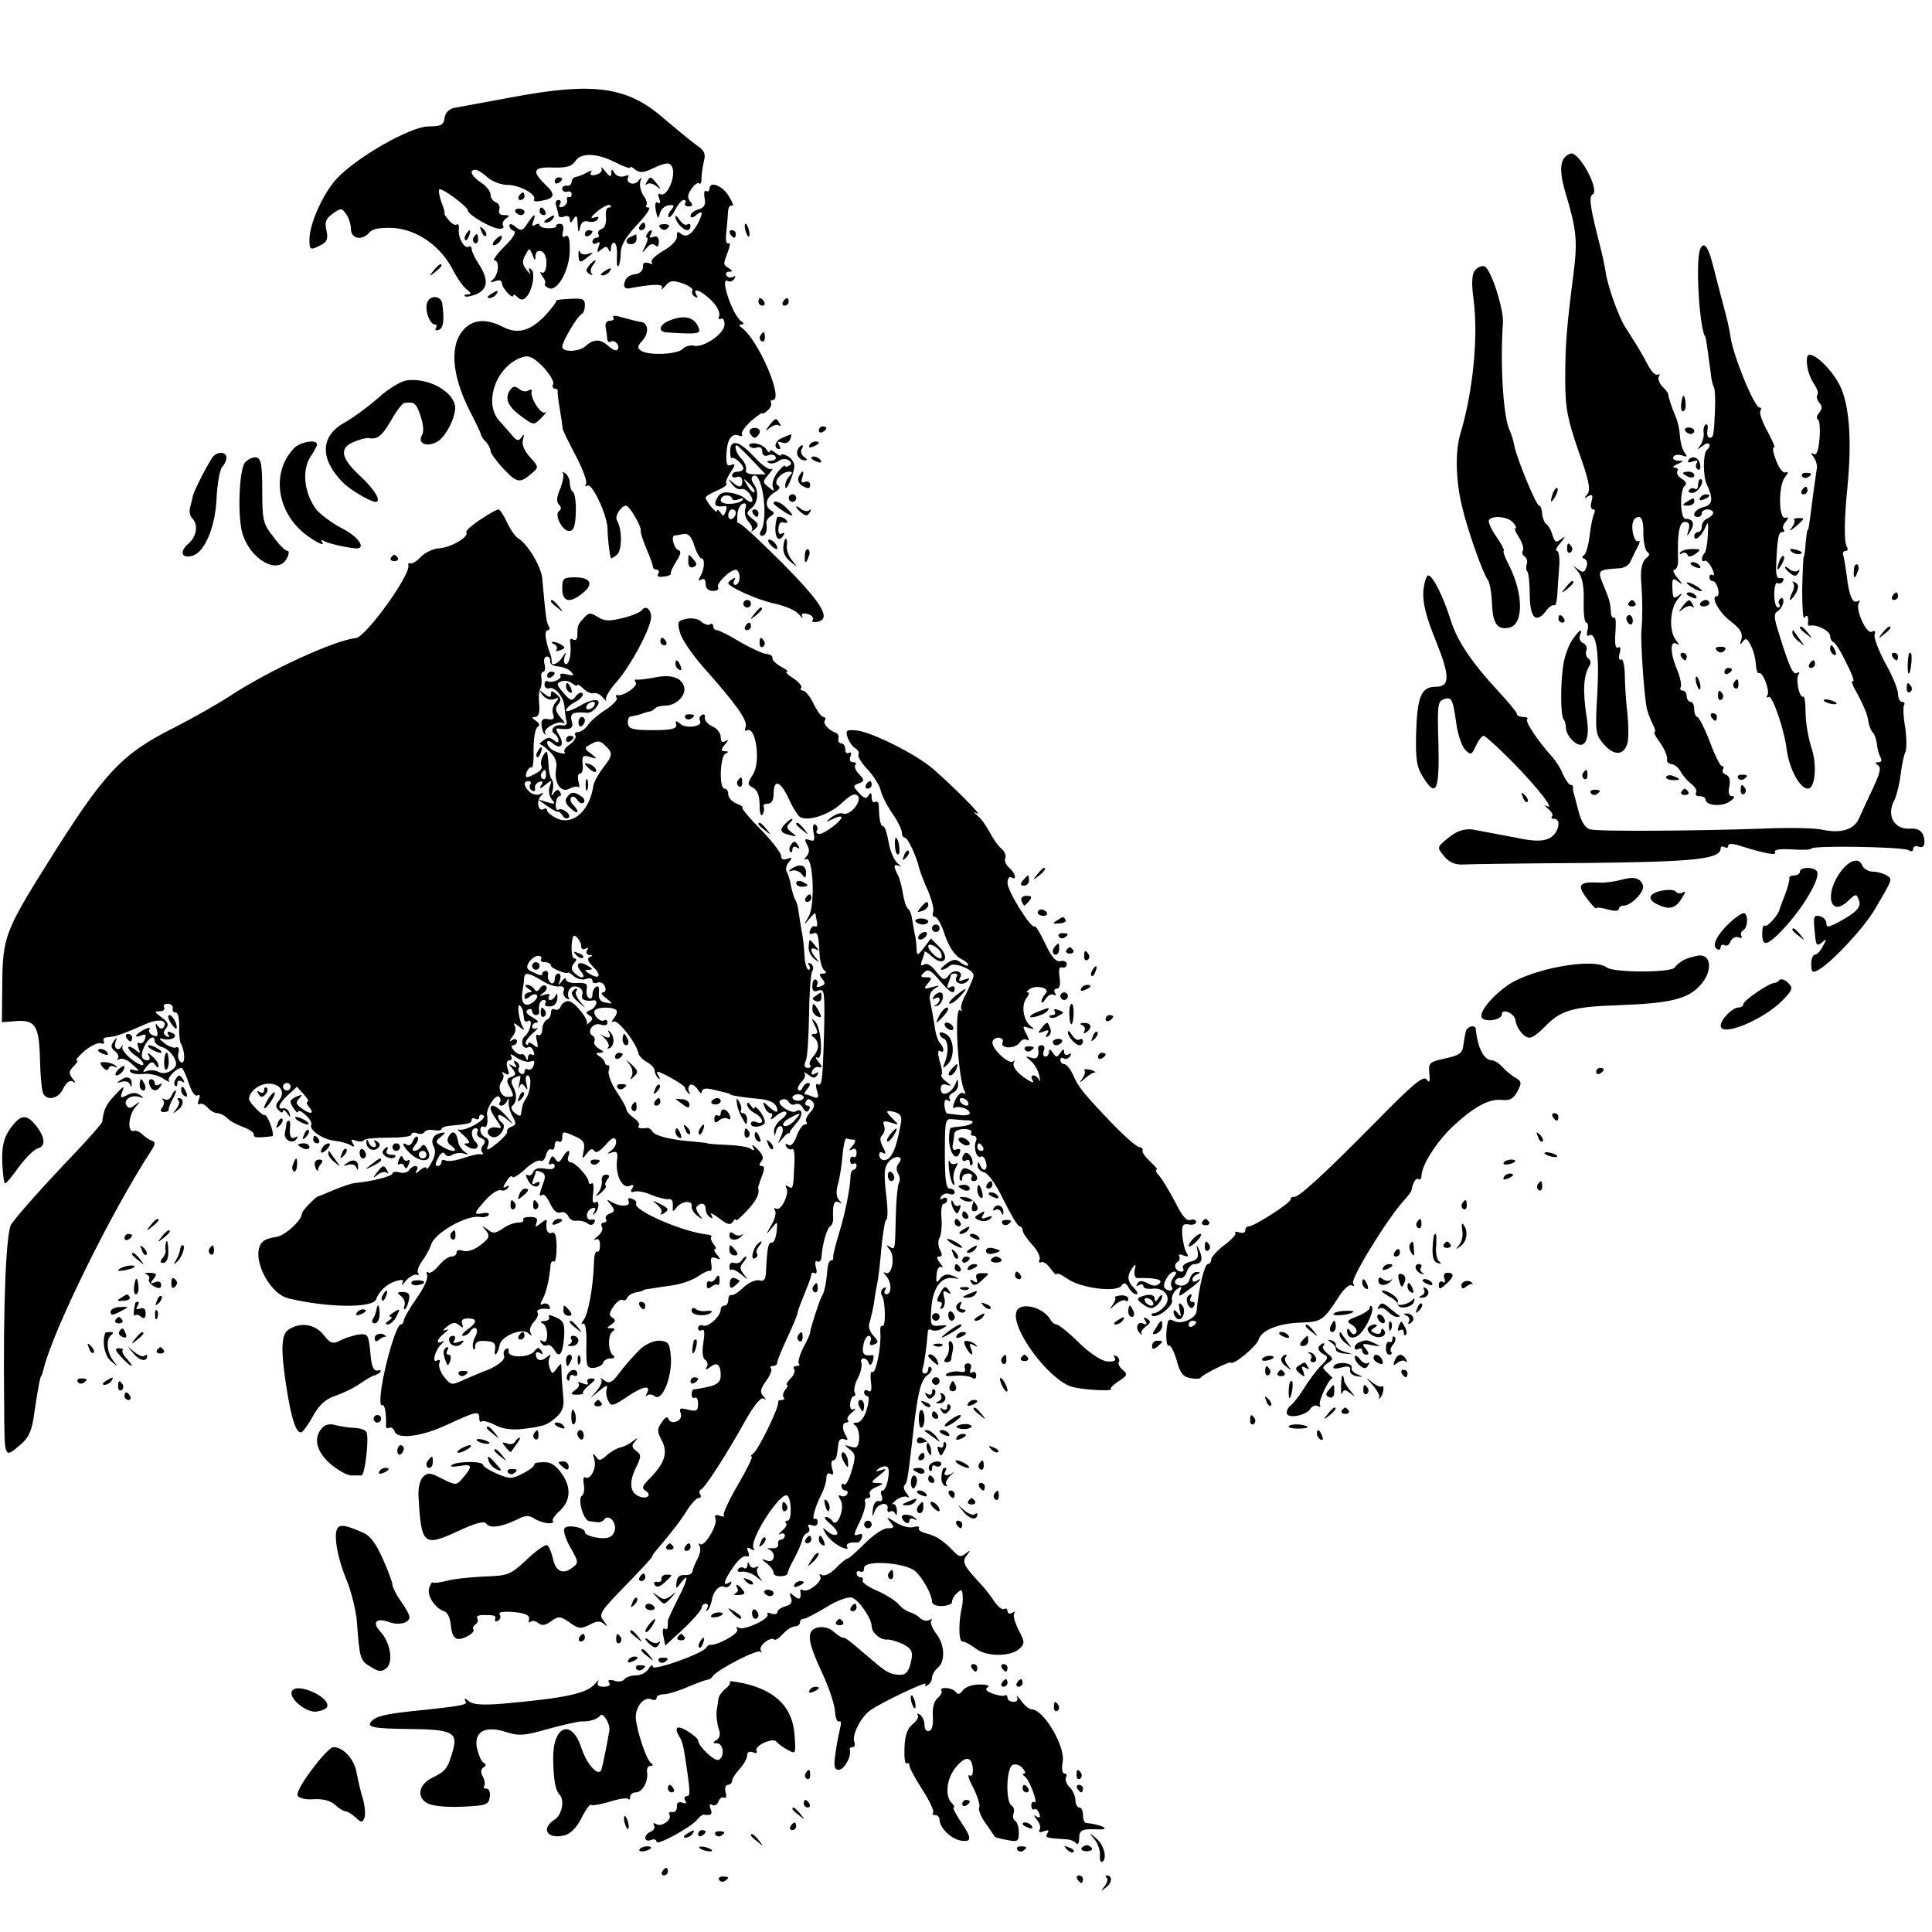
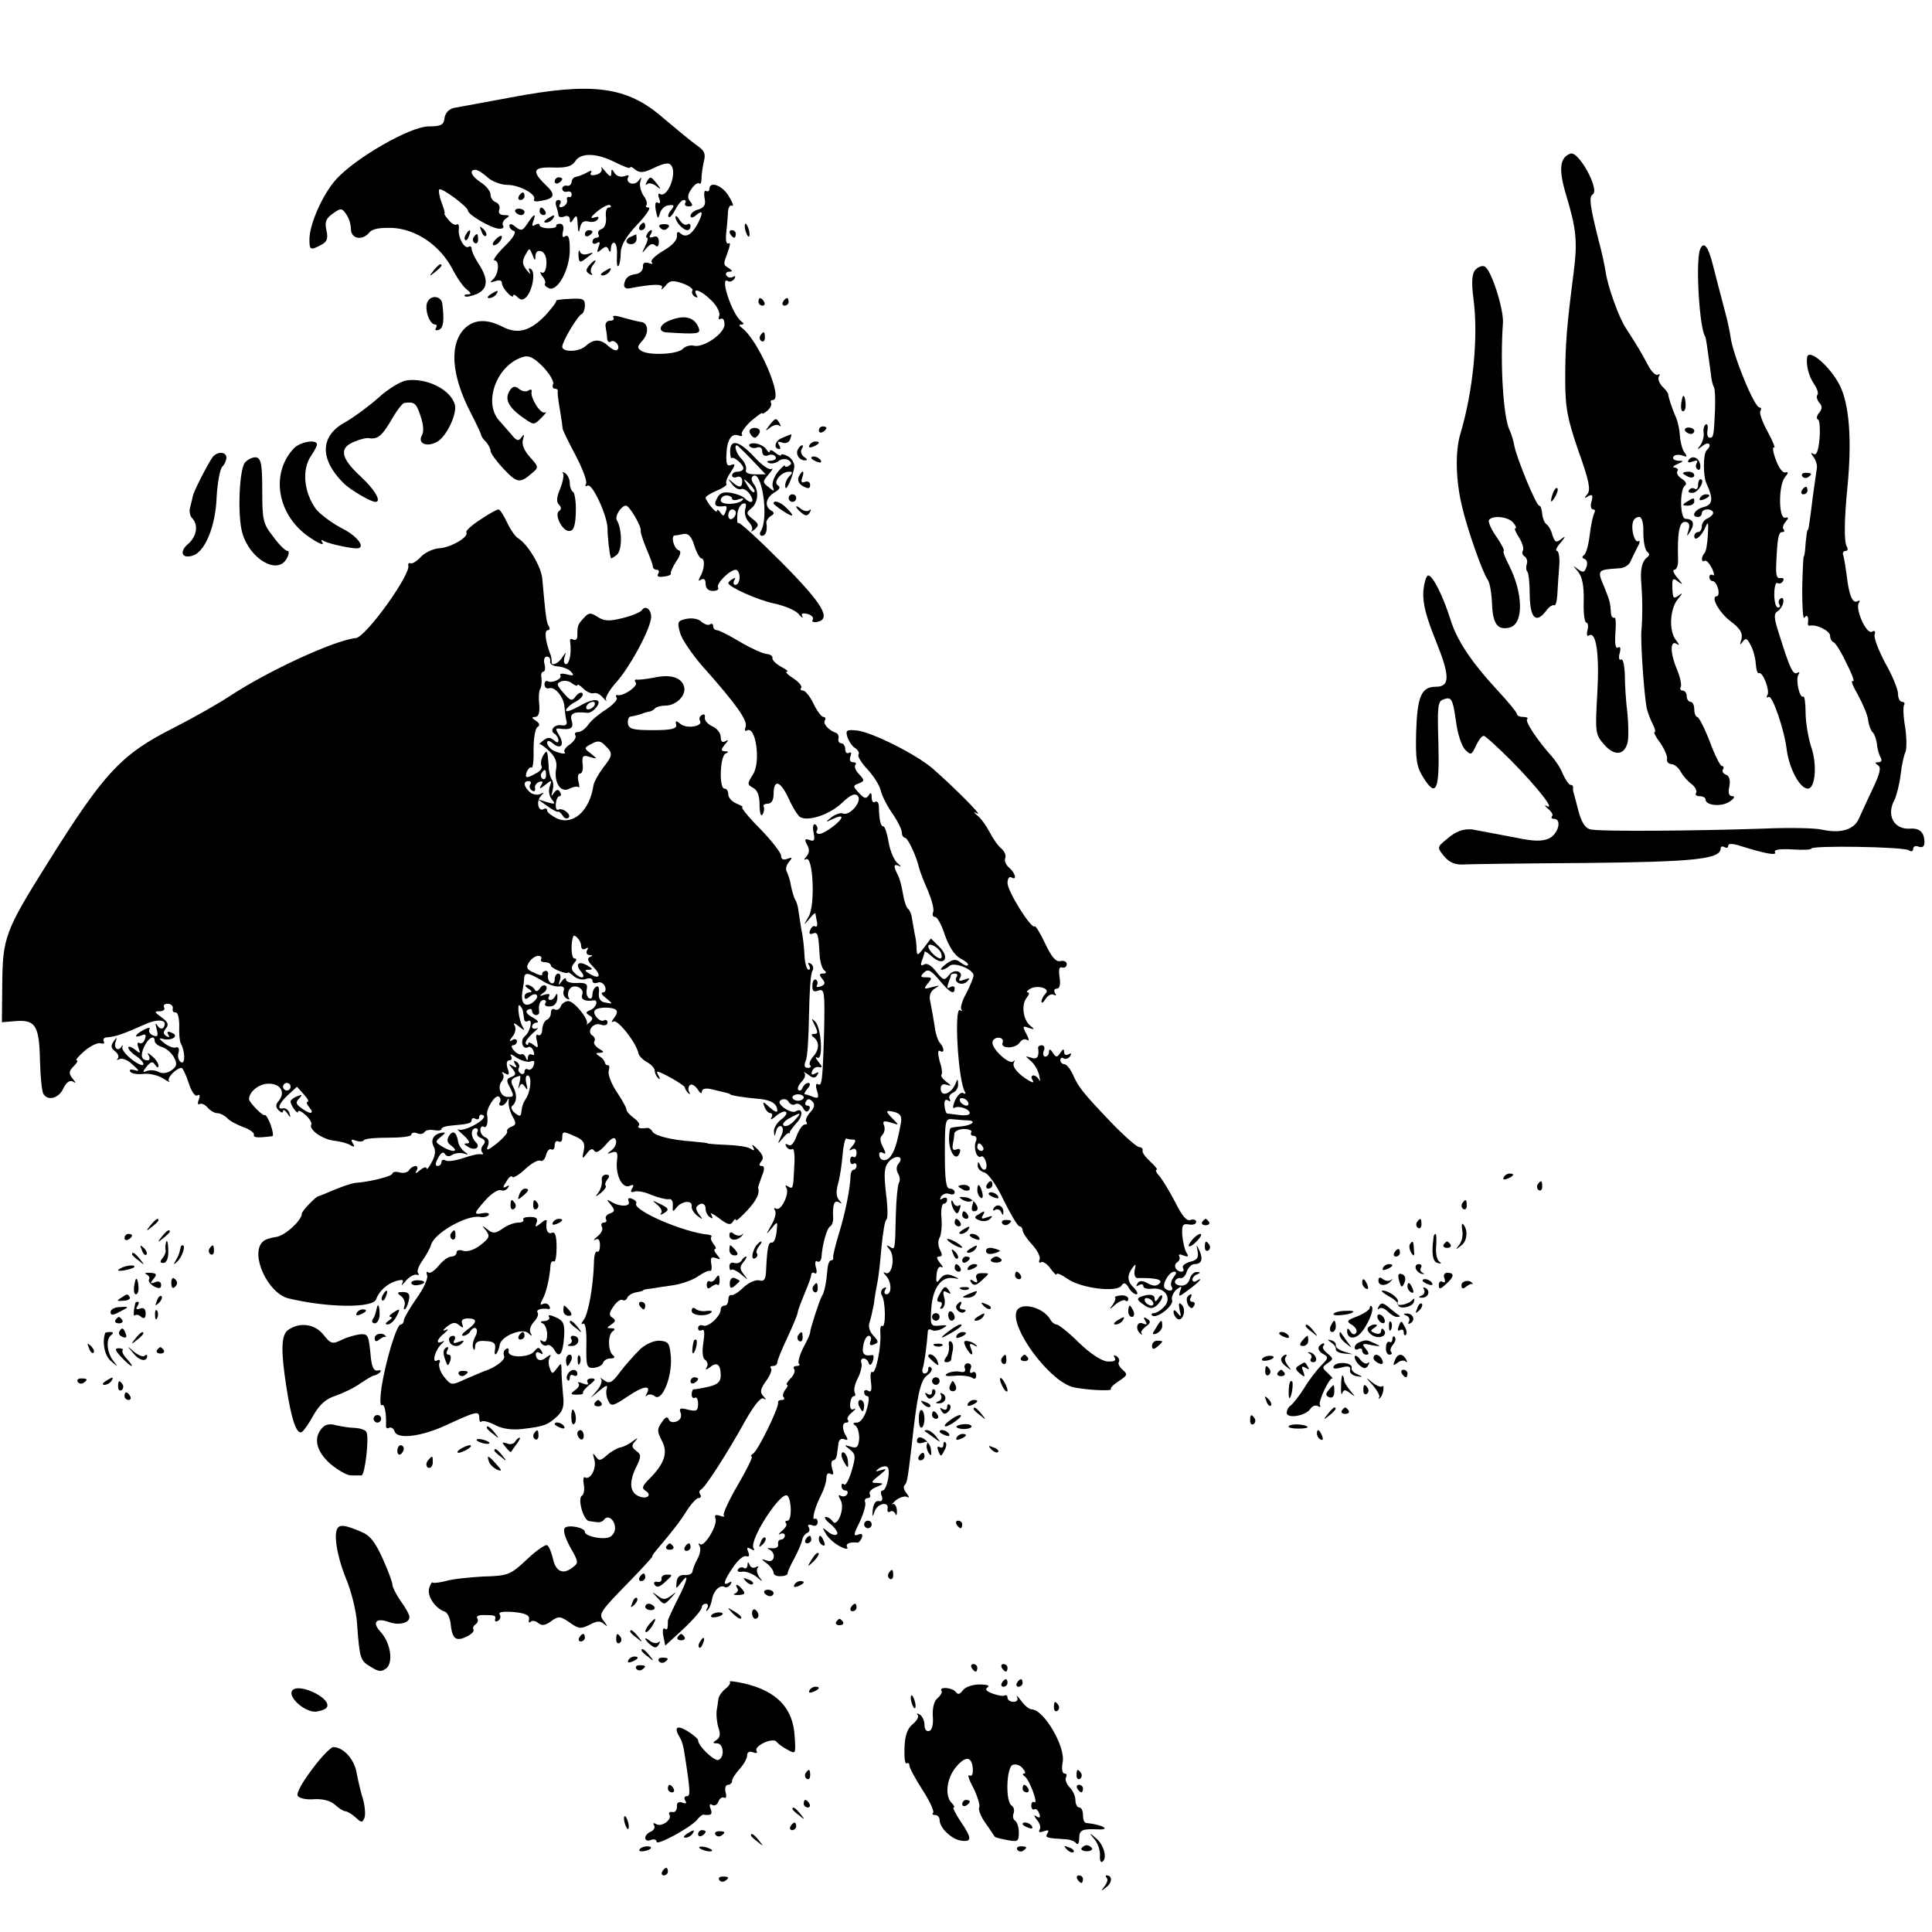
<svg xmlns="http://www.w3.org/2000/svg" version="1" width="682.667" height="682.667" viewBox="0 0 512 512">
  <path d="M135.5 25.8c-7.1 1.3-14 2.6-15.2 2.8-1.3.3-2.3 1.3-2.5 2.7-.2 1.8-.9 2.2-4.3 2.2-4.9.1-19.2 8.3-24.4 14-3.6 4-7.1 11.9-7.1 16 0 2.8.3 2.9 3.1 1.4 1.6-.8 1.9-1.7 1.4-3.9s-.1-3.1 1.7-4.4c2.1-1.5 2.4-1.5 3.5.1.7.9 1.3 2.7 1.3 4 0 2.6 3 3.2 4.9.9.8-1 2.8-1.3 6.2-1.2 6.3.4 12.4 4.6 15.7 10.7 1.2 2.4 3 5 3.9 5.6 1.2 1 1.3 1.3.3 1.3-.7 0-1.1.2-.8.5.3.3 1.7 0 3.2-.6 3-1.4 3.1-4 .3-8.2-.9-1.4-1.7-3.1-1.7-3.7 0-.6-.4-.9-.8-.6-1.1.7-2.9-2.5-2.6-4.7.1-.9-.1-1.5-.6-1.2-.4.3-1.4-.3-2.1-1.2-.8-.9-1.3-1.7-1.1-1.7.2-.1-.2-1.4-.8-3-.6-1.6-.8-3.1-.6-3.4.6-.6 7.6 4.6 7.6 5.6 0 1.1 6.2 4.7 8.2 4.8 1 .1 1.5-.3 1.1-.8-.3-.6.1-1.4.8-1.9 1.1-.7 1-.9-.5-.9-1.1 0-1.6-.5-1.3-1.4.3-.8-.1-1.7-.9-2-.8-.3-1.4-1.2-1.4-2 0-.9-1.1-2.3-2.5-3.2-2.6-1.7-3.3-3.4-1.5-3.4.6 0 2 .9 3.2 2 1.2 1.1 3.6 2 5.3 2 3.2 0 7.9 2.6 7 3.9-.2.5.7.6 2 .3 3.6-.6 3.8-1.7 1-4.3-3.7-3.6-3.2-4.7 2.1-4.5 3.5.1 4.9-.3 5.8-1.6 1.4-2.4 5.7-2.3 10.6.2 2.2 1.1 4 1.8 4 1.4 0-.4.6-.1 1.4.6 1.2.9 2.3.8 5.1-.6 2.9-1.3 3.9-1.4 4.5-.4 1.4 2.3-1.2 8.6-3.1 7.4-.5-.3-.6.3-.2 1.2.4 1.1.2 1.5-.4 1.1-.6-.4-.8.4-.5 2.1.5 2.3.6 2.4 1.1.7.3-1.1 1.4-2.1 2.4-2.1 1.4-.2 1.5.1.6 1.2-.7.8-1 1.7-.7 1.9.3.3 1.1-.6 1.8-2s1.7-2.5 2.2-2.5c.5 0 .7.4.4.8-.3.5.1.9.9.9 1.1 0 1.2-.4.4-1.3-.8-1-.7-1.9.4-3.4.7-1.1 1.7-1.7 2-1.4.3.4.6-.2.6-1.2 0-1.1.3-3.1.6-4.5.6-2.2.2-3-2-4.5-1.5-1.1-5.4-4.3-8.7-7.1-9.6-8.4-18.6-9.6-40.3-5.5zM416.2 40.7c-2.8 1-3.2 4-1.3 10.5 2.9 9.6 3.2 12.7 2.1 21.3-1.8 14-2.2 18.8-2.2 28 0 7.7.6 10.5 3.5 19 2.8 7.8 3.3 10.3 2.4 11.4-1 1.2-.9 1.3.2.6 1.1-.6 1.3-.3.9 1.3-.4 1.2-.2 2.2.4 2.2.5 0 .6.4.3 1-.3.5-.9 3.1-1.2 5.7-.3 2.7-1 5.1-1.5 5.4-.6.4-.6.8.1 1 .7.3.9 1.2.5 2.2-.5 1.5-.9 1.5-2.3.5-1.4-1.1-1.4-1.1.1.7 1.1 1.4 1.6 3.7 1.5 7.8-.1 3.1.2 5.7.7 5.7.4 0 .6.9.3 2s-.1 1.8.4 1.4c1.9-1.2 2.8 4.9 2.2 15.4-.6 10.3-.5 10.9 1.8 13.5 2.7 3.1 5.3 2.9 6.2-.4.3-1.1.3-4.6 0-7.7-.4-3.1-.7-7.8-.7-10.4-.1-2.5-.5-4.4-1-4-.5.3-.7-.5-.4-1.6.4-1.4.2-2-.4-1.6-.7.4-.9-1-.7-3.9.2-2.5.1-4.3-.3-4-.5.2-.9-.5-.9-1.6-.2-2.5-.3-2.9-1.7-6.4-2-4.7-2-4.7 3.9-5.1 1.2 0 2.5-.8 2.9-1.6.4-.8 1.2-2.6 1.9-3.9.7-1.2.8-2 .3-1.7-1 .6-2.1-3.2-1.4-5.2.2-.7.9-1.2 1.6-1.2.7 0 1.2 1.6 1.1 4.2 0 2.4.5 4.6 1 5 .7.5.7 1 0 1.5-1.4 1.1-1.9 3.3-1.5 7.3.3 4.2.3 8.6 0 12-.3 2.7.7 17.2 1.4 20.7.3 1.2 1 3.1 1.6 4.2.6 1.2.8 2.1.5 2.1-.4 0 .3 1.3 1.5 2.9 1.1 1.6 1.9 3.5 1.8 4.2-.2.7.3 1.3 1.1 1.4.8 0 1.9.9 2.5 2 .6 1.1 1.9 2.6 2.9 3.3.9.7 1.5 1.8 1.2 2.3-.4.5.1.9.9.9.9 0 1.6.4 1.6.9 0 1.6 4.3 2 6.4.5 1.2-.8 1.5-1.4.7-1.4-.9 0-1.2-.8-.8-2.6.3-1.6 0-2.8-.9-3.1-.8-.3-1.1-.9-.8-1.4.3-.5.2-.9-.3-.9-.4 0-1.9-2.9-3.2-6.5-1.4-3.6-2.9-6.5-3.3-6.5-.4 0-.8-.9-.8-2s-.4-2-1-2c-.5 0-1-.7-1-1.5s-.5-1.5-1.1-1.5c-.5 0-.8-.4-.5-.9.3-.5-.1-2.5-.9-4.5-1.9-4.4-2-8-.2-7 .8.6.8.3-.1-.9-2-2.4-1.7-8.4.5-11 1.2-1.4 1.3-1.8.2-.9-1.4 1-1.6.8-1.7-1.9-.1-2.7.1-2.9 1.6-1.7 1.3.9 1.2.7-.2-1-1.1-1.2-1.4-2.2-.9-2.2.6 0 1.1-1.2 1-2.8-.2-6.8.3-9.9 1.8-9.9 1.1 0 1.4.7 1 2.1-.6 1.9-.5 2 .5.3 1.2-1.9.7-3.2-1.3-3.2-1.5 0-1.6-7.7-.2-8.8.6-.4.3-1.1-.8-1.8-.9-.6-1.5-1.4-1.2-2 .4-.5 0-.9-.7-1-.7 0-.4-.4.7-.9 1.8-.8 1.8-.9.2-.9-1-.1-1.6-.5-1.2-1.1.3-.5 1.3-.6 2.3-.3 1.3.5 1.5.4.6-.8-.6-.8-1.1-2.8-1.2-4.4-.1-1.7-.6-3.9-1.1-5-1-2.3-2-5.3-2-6 0-.3-.7-1.3-1.6-2.1-.8-.9-1.2-2-.9-2.6.4-.6.3-.8-.3-.5-.5.3-1.7-.8-2.6-2.6-1.7-3.2-2.7-4.9-5.8-9.7-1.9-2.8-4.9-11.3-5.4-15-.2-1.4-1-5.2-1.9-8.5-2.2-8.8-2.6-11.4-1.5-12 1.9-1.2-3.7-11.5-5.9-10.8z" />
  <path d="M159.4 44.6c.3.7-.3 1.4-1.4 1.7-1.2.3-1.8.1-1.4-.5.4-.7 0-.7-1.2 0-1.1.6-2.3 1-2.9 1.1-.5.1-1 .7-1 1.3-.1.7-.6 1.2-1.3 1-.7-.1-1.2.3-1.2.8 0 .6.6 1 1.3.8.7-.2 1.2.1 1.2.7 0 .5-.3.9-.7.7-.5-.1-.7.3-.5.9.1.6-.4 1.4-1.2 1.7-.8.3-1.1 0-.7-.7.4-.6.2-1.1-.4-1.1-.7 0-.9.7-.6 1.6.3.9.6 2 .6 2.5 0 .4.7.6 1.5.3.9-.4 1.5 0 1.5.7 0 1.1.3 1.1 1-.1.8-1.2 1-.8 1.1 1.5.1 2.2.3 2.4.6.9s1-2 2.2-1.7c1 .3 2.2 0 2.5-.6.5-.7.1-.8-1.1-.4-1 .3-.6-.4 1-1.7 1.5-1.2 3.1-2 3.4-1.6.4.3.2.6-.4.6-.6 0-.9 1.2-.7 2.6.1 1.5-.3 2.8-1.2 3.1-.8.3-1.1.9-.8 1.4.3.5 0 .9-.5.9-.6 0-1.1.5-1.1 1.1 0 .5.5.7 1.2.3.8-.5.9-.2.4 1.1-.5 1.5-.4 1.6.8.6 1.1-.9 1.5-.9 1.9.1.3.8.6.6.6-.5.1-1 .5-1.6 1-1.3.5.3.7 1.9.6 3.6-.1 1.7 0 2.8.4 2.5.3-.4.6-1.9.6-3.5 0-1.9 1.3-4.2 4.3-7.4 2.4-2.5 3.8-4.6 3.1-4.6-.7 0-.9-.3-.6-.6.3-.4 0-1.6-.8-2.6-.7-1.1-1.1-2.8-.8-3.7.4-1.3.3-1.3-.5-.2-1.1 1.5-3.6.6-2.7-1 .3-.5-.1-.6-1-.2-1 .3-2.1 0-2.6-.8-.7-1.2-.9-1.2-.9 0 0 1.1-.4 1-1.6-.5-.8-1-1.3-1.4-1-.8zM147 48.1c0 .5.5.7 1 .4.6-.3 1-.8 1-1.1 0-.2-.4-.4-1-.4-.5 0-1 .5-1 1.1zM171.4 48.2c-.4.7-.4 1 .1.6.4-.4 1.5-.2 2.4.5 1.4 1.1 1.4 1 .2-.6-1.6-2-1.8-2.1-2.7-.5z" />
  <path d="M188 50.1c0 .5-.4.8-.9.5-.4-.3-.6.5-.4 1.8.4 1.8 0 2.6-1.6 3.1-1.2.3-2.1 1.1-2.1 1.7 0 .6.6.6 1.5-.2 1.8-1.5 1.9-.7.4 2.3-1.6 2.9-3.1 3.8-4.5 2.6-.8-.7-1.1-.5-1 .8 0 1-1.4 2.5-3.7 3.8-2 1.2-3.4 2.5-3 3 .5.4.1.6-.8.2-1.1-.3-1.6 0-1.5 1 0 .9-.7 1.7-1.7 1.9-2.2.3-3 1-3.3 2.8-.1.8.5 1.2 1.5 1 6.2-1.2 9.1-1.2 8.5-.1-.3.7.1.4.9-.5 1.2-1.5 1.9-1.6 4.6-.7 1.7.6 2.9 1.5 2.6 1.9-.3.5 0 1.2.6 1.6.8.4.9.3.5-.4-1.3-2.2 1.3-1.2 3.9 1.4 1.5 1.4 2.4 3.3 2.1 4.1-.3.8-.1 1.1.4.8.6-.3 1 .3 1 1.5 0 2.4-5.6 6.3-8.2 5.6-1-.2-2.2.2-2.8.8-1.2 1.5-8.9 1.9-11 .6-1.2-.8-1.2-1.1.3-2.8 1.8-2 1.5-4.8-.6-4.9-.7-.1-2.7-.6-4.5-1.1-1.9-.6-3-.7-2.7-.1.4.5 0 .9-.9.9-.8 0-1.3.7-1.1 1.7.2 1 .4 2.4.4 3.1.1.7.5 1.1 1 .7 1.1-.6 2.6 1.3 1.7 2.2-.3.4-1.4-.1-2.5-1.1-2-1.8-3.8-1.8-5.9.1-1.7 1.6-6.2 1.7-6.2.2 0-1.4 4.1-8.3 5.2-8.7.4-.2.8-1.2.8-2.3 0-1.7-.6-1.9-4-1.7-2.2.1-3.8.3-3.6.5.2.2-1.1 1.9-2.8 3.8-4 4.2-7.4 5.2-11.4 3.1-4.1-2.1-7.4-2-9.9.3-4.3 4.1-3.8 12.4 1.5 22.6 1.4 2.7 2.6 5.3 2.7 5.7 0 .4.6 1.3 1.3 1.9.6.7 1.2 1.8 1.2 2.4 0 .6 1.6 2.8 3.5 4.8 3.6 3.8 4.3 3.9 7.7.9 1.6-1.3 1.5-1.6-.7-4-1.6-1.8-2.3-3.4-1.9-4.7.4-1.5.3-1.6-.4-.6-.8 1.1-1.3 1-2.8-.9-1.1-1.2-2.4-2.8-3-3.4-4.5-4.8-.8-14.9 6.2-17 1.6-.5 2.9.2 5.3 2.6 1.7 1.8 2.9 3.8 2.7 4.5-.3.7-.1 1.3.4 1.3.6 0 .9.3.8.7-.1.5.2 2.7.6 5 .4 2.4.7 4.5.7 4.8-.1.3 1.5 3.5 3.4 7.1 1.9 3.6 3.2 7.1 2.8 7.6-.3.6-.2.8.4.5 1.2-.8 5.2 7.8 5.3 11.3 0 2.2.5 6.9.9 7.9 0 .2.8-.2 1.6-.9 1.4-1.2 1.4-6.7 0-9.1-.7-1 1.1-3.9 2.4-3.9.9 0 4.2 5.6 3.9 6.7-.1.4.6 2.5 1.5 4.7.9 2.1 1.7 4.2 1.7 4.7s.5.9 1.1.9c.5 0 .7.5.3 1.1-.4.7.2.9 1.5.7 1.2-.1 2-.5 1.9-.8-.2-.3.5-1.8 1.4-3.2 1.2-1.8 1.4-2.8.6-3-1.2-.4-2.1-3.8-1-3.9.4 0 1.5-.2 2.4-.4 1.2-.2 2.1.7 2.8 3.1.6 1.9 1.5 3.4 1.9 3.4 1 0 .8 3.1-.4 4.9-.5 1-.4 1.2.3.7.8-.4 1.2 0 1.2 1.1 0 1.2.7 1.9 1.9 1.9 1.1 0 1.7-.4 1.4-.9-.6-1 3.1-4.7 4.7-4.7.5 0 1 .9 1 2s-.5 2-1.1 2c-.5 0-.7-.5-.3-1.2.4-.7.3-.8-.4-.4s-1.2.9-1.2 1.1c0 1 7.5 4.4 12 5.4 2.9.6 6 1.9 6.7 2.9.8.9 1.2 1.2.9.5-.4-.7.1-.9 1.4-.6 1.1.3 1.7 1 1.4 1.5-.4.6.2.8 1.2.6 3.8-.8 1.4-4.8-9.5-15.8-6-6-11.1-10.7-11.4-10.4-.3.3-.4-.6-.3-2 0-1.4.7-2.8 1.4-3.1.9-.3 1.1.1.7 1.4-.3 1.1.1 2.5.9 3.4.8.8 1.2 1.9.8 2.3-.4.5 0 .3.8-.3 1.2-1.1 1.1-1.5-.6-2.8-1.7-1.4-1.7-1.6-.3-2.8 1.8-1.4 2.1-4.6.6-6.5-.5-.7-.7-1.5-.3-1.9 2.4-2.4 4.5 10.9 2.2 14.5-.4.6-.2 1.2.3 1.2 1.1 0 1.5-1.5 1.2-3.4-.1-.5.4-1.3 1.1-1.8 1.1-.6 1.1-1 0-1.6-1.7-1.2-1.2-3.4 1.2-4.8 1.3-.8 1.5-1.3.7-1.8-1.3-.9 1-3.6 3-3.6 1 0 1 .3.1 1.2-.7.7-1.2 1.9-1.1 2.7 0 1.9 2.1-2.6 2.4-5.2.1-1-.7-2.2-1.7-2.8-1-.5-1.8-.7-1.8-.3 0 .3-.7.1-1.5-.6s-1.5-.9-1.5-.4-.4.3-.9-.5-1.9-1.5-3-1.6c-1.1-.1-1.8.2-1.5.7.4.5 1.2.7 2 .4.8-.3 1.4.1 1.4 1 0 1 .6 1.4 1.5 1.1.8-.4 1.7-.2 2 .3.4.6-.2 1-1.2 1.1-1.1 0-1.3.3-.5.6.7.3 1.8 0 2.5-.5.7-.6 1.9-.7 2.6-.3.9.6 1 1.1.2 1.5-.6.4-1.1.4-1.1 0 0-.3-.8.4-1.9 1.7-1 1.3-1.6 3-1.3 3.9.5 1.3.3 1.3-1.1.1-1.7-1.3-1.6-1.5 0-3.4 1-1.1 1.3-1.8.7-1.4-.6.3-2.6-1.1-4.5-3.2-4-4.3-6.4-4.9-6.4-1.5 0 1.2.2 2 .4 1.8.6-.5 3.1 1.7 3.1 2.7 0 .5-.7.9-1.5.9s-1.5.4-1.5 1c0 .5.6.7 1.3.4.8-.3 1.4.2 1.4 1.1 0 1.8-.8 1.9-2.7.2-1.2-1-1.2-.9 0 .6.7 1 1.8 1.6 2.5 1.3.6-.2 1.7.5 2.3 1.5 1.3 2 .3 2.6-1.4 1-.5-.6-2.1-1.2-3.7-1.5-2-.3-3 0-3.7 1.5-1 1.8-.4 2.4 2.2 2 .4 0 .5.6.1 1.5-.5 1.3-.7 1.3-1.4.2-.5-.7-.9-.9-.9-.4 0 1-2.9-2.5-3-3.5 0-.4 1.4-1.2 3-1.9 1.7-.7 2.8-1.5 2.5-1.8-.3-.3.2-1.7 1.1-3 1.3-2 1.4-2.4.2-2-1.1.5-1.4-.2-1.3-2.6.1-3.9 1.3-5.9 3.2-5.2.8.3 1.2.2.9-.3-.3-.4.8-2 2.4-3.5 1.7-1.4 3-2.4 3-2.1 0 .3.6 0 1.4-.7.8-.7 1.2-1.6.9-2.1-.2-.4 0-.7.5-.7 3 0-3.8-16-8.3-19.2-.7-.5-.7-.8 0-.8s.7-.3 0-.8c-2.5-1.8-5.9-12.2-3.6-10.7.5.3 1.3 0 1.7-.6.4-.7.3-.9-.4-.5-.6.3-1.3.2-1.7-.4-.3-.5 0-1 .7-1 1 0 1-.2 0-.9-1.6-1-1.6-.9-.3-4.4.6-1.6.7-2.6.2-2.2-.6.3-.8-.7-.7-2.2.2-1.6.4-4.1.5-5.6 0-1.6.5-2.5 1.1-2.2.5.3.2-.8-.8-2.4-1.6-2.9-5.2-4.3-5.2-2zm11.2 71.7l3.7 3.9h-2.8c-1.9 0-2.7-.5-2.4-1.2.2-.7-.3-1.9-1.1-2.8-1.4-1.3-2.2-3.7-1.3-3.7.1 0 1.9 1.7 3.9 3.8zm.7 8.6c-.3.3-1.1-.5-1.8-1.7-1.3-2.1-1.2-2.1.5-.5 1 1 1.6 2 1.3 2.2zm-5.9 1.7c0 .5.8.6 1.8.2.9-.3 1.4-.3 1 .2-1.2 1.3-5.8 1.4-5.8.1 0-.7.7-1.3 1.5-1.3s1.5.4 1.5.8zm1 3.8c0 .6-.4 1.3-1 1.6-.5.3-1-.1-1-.9 0-.9.5-1.6 1-1.6.6 0 1 .4 1 .9zM137.5 52c-.3.5-.1 1 .4 1 .6 0 1.1-.5 1.1-1 0-.6-.2-1-.4-1-.3 0-.8.4-1.1 1zM136.6 56.2c.3.4.9.8 1.5.8.5 0 .9-.4.9-.8 0-.5-.7-.9-1.5-.9s-1.2.4-.9.9zM143 56c0 .5.5 1 1.1 1 .5 0 .7-.5.4-1-.3-.6-.8-1-1.1-1-.2 0-.4.4-.4 1z" />
  <path d="M139.8 59.2c-1.3 2-1.7 2.1-3.2.9-.9-.8-1.6-.9-1.6-.3 0 .6.5 1.2 1.2 1.4.7.3-.2 1.9-2.5 4.1-2 2-3.2 3.7-2.7 3.7 1.4 0 1.2 3.4-.2 4.9-1.1 1-1 1.1.5.6 1-.4 1.7-.2 1.7.5 0 .6.7 1.8 1.5 2.6.8.9 1.5 1.2 1.5.8 0-.5.5-.3 1.1.3.9.9 1.5.9 2.4 0 1.6-1.7 2.5-6.6 1.2-7.4-.6-.4-.7-.1-.3.8.4.8.1.6-.8-.5-1.2-1.5-1.3-2.3-.4-4 1.1-2 1.1-2 1.9-.1.6 1.7.8 1.7.8.3.1-1.1.6-1.5 1.6-1.2.9.4 1.4 1.7 1.3 3.4-.1 1.7-.6 2.6-1.3 2.2-.5-.3-.4.1.2 1 .7.8 1 1.7.7 2-.2.3.2.8 1.1 1.2 2.3.9 5.5-5 5.5-10.2 0-3-.3-4.1-1.2-3.6-.7.5-.9.1-.6-1.3.3-1.2 0-2-.8-2-.7 0-1.1.3-1 .6.2.3-.7.6-2 .6s-2.4-.4-2.4-.8c0-.5-.5-.5-1.2-.1-.8.5-.9.2-.5-.9.9-2.4.2-2.1-1.5.5z" />
  <path d="M145 58c-.9.6-1 1-.3 1 .6 0 1.5-.5 1.8-1 .8-1.2.4-1.2-1.5 0zM179 57.5c0 1.3 2 3.5 3.2 3.5.4 0 .8-.5.8-1.1 0-.5-.4-.8-.9-.4-.6.3-1.4-.3-2-1.2-.6-1-1.1-1.3-1.1-.8zM169.5 60c-.3.5-.1 1 .4 1 .6 0 1.1-.5 1.1-1 0-.6-.2-1-.4-1-.3 0-.8.4-1.1 1zM175 60.4c.7.7 1.3.7 2 0 .6-.6.3-1-1-1s-1.6.4-1 1zM197.4 60.4c.1.8.5 1.8.8 2.2.4.3.5-.1.4-1-.1-.8-.5-1.8-.8-2.2-.4-.3-.5.1-.4 1zM127.6 61.3c.3 1 .9 1.5 1.2 1.2.3-.3 0-1.1-.7-1.8-1-.9-1.1-.8-.5.6zM123.5 62.1c-.4.6-.5 1.2-.2 1.5.2.3.7-.2 1-1.1.7-1.7.1-2-.8-.4zM155 62.1c0 .5.5.7 1 .4.6-.3 1-.8 1-1.1 0-.2-.4-.4-1-.4-.5 0-1 .5-1 1.1zM171.5 62c-.3.5-.4 1 0 1 .3 0 .1 1-.5 2.2-1 2.1-1 2.1.3.6.9-1.1 1.7-1.4 2.3-.8.6.6 1 .3 1-.9s-.5-1.7-1.5-1.3c-.9.3-1.2.1-.7-.6.4-.7.5-1.2.2-1.2s-.8.4-1.1 1zM193.5 62c.3.5.8 1 1.1 1 .2 0 .4-.5.4-1 0-.6-.5-1-1.1-1-.5 0-.7.4-.4 1zM125.5 62.9c-.3.5-.2 1.2.3 1.5.5.3.9-.1.9-.9 0-1.7-.3-1.9-1.2-.6zM131.2 63.6c-.7.8-.8 1.4-.3 1.4 1 0 2.5-1.9 2-2.5-.2-.1-1 .3-1.7 1.1zM167.3 62.7c-1.7.6-1.7 2 0 2 .8 0 1.4-.6 1.4-1.4 0-.7-.1-1.3-.1-1.2-.1 0-.7.3-1.3.6zM450.5 66.2c-1.2 3.5-.1 21 1.4 23 .2.3.6 3.1 1.5 9.9.1 1.4.5 3 .8 3.5.3.5.4 3.1.3 5.9-.3 7-.4 7.5-1.4 7.5-.6 0-.8-.9-.6-2 .2-1.1 0-1.8-.5-1.5-.4.3-.7 1.3-.5 2.3.1.9-.3 2.4-.9 3.2-1 1.3-.9 1.3.7.1 1.6-1.3 2.5-.2 1 1.2-1 1-1 7 0 9 1.8 3.9 1.6 5.5-.9 6.1-2.3.6-3.4 2.6-1.4 2.6.6 0 1-.5 1-1 0-.6.7-1 1.5-1s1.5.4 1.5.9-.7 1.1-1.5 1.5c-.8.3-1.5 1.2-1.5 2.1 0 .8-.4 1.5-1 1.5-.5 0-1 .5-1 1.1 0 1.6 2 0 3-2.5.7-1.6.8-1.1.6 2.1-.1 2.3-.5 4.6-.9 4.9-.9 1-.9 2.6.1 2 .4-.2 1.2.7 1.9 2 .6 1.3.7 2.2.2 1.8-.5-.3-.9 0-.9.5 0 .6.4 1.1.9 1.1s1.1.9 1.4 2c.3 1.1.1 2-.3 2-1.8 0 .5 4.3 3.7 6.7 2.5 1.9 3.2 3.1 2.8 4.7-.5 1.5-.4 1.7.3.7.8-1.1 1.2-1 2.1.8.7 1.2 1.3 3.4 1.4 5 .1 1.6.5 2.7.8 2.5 1-.6 3 4.6 2.3 5.8-.4.6-.2.8.3.5 1-.6 4.2 8.8 4.8 14 .7 5.1 3.5 10.3 5.6 10.3 2 0 2.5-6.5.9-11-.8-2.5-1.5-6.6-1.5-9.2 0-2.5-.3-4.4-.6-4.2-1 .6-2.1-4.5-1.3-5.8.4-.6.3-.8-.3-.5-1.1.7-2-1.2-4.8-10.2-1.4-4.3-1.5-5.5-.4-6.1.7-.5 1.4-1.6 1.5-2.4.1-.9-.2-1.4-.7-1-.5.3-.7 1-.4 1.5.4.5.2.9-.3.9-.6 0-1-1.6-1-3.5s.4-3.3.8-3c.5.3 1.2.1 1.5-.5.4-.6.1-.9-.7-.8-.9.2-1.2-.8-1.1-3.2.3-7.4.6-9 1.6-9 .6 0 .7-.3.4-.7-.4-.3-.2-1.2.5-2 .9-1.1.8-1.3-.1-1.1-1.8.4-1.8-8.6-.1-10.7 1-1.2 1-1.5.1-1.3-.7.2-1.8-1.4-2.5-3.4-.8-2.1-.9-3.5-.5-3.2.5.3-.2-1.5-1.6-4.1-1.4-2.5-2.3-5-2-5.5.3-.6.3-1-.2-1-1.4 0-7.1-14-7.7-18.8-.2-1.5-.9-4.7-1.6-7.2-1.6-6.1-1.8-6.8-3.2-12.3-1.2-4.6-2.4-5.9-3.3-3.5zM153.3 67.7c.1 1.8.4 2 1.7 1 2.5-1.9 2.6-2 .8-1.4-.9.3-1.9.1-2.1-.6-.3-.7-.4-.2-.4 1zM156.1 70.4c-.9 1.1-.9 1.6.1 2.2.7.4 1 .4.6-.1-.4-.4-.3-1.4.3-2.2.6-.7.9-1.3.6-1.3-.2 0-1 .6-1.6 1.4zM114.9 71.7c-1.3 1.6-1.2 1.7.4.4.9-.7 1.7-1.5 1.7-1.7 0-.8-.8-.3-2.1 1.3zM390.9 71.6c-.8 1-1 3.2-.4 7.7 1.3 9.9-.1 24.4-3.5 35.7-1.4 4.7-1.2 12.3.4 19 1.5 6.5 5.6 18 6.9 19.7.5.7 1 3.5 1.1 6.3.2 5.4 1.5 7.1 4.7 6.3 3.7-1 3.6-9-.2-16.5-1.1-2.1-1.7-3.8-1.4-3.8.3 0-.5-1.7-1.9-3.7s-2.3-4-2-4.5c.9-1.3 5.1-.9 6.4.7.7.8 1 1.5.6 1.5s.1 1.1 1 2.5c.8 1.3 1.3 2.9 1 3.4-.4.5-.1 1.3.5 1.6.5.4.8 1.3.5 2-.2.7-.2 1.6.1 1.9.4.3.7 3.2.7 6.4.1 6.1 1.7 7.6 4.4 4 .7-1 1.7-1.6 2.1-1.4.3.3.7-1 .8-2.7.1-1.8.3-5.1.5-7.5.2-2.3-.1-4.2-.6-4.2s-.1-1 1-2.2c1.3-1.6 1.4-1.9.2-1-1.4 1.1-1.7 1-2.4-1-.3-1.3-1.1-2.6-1.6-2.9-.5-.3-1-1.6-1.1-2.7-.1-1.2-.4-2.2-.8-2.2-.8 0-5.9-12.4-6.6-15.9-.2-1.3-.8-3.1-1.2-4-1.7-3.3-2.6-17.6-1.8-28.6.2-3.7-3.2-14.3-4.9-14.9-.7-.3-1.8.2-2.5 1zM160 72c-.9.6-1 1-.3 1 .6 0 1.5-.5 1.8-1 .8-1.2.4-1.2-1.5 0zM130 78c-.9.6-1 1-.3 1 .6 0 1.5-.5 1.8-1 .8-1.2.4-1.2-1.5 0zM113.4 79.8c-1.1 1.6.3 6.2 1.9 6.2.5 0 .5.4.2 1-.3.5 0 .7.8.4 1.2-.4 1.5-2.5.9-7-.3-1.9-2.8-2.3-3.8-.6zM201 80c0 .5.5 1 1.1 1 .5 0 .7-.5.4-1-.3-.6-.8-1-1.1-1-.2 0-.4.4-.4 1zM207.5 80c-.3.5-.1 1 .4 1 .6 0 1.1-.5 1.1-1 0-.6-.2-1-.4-1-.3 0-.8.4-1.1 1zM177.3 85c-2.7 1.1-3 3-.5 3.1 8 .5 8.9.4 8.4-1.1-1.1-3-3.8-3.7-7.9-2zM201.5 88.9c-.3.5-.2 1.2.3 1.5.5.3.9-.1.9-.9 0-1.7-.3-1.9-1.2-.6z" />
  <path d="M478.9 94.7c-.3 2 .4 4.9 1.8 7 .9 1.3 1.3 2.6.9 3-.3.3-.1 1.2.5 2 .9.9.8 1.7 0 2.7-.7.8-.8 1.6-.3 1.8.4.1.6 2.4.4 5-.3 3.3-.8 4.6-1.6 4.1s-.8-.3 0 .8c.6.8 1 2.1.9 2.9-.1.8-.6 4-1 7-1.1 8.7-1.2 9.5-1.5 9.5-.1 0-.3 1.6-.5 3.5-.1 1.9-.3 3.5-.5 3.5-.1 0-.3 3.9-.4 8.7 0 4.7.2 8.1.6 7.5.7-1.1 1.2-.2.9 1.6 0 .4.2.6.6.5 1.7-.4 5.3 1.4 5.3 2.7 0 .7.4 1.5.9 1.7.5.1 2.1 2.7 3.5 5.7 1.5 2.9 2.2 5 1.6 4.6-.6-.3 0 1.3 1.4 3.7 1.3 2.4 2.6 5.4 2.7 6.8.2 1.4.8 2.8 1.2 3.1.4.3.9 1.7 1.1 3 .1 1.4.6 3 1 3.7.4.7.2 1.2-.6 1.2-1 0-1 .2-.1.8.9.6.5 2.2-1.4 6.2-1.4 3-3.1 6.6-3.7 8-1.3 2.9-4.8 3.9-9.6 2.9-1.9-.5-9.1-.6-16-.3-17.7.6-43.1.8-45.5.2-1.4-.3-2.4-1.9-3.2-4.9-.6-2.4-1.2-4.6-1.3-4.9-.1-.3-.2-.8-.1-1.3 0-.4-.2-.7-.7-.7-.4 0-1.3-1.3-2-2.8-.6-1.6-2-3.7-3-4.8-3.7-4.1-7.1-9.2-6.5-9.8.4-.3-.1-.6-1-.6s-1.7-.3-1.7-.8c0-.4-2.3-3.2-5.1-6.2-7.1-7.7-10.8-13.3-12.5-18.8-2-6.3-4.7-11.7-5.9-11.7-.5 0-1.1 1.9-1.3 4.2-.2 3.1.7 6.7 3.3 13.1 3.8 9.4 3.8 12.2 0 12.2s-4.9 2.5-5.2 11.9c-.2 7.2.1 9.3 1.8 12 3.5 5.7 4.4 3.6 4.1-8.7-.3-9.7-.2-11.3 1.2-11.8 2.3-.9 2.6-.3 3.5 6.1.4 3.1 1.5 6.3 2.4 7.2 1.5 1.5 1.7 1.4 2.8-1 .7-1.5 1.6-2.7 2.1-2.7.4 0 3.7 3 7.3 6.6 7.1 7.2 11.8 13.3 9.4 12-.7-.4-.6-.1.3.7 1 .8 1.5 1.7 1.1 2-.3.4-.1.7.5.7 2.2 0 1.2 4-1.3 5.2-1.8.8-4 .8-8.7-.2-6.8-1.3-10.7-2-11.7-2.2-2.3-.2-4.3.5-6.6 2.5-2.7 2.2-2.7 2.3-.8 4.6 1.3 1.6 2.9 2.3 4.9 2.2 1.6-.1 16.2-.3 32.5-.4 29-.3 35.9-1 35.9-3.9 0-.5.5-.6 1-.3.6.3 1 .2 1-.4 0-.6 1.1-.6 3.3.1 6.7 2.1 9.7 2.6 9.1 1.6-.4-.6 1.2-.9 4.5-.7 2.8.2 5.1.1 5.1-.2 0-.9 24.2-.5 25.8.4.7.5 1.2.3 1.2-.3 0-.7.7-1 1.5-.6 1 .3 1.5-.1 1.5-1.2 0-2.6-1.3-3.8-3.8-3.6-4.3.3-6.4-3.6-4.1-7.7.5-1.1 1.3-4.1 1.6-6.7.3-2.6.9-5.3 1.3-6 .3-.8.3-3.7-.1-6.4-.5-2.8-.6-5.5-.3-6 .3-.4 0-.8-.5-.8-.6 0-1.1-.9-1.1-2.1 0-1.2-1.5-4.9-3.4-8.2-1.8-3.4-3.1-6.8-2.8-7.6.3-.8 0-1.1-.7-.7-1.4.9-4.5-5.9-3.5-7.6.4-.6.3-.8-.3-.5-1.3.8-2.3-1.4-2.9-6.8-.3-2.2-.7-4.6-.9-5.3-.3-.6 0-1.2.6-1.2s.7-.5.3-1.2c-.7-1.1-.7-6.9.2-15.8 1.2-12.5.5-21.9-2.1-27-2.6-5-8.2-9.8-8.6-7.3zM107.8 100.8c-1.5.2-4.9 2.2-7.5 4.6-2.6 2.3-6.7 5.3-9 6.6-6.5 3.6-6.6 9.7-.3 16 1.8 1.8 7.2 5 8.5 5 1.7 0-.1-3.2-4-6.8-5.2-4.8-5.7-7.5-1.7-9.1 1.6-.7 3.3-1.1 3.8-1 2.4.4 3.5-.4 6-4.6 1.4-2.5 3-4.6 3.5-4.7 2.7-.4 3.2 0 4.3 3.3.8 2.3 1 4.3.4 5.3-1.2 2.1 1.3 3.2 4 1.7 2.5-1.3 5.5-7.6 4.7-10-1.2-3.9-7.4-7-12.7-6.3zM135.3 103.2c-1.8 2.4-.7 4.7 3.5 7.6 2.7 1.9 2.7 1.9 4.7-.1 1.1-1.1 1.5-1.7.9-1.4-1.1.6-4-4-3.5-5.6.1-.5-.3-.6-.9-.2-.6.4-1.7.2-2.4-.4-1-.8-1.6-.8-2.3.1zM445.9 105.2c-.6 2.1-.5 3.8.1 3.8.5 0 .8-.9.7-2-.1-1.7-.5-2.6-.8-1.8zM203.9 112.7c-1.2 1.6-1.2 1.7.2.6.9-.7 2-.9 2.4-.5.5.4.5.1.1-.6-.9-1.6-1.1-1.5-2.7.5zM198.7 114.7c.3.7.9 1.3 1.3 1.3s1-.6 1.3-1.3c.3-.7-.3-1.3-1.3-1.3s-1.6.6-1.3 1.3zM217 114.1c0 .5.5.7 1 .4.6-.3 1-.8 1-1.1 0-.2-.4-.4-1-.4-.5 0-1 .5-1 1.1z" />
  <path d="M446.6 114.2c.3.4.9.8 1.5.8.5 0 .9-.4.9-.8 0-.5-.7-.9-1.5-.9s-1.2.4-.9.9zM207.2 116.1c-1.9.7-2.3 2.9-.6 2.9.3 0 .2-.5-.2-1.2-.5-.7-.2-.9.9-.5.9.3 1.8 0 2.1-.9.3-.8.4-1.4.3-1.3-.1 0-1.2.4-2.5 1zM77.9 118.8c-6.4 6.7-4.4 18 4.3 23.7 2.2 1.5 3.7 2.1 3.3 1.4-.5-.7-.4-1 .2-.6.9.6 5.3 1.7 8.3 2 3.3.4 1.2-3-3.4-5.3-2.7-1.4-5.7-3.7-6.8-5-3.3-4.5-3.9-10.6-1.3-14.3.8-1.2 1.5-2.5 1.5-2.9 0-1.5-4.5-.7-6.1 1zM214.5 118c-.3.6.1.7.9.4 1.8-.7 2.1-1.4.7-1.4-.6 0-1.3.4-1.6 1zM211.5 119c-.8 1.3.3 3 1.8 3 .8 0 .7-.3-.2-.9-.7-.5-1-1.4-.7-2 .4-.6.5-1.1.2-1.1s-.8.4-1.1 1zM56.3 121.2c-1.5 2.2-5.1 9.3-5.2 10.3-.1.5-.4 1.8-.7 2.9-.3 1-.1 2.3.5 2.9 1.7 1.7 1.3 4.8-1 6.8-2.4 2-1.8 4 1 3.2 3.3-.8 6.2-7.6 6.5-15.4.2-3.9.9-7.6 1.5-8.2.6-.6 1.1-1.7 1.1-2.4 0-1.7-2.5-1.7-3.7-.1zM64.9 122.6c-1.5 1.9-2 13.9-.7 18.6 2 7 9.4 11.3 11.8 6.8.6-1.1.7-2 .2-2-.6 0-2.3-1.7-3.8-3.8-2.7-3.4-2.9-4.4-2.9-12.2 0-6.9-.3-8.5-1.6-8.8-.9-.1-2.2.5-3 1.4zM215 121.4c0 .2.7.7 1.6 1 .8.3 1.2.2.9-.4-.6-1-2.5-1.4-2.5-.6zM447.5 121.9c-.4.7 0 .8 1.1.4s1.5-.3 1 .5c-.3.6-.2 1.3.3 1.6.5.4.8-.2.7-1.1-.3-2-2.1-2.8-3.1-1.4zM149.2 125.4c.3.4 0 2.2-.7 4-1 2.3-1.1 3.6-.4 4.3.7.7.7 1.3.1 1.7-1.5.9 1 5.7 2.8 5.3 1.1-.1 1.5-1.6 1.6-5 .1-2.6-.3-5-.7-5.3-.5-.3-.9-1.4-.9-2.4s-.6-2.2-1.2-2.6c-.7-.4-1-.4-.6 0zM211.6 126.5c-.3.8.2 1.9 1.3 2.4 1.3.7 1.8.6 1.8-.4 0-.7-.6-1.1-1.4-.8-.9.4-1.1 0-.7-1.1.3-.9.4-1.6.1-1.6-.3 0-.7.7-1.1 1.5zM446 125.4c0 .2.7.6 1.5 1 .8.3 1.5.1 1.5-.4 0-.6-.7-1-1.5-1s-1.5.2-1.5.4zM477.6 126.2c.3.5 1 .6 1.5.3 1.3-.9 1.1-1.2-.6-1.2-.8 0-1.2.4-.9.9zM450 128.6c0 .8-.4 1.3-.9.9-.5-.3-1.2-.1-1.5.4-.4.5.2.8 1.1.7 1.6-.3 3.3-3.6 1.9-3.6-.3 0-.6.7-.6 1.6zM411.6 130.5c-.9 2.6-.7 3.2.5 1.2.6-1 .9-2.1.6-2.3-.2-.3-.7.2-1.1 1.1zM477.5 130c-.3.5-.1 1 .4 1 .6 0 1.1-.5 1.1-1 0-.6-.2-1-.4-1-.3 0-.8.4-1.1 1zM209 132c0 .5.5 1 1 1 .6 0 1-.5 1-1 0-.6-.4-1-1-1-.5 0-1 .4-1 1zM450.5 132c-.3.6.1.7.9.4 1.8-.7 2.1-1.4.7-1.4-.6 0-1.3.4-1.6 1zM447 133c-1.3.8-1.2 1 .3 1 .9 0 1.7-.5 1.7-1 0-1.2-.1-1.2-2 0zM205 133.4c0 .2 1.1 1.1 2.5 2 2.8 1.9 3.3 1.5.9-.8-1.4-1.5-3.4-2.2-3.4-1.2zM211 134.3c0 .2.6 1 1.4 1.6 1.1.9 1.6.9 2.2-.1.4-.7.4-1-.1-.6-.4.4-1.4.3-2.2-.3-.7-.6-1.3-.9-1.3-.6zM127.3 137.7c-2.3 1.5-4 3-3.7 3.4.7 1.2-4.1 4-7.2 4.2-1.6.1-3.7 1.1-4.8 2.2-1 1.1-2.2 1.9-2.7 1.8-.5-.2-.8 0-.7.5.8 2.3-11.2 19-13.9 19.3-5.5.5-23.1 8.6-33.3 15.3-3 2-9.7 5.8-14.8 8.4-14.1 7.1-18.5 11.8-33.7 36.1C1.4 246.6.7 248.5.6 260.7l-.1 10.2 3.7-.3c5.2-.4 6.2 1.2 6.4 10.5.1 4.2.5 8.2.9 8.8 1.2 2 4.2 1.1 5.3-1.5.8-1.6 1.7-2.2 2.5-1.8.9.6.9.4-.1-.8-1-1.3-1-1.9.3-3.2.9-.9 1.3-1.6.8-1.6-.4 0 .5-1.1 2.1-2.5 1.7-1.4 3.6-2.3 4.3-2 .8.2 1.1 0 .8-.5-.3-.6.1-1.1.9-1.1 2.4-.2 4.3-.9 10.4-3.6 3.3-1.4 5.7-1 4.6.9-.4.6-1 .5-1.6-.3-.6-1-.7-.7-.3.8.5 1.8.3 2.2-.9 1.7-.9-.3-1.3-1.1-1-1.6.4-.6-.3-.5-1.5.1-2.4 1.3-2.8 2.3-.6 1.5 1.1-.5 1.3-.2.9 1-.3.9-1 1.3-1.5 1-.5-.3-.6.3-.2 1.3.6 1.6.5 1.6-1 .4-.9-.7-1.7-.9-1.7-.5 0 .5.9 1.5 2 2.2 1.1.7 2 1.7 2 2.2 0 .6-1.3.1-2.9-1.1-1.6-1.2-2.8-2.7-2.7-3.3.2-.6.1-.8-.1-.4-.9 1.6-2.2.7-1.7-1 .5-1.4.4-1.5-.5-.2-.8 1.1-.7 1.8.4 2.6.8.6 1.1 1.5.7 1.9-.4.5-.2.5.4.2.7-.4 2.3.2 3.5 1.4 1.8 1.6 2 1.9.6 1.5-1-.3-1.5-.2-1.2.4.3.5 1.9.8 3.5.6 1.6-.2 4 .4 5.2 1.2 1.3.8 2 1.2 1.6.7-.7-.7 1.8-3.4 3.3-3.5.3 0 1.2 1.8 1.9 4s1.7 3.7 2.3 3.3c.6-.4.8 0 .4 1.1-.4.9-.3 1.5.2 1.2.5-.3 1.4.1 2.1.9.7.8 1.8 1.5 2.6 1.5.7 0 1.9.6 2.6 1.3.7.8 2.7 1.8 4.3 2.4 1.7.6 2.9 1.5 2.8 2-.2.8.8.9 4.9.4.3-.1.1-1.4-.5-3.1-.6-1.6-1.3-2.7-1.6-2.5-.4.4-4.1-3.4-4.1-4.2 0-1.9 2.4-3.9 4.8-4.1 3.4-.2 5 2.1 3.1 4.5-.9 1-.9 1.7-.1 2.5.7.7 1.2.8 1.2.3 0-.6.5-.3 1.1.5.9 1.3 1 1.3.6 0-.2-.8-1-1.4-1.6-1.3-1.8.5-1.3-1.2 1.2-3.5l2.4-2.2 1.8 2c1 1.1 1.5 2 1 2-.4 0-.2.7.5 1.5 1.5 1.8.1 1.9-2.2.1-1.4-1-1.5-1.5-.5-2.5.9-1 .8-1.1-.5-.6-1 .4-1.8 1-1.8 1.4 0 1 2 3.7 2 2.7 0-.5.9-.1 2 .9s1.7 2.1 1.5 2.5c-.8 1.3 3 4 6.1 4.3 1.6.2 3.6.7 4.3 1.2 1 .6 1.2.4.6-.5-.6-1-.4-1.2.8-.7.9.3 1.8.3 2.1-.1.3-.5 3.2-.7 6.5-.7 3.4 0 6.1-.3 6.1-.8s.7-.7 1.5-.4c.8.4 1.7.2 2-.3.3-.5 1.4-.7 2.5-.5 1.1.2 2 .1 2-.3s1.1-.8 2.5-.9c4.6-.4 5.5-.6 5.5-1.5 0-.5.5-.6 1-.3.6.3 1 .1 1-.5s.5-.8 1.1-.4c1.4.8-5.1 4.5-6.6 3.7-.5-.2.1.5 1.4 1.6 1.4 1.3 1.8 2.1 1 2.1-1.1 0-1.1.2.1.9 1.8 1.2 3.5.2 2.1-1.2s-1.4-3.7 0-3.7c.5 0 .7.5.4 1-.3.6.1 1.3 1 1.6 1.1.5 1.3 1 .5 1.9-.5.6-.6 1.5-.2 1.9.4.4.2.6-.3.5-.6-.2-2.7.3-4.7 1-2.1.7-4.2 1-4.8.6-.5-.3-1-.1-1 .4 0 .6-.5 1.1-1 1.1-.7 0-.7-.7.1-2.1.7-1.4 1.4-1.8 1.8-1.1.4.7 1.2.8 2 .2.8-.4 2.1-.6 3-.3 1.3.4 1.4.3.2-.5-.8-.6-1.6-1.8-1.7-2.7-.4-2.5-1.4-3.1-2.4-1.5-.7 1.1-.5 1.9.7 2.7 2.2 1.7-.1 1.7-2.6.1-1.8-1.1-1.8-1.3-.3-2.5 1.4-1.1 1.4-1.3.2-1.1-2.2.4-3 2-2 3.8.5.9.3 2.5-.6 4-.7 1.4-1.3 2.1-1.4 1.6 0-.5-.8-.2-1.7.5-1.1 1-1.4 1-.9.1.4-.6.3-1.2-.3-1.2-.5 0-1.3.5-1.7 1.1-.3.6-1.5.9-2.5.6-1.1-.3-1.9-.1-1.9.3 0 .7-5.8 2.2-10 2.5-.8.1-3.2.9-5.4 1.8-2.1.9-4 1.7-4.2 1.7-.6 0-4.4 3.9-4.4 4.6 0 1.8-4.5 5.9-6.8 6.2-1.5.2-3.1.7-3.6 1.3-3.4 3.3 1.4 13.7 6.9 15 10.5 2.5 22.4 2.6 23.2.2.7-2.1 2.9-4.1 5.2-4.8 1.8-.5 2.2-.4 1.7.6-.4.8 0 .5.9-.6s2.2-1.8 2.8-1.7c.7.2.9 0 .5-.4s.1-1.9 1.2-3.4c1-1.4 2-3.3 2.2-4 .7-3.1 9.4-8.1 13-7.5 1 .2 2-.1 2.3-.5.3-.5-.4-.7-1.5-.5-2.6.5-2.5.1.7-3.5 1.5-1.7 3.3-2.8 4-2.6.7.3 1.5 0 1.9-.6.5-.7.3-.8-.5-.3-.9.5-.9.1.1-1.4.7-1.2 1.4-1.7 1.6-1.2.1.4 1.7-.5 3.3-2 1.7-1.6 3.5-2.6 4.1-2.3.5.3 1.2-.3 1.5-1.5.3-1.1.9-1.8 1.4-1.5.5.3.9-.2.9-1.1 0-.9.5-1.3 1-1 .6.3 1-.1 1-.9 0-1.9.2-1.9 3.5-.4 2.1.9 2.6 1.7 2.2 3.7-.5 2.3-.4 2.4.8.8.9-1.2 1.5-1.5 2-.7.4.7 1.5.1 3-1.6 1.6-1.9 2.4-2.2 2.7-1.3.3.8-.2 2-1.1 2.7-1.4 1.1-1.4 1.1.1.6 1.3-.4 1.6 0 1.3 2.2-.4 3.9 1.4 7.4 3.3 6.7 1.1-.5 1.3-.3.7.7-.5.8-.3 1.1.6.8.8-.3 2.9.1 4.6.9 1.8.7 3.8 1.2 4.5 1.1.8-.2 1.2.6 1.1 1.7-.1 1.7 0 1.8 1 .5 1.4-1.8 4.3-2 4-.3-.1.6.5 1.7 1.5 2.5 1.5 1.1 1.6 1.1.5-.3-.7-.9-1-1.9-.6-2.2 1.1-1.2 2.3-.8 2.3.7 0 .8.5 1.8 1.2 2.2.7.5.8.3.3-.7-.5-.7.4-.3 2 .9 2.2 1.7 3 2 3.7 1 .4-.7.8-.9.8-.5 0 .5 1.3-.7 3-2.5 2.5-2.7 3.4-4.5 2.9-6.1 0-.1.4-1.4 1-3 .8-1.9.7-2.7 0-2.7-.8 0-.8-.4-.1-1.3.7-.8.3-1.8-1.1-3.2-1.1-1.1-1.6-1.4-1.2-.6.6 1 .4 1.2-.6.5-.8-.5-3.6-.9-6.4-1-2.7-.1-5-.3-5-.4 0-.1-1.8-.3-4-.5-5.7-.4-9.9-1.5-10.6-2.6-.3-.6-.9-1-1.3-1-1.9.3-2.9 0-2.3-.6.4-.3-.2-1.2-1.3-2s-2-1.8-2-2.3c0-.5-1.2-2.6-2.6-4.7-1.4-2.1-2.3-4.5-2.1-5.5.3-.9.2-1.6-.2-1.5-.3.1-.7-.2-.8-.7-.1-.5-.7-1.3-1.5-1.7-1-.7-1-.9.2-.9 1.2-.1 1.1-.3-.3-1.1-.9-.6-1.5-1.4-1.2-1.9.3-.5.1-1.1-.4-1.5-1.8-1 0-3.6 2-3 1.1.4 1.9.2 1.9-.5 0-.6-.4-.9-.9-.6-1.1.7-3.3-1.8-2.4-2.7.8-.9 4.8-.9 5.6 0 .4.3.1 1.3-.6 2.1-.7 1-.8 1.3-.1.9 1.1-.6 6.1 5.7 6.6 8.5.2.7 1.2 1.7 2.3 2.3 1.1.6 2 1.6 2 2.2 0 .6.4 1.5.9 2s.6.3.2-.5c-.4-.6-.6-1.2-.4-1.2 1 0 7.3 3.6 7.3 4.2 0 .3.4 1 .9 1.5.5.4.6.3.2-.4-.3-.6-.2-1.4.3-1.8.5-.3 1.4.3 2 1.2.6 1 1.1 1.3 1.1.6 0-.7.9-1 2.3-.7 3.8.9 5.2 1.2 5.2 1.4 0 .3 4 .9 7.5 1.2 3.4.3 5 1.3 5 3.2 0 .5-.9.1-2-.9-1.8-1.7-2-1.7-1.4-.2.3.9 1 1.7 1.6 1.7.5 0 .6.6.2 1.2-.4.7.2.5 1.3-.5 1.1-.9 2.3-1.4 2.6-1 .4.3-.2 1.2-1.3 2s-1.9 2.2-1.9 3.1c.1 1.5.2 1.5.6-.1.2-.9.9-1.5 1.4-1.2.5.4.5 1.5-.2 2.8-.9 2-.9 2 .4.5.8-1 1.6-1.7 1.8-1.5.2.1.3 0 .2-.2-.1-.2.7-1.2 1.7-2.4 1.9-1.9 1.8-4.3-.1-3.2-.5.4-1.8 0-3-.8-1.4-1.1-1.7-1.7-.9-2.2.7-.4 1.6-.2 2 .5.4.7 1.2 1 1.8.6.6-.3 1.5.1 2 1 .6 1.1 1.1 1.3 1.6.5.4-.6.2-1.1-.4-1.1-.6 0-.8-.5-.4-1.1.4-.8.9-.8 1.7 0 .7.7.6 1.6-.6 2.9-.9 1-1.4 2.2-1 2.5.3.4.2.7-.4.7-.6 0-1.6 1.4-2.2 3.1-.7 1.9-1.5 2.8-2.2 2.3-.8-.4-.9-.3-.5.5.4.6 1.1.9 1.6.6.4-.3.7 1.6.5 4.3-.3 6.4-.3 6.4-1.7 5.6-.6-.4-.8-.3-.4.4.9 1.4-1.4 6.3-2.7 5.5-.6-.3-.7-.1-.3.5.4.6-.1 2.4-1 3.9-1.5 2.6-1.5 2.7.1.8 1.6-2 1.6-1.9 1.3 1-.2 1.6-.7 2.9-1.3 2.8-.9-.1-1.2 1.3-1.5 7.8-.1 2-.6 2.6-1.8 2.2-1-.2-2.8.6-4.2 1.9-1.3 1.3-2.8 2.2-3.2 2-.5-.1-.8.5-.8 1.3s-.4 1.5-1 1.5c-.5 0-1 .4-1 1 0 1.8-3.3 4.8-4.6 4.3-.8-.3-1.4 0-1.4.7 0 .6.5.8 1 .5.7-.4.8.7.4 3.3-.4 2.5-.2 4.2.5 4.6.6.4.8 1.3.4 1.9-.5.8-.2.8.9 0 1.8-1.5 2.8-.7 2.8 2.2 0 1.7-.8 2.4-3.2 3-1.8.4-3.6.7-3.9.7-.3-.1-.6.5-.6 1.3s.4 1.2.9.9c.4-.3.8.5.8 1.6 0 1.9-.4 2.1-2.6 1.6-2.2-.6-2.5-.4-2 .9.3 1-.1 1.8-1.1 2.2-1 .4-1.9.1-2.1-.6-.3-.8-.9-.6-1.8.8-1.3 1.8-1.3 2.4 0 4.9 1.7 3.2.7 6.1-3.4 10.2-1.8 1.8-2 2.4-.9 3.1 1.7 1 .5 2.3-1.6 1.5-2.5-.9-2.9-3.5-1.1-7.4 1.6-3.2 1.6-3.7.2-4.7-1.2-.9-1.3-1.5-.3-2.5.9-1.1.8-1.1-.7 0-1 .8-2.5 1.5-3.3 1.6-.8.2-2.4 1.1-3.4 2-1.8 1.6-2.2 1.6-3 .4-.8-1.1-.9-.9-.4.8.7 2.3-1.1 5.6-2.5 4.7-.4-.2-.5.6-.3 1.9.3 1.3 0 2.7-.5 3-1.2.7.4 6.5 1.9 6.7.5.1 1.5.2 2.2.3.6.1 1.5-.2 1.8-.7 1-1.4 2.9.1 2.9 2.3 0 1-.7 2.1-1.6 2.4-1.8.7-6.4-.3-6.4-1.4 0-1.2-4.4-2-5.3-1.1-.6.6.1 2.7 1.4 5.1 2.3 4 2.3 4.2.5 5.5-2.5 1.9-4.4.9-5.1-2.6-.4-1.6-1-3.1-1.5-3.4-.4-.3-2.9 1.4-5.4 3.8-4.4 4.1-4.9 4.3-11.6 4.5-3.8.2-8.3.7-9.9 1.2-1.6.4-3.2.6-3.4.4-.2-.3-.7.5-1 1.6-.5 2.1 1.7 5.3 4.2 6.1.7.3 1.3 1.6 1.5 3 .4 4.1 1.3 5 4.1 3.7 1.3-.6 2.2-1.4 2-1.9-.3-.4-.1-1 .5-1.4.6-.4.8-1.1.5-1.6-.4-.5.3-.9 1.4-.9 3.3 0 3.6.1 3.3 1.2-.1.5.2.7.8.3.6-.3.8-1.1.4-1.7-.4-.6 1-.8 3.7-.6 3.2.3 4.3.9 4.1 1.9-.2.8 0 1.1.4.7.4-.4 1.3-.3 2 .3 1 .8 1.9.7 3.5-.5 2-1.4 2.4-1.3 4.9.4 2.3 1.7 3 1.7 5.2.6 2-1.1 2.9-1.1 3.9-.2 1 .8 1 .7 0-.7-1.6-2-1.4-2.3 7.3-11.2 3.2-3.3 5.6-6 5.5-6-.2 0 .2-.7.9-1.5 4.5-5.3 6.5-7.9 8.3-10.8 1.1-1.7 2.5-3.2 3-3.2.6 0 .8-.4.5-.9-.4-.5-.3-1.1.1-1.3 1.1-.4 7.1-9.8 11.7-18.1 2.3-4.1 4.2-6.5 4.9-6.1.8.5.8.3 0-.6-1-1-.8-1.9.7-4 1.1-1.5 1.7-3 1.3-3.4-.3-.3-.1-.6.5-.6.7 0 1.2-.4 1.2-1 0-.5 1.2-3.4 2.6-6.4 1.4-3 2.7-6 2.8-6.8.1-.7 1-3 1.9-5.2.9-2.1 1.7-4.3 1.7-4.8s.4-.7.9-.4c.5.4.7-.4.3-1.6-.3-1.2-.1-1.9.4-1.5.5.3 1-.2 1.1-1.1.2-3.3 1.4-7.7 2.3-8.2.5-.3.8-1.2.8-2-.2-3.6.2-5.1 1.5-4.4.9.5.9.4.1-.5s-.9-2.3-.3-4.4c.5-1.8 1-5.2 1.2-7.7.2-2.5.7-4.4 1-4.3.4.2 1.2.3 1.8.3.8 0 .7.6-.2 1.7-1 1.1-1 1.4-.1.9.7-.4 1.2-.1 1.2.9 0 .9-.4 1.4-.8 1.1-.5-.3-.9.1-.9.9s.4 1.2.9.9c.4-.3.8 0 .8.5 0 .6-.4 1.1-.8 1.1s-.8.8-.8 1.7c-.1 3.3-1.4 9.8-3.1 15.3-.9 3-1.6 5.8-1.5 6.2.1.5-.1.8-.5.8-.5 0-.9 1-1 2.2-.3 3.6-.8 6.3-1.5 7.3-.7 1.2-3.1 8.8-3.1 9.5.1.3-.7 2.1-1.8 4.1-1 2-1.5 3.9-1.2 4.3.4.3.1.6-.6.6s-1 .4-.6.9c.3.5-.2 1.7-1.1 2.5-.8.9-1.2 1.6-.8 1.6.3 0 .1.6-.5 1.3-.6.8-.8 1.7-.4 2 .3.4.1.7-.5.7-.7 0-1.1.3-1 .7.3 1.2-5.3 12.7-6.6 13.5-.6.4-.8.8-.4.8s-1.2 3.3-3.6 7.4c-2.4 4.1-4.1 7.8-3.8 8.2.4.4-.1.4-1 .1-1.2-.4-1.5-.2-1.2.7.7 1.7-3 7.8-4.1 6.8-.5-.4-.5-.1-.1.5.4.7.1 2.3-.6 3.5-.7 1.3-1.2 2.7-1.3 3.3 0 .5-.9 1-2.1.9-1.3-.1-2 .6-2.1 1.9-.2 1.9-.2 1.9 1.2.1 2.2-2.9 1.8-.8-1 4.6-1.4 2.8-2.5 5.2-2.5 5.5 0 2.2-.1 2.6-.9 2.1-.4-.3-.6.6-.3 2l.5 2.5 2.5-2.3c4.4-3.9 7.2-7.1 7.2-7.9 0-.5.5-.9 1.1-.9.5 0 .7.6.3 1.2-.4.7-.3 1 .1.5.5-.4 1-1.7 1.2-2.9.4-2.3 2.2-4 3.4-3.2.4.2 1.1-.1 1.5-.7.4-.8.3-.9-.4-.5-1.8 1.1-1.4-.5 1.1-4.1 1.2-1.8 2.7-3.1 3.4-2.9.8.3 1-.1.6-1.1-.5-1.2-.3-1.4.7-.8.8.5 1.1.4.7-.2-1.3-2.1 7.4-15.5 9-13.9 1.1 1.1 1.2 6.6 0 6.6-.6 0-.7.3-.4.7.4.3-.1 1.2-1.1 2-.9.8-1.1 1.2-.4.8.6-.3 1.2-.1 1.2.4 0 .6-.5 1.1-1 1.1-.6 0-.9.6-.8 1.2.2.8-.5 1.2-1.7 1.1-1.1-.1-1.4 0-.7.3 2 .9 1.5 3.7-.5 3-1.7-.6-1.7-.5 0 .8.9.7 1.7 1.8 1.7 2.4 0 .6.9 1 1.9.9 1.1 0 1.9-.4 1.8-.7 0-.3.7-2.1 1.8-4 1-1.9 2-4.2 2.1-5 .2-.8.8-1.6 1.4-1.8.5-.2.7-.9.3-1.5-.4-.6 0-.8.9-.5.8.4 1.5 0 1.5-.8 0-.7-.4-1.1-.8-.9-.9.6.1-3.3 1.8-6.5.7-1.4 1.3-3.3 1.3-4.3 0-1.1.5-1.5 1.1-1.1.8.4.9 0 .4-1.5-.3-1.1-.2-2.1.3-2.1s.9-.7 1-1.5c.1-.8.3-2.2.4-3 .1-.9.7-1.4 1.5-1.1.9.4 1.1.2.6-.7-1.2-1.9-1.2-3.7 0-3.7.5 0 .7-.3.4-.7-.4-.3.1-1.2 1.1-2 .9-.8 1.2-1.2.5-.9-.7.4-1.1-.1-1-1.4.1-1.1.5-2 1-2 .4 0 .5-.4.2-1-.3-.5 0-2.2.8-3.7s1.2-3.4 1-4.1c-.3-.6 0-1.2.5-1.2.6 0 1.2.5 1.4 1.2.3.8.7.6 1.1-.5.3-.9.3-1.6-.1-1.6-2.2.4-2.9-.3-2.4-2.6.2-1.4.9-2.5 1.4-2.5.6 0 .8.7.5 1.4-.4 1-.1 1.3.9.9 1.3-.5 1.3-.8-.2-2.4-1-1.1-1.4-2.5-.9-3.6.3-1 .8-3.2 1.1-4.8.2-1.7.6-4.1.9-5.5.3-1.4.8-5.7 1.1-9.5.4-3.9.9-7.1 1.3-7.3.4-.1.4-3.2-.1-6.9-.6-5.5-.5-7 .8-8.5 1.8-1.9 4.2-1.4 2.5.6-.6.7-.6 1.7-.1 2.6.5.8.6 1.9.2 2.5-.3.5-.7 4.4-.8 8.5-.2 9.5-.2 9.3-1.6 8.4-1-.6-1-.4 0 .8 1.5 1.9.6 7.1-1.2 6.1-.6-.3-.6-.1.2.8 1.5 1.6 1.6 4.9.1 4.9-.5 0-.7-.5-.3-1.2.4-.7.3-.8-.5-.4-.6.4-.8 1.3-.4 1.9 1 1.5 1.1 8.7.1 8.1-.4-.3-.6.6-.5 1.8.3 3.6-1.2 11-2.1 10.4-.5-.3-.6.9-.4 2.6.3 2.1.1 2.9-.7 2.4-.6-.4-1.1-.2-1.1.3 0 .6.4 1.1.9 1.1s.4 1.5-.2 3.5c-.6 2.1-1.7 3.5-2.6 3.5-1.1 0-1.2.3-.4.8.6.4 1 1.9 1 3.4-.2 2.3-.6 2.7-2.2 2.2-1.9-.6-1.9-.5-.3.7 1.6 1.3 1.6 1.9.5 5.7-.7 2.3-1.6 4-2 3.6-.4-.4-.7-.2-.7.4 0 .7.5 1.2 1.1 1.2.5 0 .7.5.4 1-.4.6-1.1.7-1.7.4-.7-.4-.7 0 0 1.2 1.2 2.2-1 7.5-2.2 5.5-.4-.6-1.2-1.1-1.8-1.1-.5 0 0 .9 1.3 1.9 1.3 1.1 2.1 2.3 1.7 2.7-.4.4-1.5.1-2.4-.7-1.6-1.3-1.6-1.2-.4.8.8 1.2 2.5 2.6 3.8 3.2 1.4.7 2.1.7 1.7.1-.5-.9.7-1.4 2.7-1.2.3.1.9-.5 1.2-1.3.3-.9 0-1.2-1-.8-1.3.5-1.2-.1.4-3.3 1-2.1 1.7-4.5 1.5-5.2-.3-.6 0-1.2.7-1.2.6 0 .8-.5.5-1-.3-.6.4-1.4 1.7-1.9 2.1-.9 2.1-1 .3-1.1-1.8 0-1.8-.2.5-2 2.1-1.7 2.1-1.9.5-1.4s-1.7.4-.5-.5c.8-.5 1.8-.7 2.2-.3.9.9-.2 6.2-1.3 6.2-.5 0-.6.7-.2 1.5.3 1 0 1.5-.8 1.3-.8-.2-1.4.7-1.6 2.2-.2 2.1-.1 2.2.5.5.8-2.2 3.9-2.7 3.4-.6-.1.7.2 1 .7.7.5-.4 1.1 0 1.4.6.3.7.4.3.4-.9-.1-1.2-.6-1.9-1.2-1.7-.5.3-.1-.1.9-1 1-.8 2.4-1.2 3-.9.6.4.6 0-.1-.9-.7-.8-1-1.8-.6-2.2.7-.7.8-1.3 1.8-9.6 1.6-14.8 2.4-18.2 4.3-19.6 1-.7 1.4-1.6.9-2-.4-.4-.7-.2-.7.4 0 .7-.4 1.2-1 1.2-.5 0-.7-.6-.5-1.3.4-1 1.1-5.9 1.4-10 .1-.5.5-.5 1.1-.2.5.3 1.8.1 2.7-.4 1.6-.9 1.5-1-.7-.8-2.4.2-2.5 0-2.2-4.6.4-5.4 2.6-8.4 5.7-8 2 .3 2 .3 0-.6-1.4-.6-2.4-.4-3.3.7-1 1.4-1.2 1.2-1-1 .1-1.5.7-2.4 1.3-2 .5.3.4-.2-.4-1.1-.9-1.2-1-1.7-.2-1.7s.9-.5.2-1.8c-.5-1-.6-2.4-.1-3.2.4-.7.7-3 .5-5.2-.2-2.1.1-3.8.6-3.8s.9-.5.9-1.1c0-.5-.5-.7-1.2-.3-.7.5-.8.3-.4-.5.5-.7 1.4-1 2.2-.7.8.3 1.4.1 1.4-.4 0-.6-.6-1-1.3-1-1 0-1.3-2.3-1.3-9.3 0-8.8.1-9.3 2-9.1 1.2.1 3 .3 4 .3 2.5.1 1.3 1.3-1.6 1.6-1.3.1-2.5.3-2.8.4-.3 0-.5 1.4-.5 3.1.1 3.5 1.9 5.9 2.8 3.6.4-1 .1-1.3-.8-1-.9.4-1.2-.1-1-1.3.2-1 .4-2.3.4-2.9.1-.6 1.2-1.2 2.6-1.2 1.3 0 2.2.4 1.9.9-.3.5 0 .9.6.9.7 0 1 .7.6 1.5-.7 1.8.3 4.7 1.4 4 .4-.3 1 .4 1.3 1.5.6 2.2-.8 2.8-1.6.7-.4-.9-.6-.9-.6.1-.1.8.7 1.6 1.7 1.9 1.1.2 3.3 3.4 5.2 7.4 1.9 3.8 3.7 6.9 4.2 6.9.4 0 .8.5.8 1 0 .6 1.1 2.3 2.5 3.8s2.3 3.3 2 4c-.3.7-.1 1 .4.7.5-.3 1.7.5 2.5 1.7.9 1.2 1.6 1.9 1.6 1.5 0-.5 1.3.1 2.9 1.2 3.5 2.5 13.1 3.7 14.3 1.8.6-.9 1.1-.8 1.9.5.5 1 1.5 1.8 2 1.8.6 0 .3-.7-.5-1.6-1.9-1.8-2-3.3-.5-5.4.9-1.2 1-1.1.6.6-.2 1.2.1 2.1.7 2.1 4.8-.1 6.9.4 5.9 1.4-.8.8-1.7.8-3.1 0-1.5-.8-2.3-.8-2.8.1-.4.7-.3.8.4.4s1.2-.3 1.2.3c0 .5 1.1.8 2.5.6 3.4-.3 5.2 2.7 2.9 4.9-.8.9-2 1.6-2.6 1.6-.6 0-.8.3-.5.6 1.1 1.1 5.9-2.6 5.3-4.1-.2-.7.3-1.9 1.1-2.7 1.5-1.1 1.6-1.1 1 .5-.5 1.5-.2 1.4 2.3-.5 2.8-2 4.2-3.7 2-2.3-.5.3-1 .2-1-.4 0-.5.6-1.2 1.3-1.4.9-.4.9-.6-.1-.6-.8-.1-1.6.8-1.9 1.8-.3 1.2-1.3 1.9-2.4 1.8-1.1-.1-1.7-.6-1.5-1.2.2-.5.8-.9 1.4-.8.6.2 1.4-.6 1.7-1.7.4-1.1 1.3-2 2-2 1.9 0 2.4-1.2 1.4-3.5-.9-1.9-.9-1.9-.5.2.3 1.6-.2 2.3-2.1 2.7-1.3.4-2.1 1.1-1.8 1.6.3.6.2 1-.4 1-1.5 0-2.3-1.8-1.1-2.5.6-.4.8-1.1.5-1.6-.3-.5.2-.6 1.1-.2 1.3.5 1.5.3.8-.8-.5-.8-.9-2.8-1.1-4.6-.1-2.6.1-3.1 1.8-2.8 1 .2 1.9-.1 1.9-.7 0-.5-.7-.8-1.5-.5-1 .4-2.2-1-4-4.6-1.5-2.9-3.4-6-4.2-7-.9-.9-1.2-1.7-.8-1.7.4 0-.3-.9-1.6-2.1-1.3-1.2-2.3-2.5-2.1-3 .1-.5-.3-.9-.9-.9-.6 0-3.9-2.9-7.3-6.4-7.9-8.3-8.8-9.5-10.3-12.9-.7-1.5-1.7-2.7-2.3-2.7-.5 0-1-.5-1-1.1 0-.5.4-.8.9-.4.5.3 1.3 0 1.7-.6.4-.8.3-.9-.4-.5s-1.2.1-1.2-.6c0-.9-.3-.9-1 .2-.9 1.3-1.1 1.3-2 0-.6-1-1-1.1-1-.3 0 .7-.4 1.3-1 1.3-.5 0-.7-.7-.4-1.5.4-.8.1-1.5-.5-1.5s-1 .3-1 .7c.4 2.3-.3 3.2-1.8 2.6-1.7-.5-1.7-.5-.2.8 1 .8 2 2.5 2.3 3.9.3 1.4.3 1.9 0 1.2-.3-.6-1-1.2-1.5-1.2-.6 0-.7.5-.3 1.2.5.7.2.8-.7.3-3-1.7-4.8-3.8-4.2-4.9.3-.6.2-.8-.2-.3-1 .9-5.5-3.1-5.5-5 0-.7.7-1.3 1.6-1.3.9 0 1.4.6 1.1 1.3-.7 1.7 3.5 1.7 4.6-.1.5-.7 1.3-1 1.9-.6.6.4.5-.3-.2-1.6-1.1-2.1-1-2.2.6-1.6 1.6.5 1.7.4.4-.6-1.9-1.6-2.4-5.6-.9-7.4.6-.8.8-1.4.3-1.4s-.3-.4.5-.9c1.9-1.2 5.6-.2 4.2 1.2-.6.6-1.1 1.6-1.1 2.1 0 .6.5.3 1.1-.7.6-.9 1.5-1.4 2.1-1.1.7.4.8.2.4-.4-.4-.7-.2-1.2.5-1.2s1-1.1.7-3c-.3-2.1-.1-2.9.7-2.6.6.2 1.2-.2 1.2-.9s-.8-1-1.7-.8c-1.1.3-2.3-1-4-4.6-1.3-2.8-2.6-4.9-2.8-4.6-.9.8-7.2-9.3-7.2-11.5 0-1.2.5-1.8 1-1.5 1.6 1 1.1-1.1-.5-2.5-.9-.7-1.4-1.9-1.1-2.6.3-.7-.2-1.8-1-2.5-.9-.7-2.2-2.6-3.1-4.3-.9-1.7-2.3-3.7-3.2-4.4-1.2-1-1.3-1.2-.1-.6 1.6.8-6.3-7.1-11.8-11.9-4.4-3.8-16-9.6-20-10.1-2.9-.3-3.2-.1-2.6 1.8.4 1.1 1.3 2.5 2.1 2.9.7.5 1.1 1.2.8 1.7-.3.4.8 2.2 2.4 3.9 1.6 1.7 3.2 4.2 3.5 5.6.3 1.3 1.7 4.1 3.1 6.1 1.4 2 2.5 4.3 2.5 5 0 .8.4 1.4.8 1.4.8 0 3.1 5 3.8 8.1.2.8 1.2 3.5 2.3 5.9 1 2.4 1.7 4.9 1.4 5.7-.3.7-.1 1.3.5 1.3s1.8 2.2 2.6 4.8c1.1 3.1 2.6 5.4 4.1 6.2 1.4.7 2.3 1.5 2 1.8-.2.3-1.1-.1-1.9-.7-1.2-1-2-1-3.8.3-1.2.9-1.8 1.6-1.2 1.6.5 0 1.5-.5 2-1 1.2-1.2 6.4.9 6.4 2.5 0 .6-.9 2.7-1.9 4.7-1.1 1.9-1.7 3.9-1.3 4.4.4.4.2.4-.4.1-1.6-.9-.5 18.7 1.3 21.6.3.6.2.7-.4.4-.6-.4-1.5.5-2.2 1.9-.6 1.4-.7 2.3-.2 2 1.1-.7 4.1.3 4.1 1.4 0 .5-1.2.7-2.7.5-1.6-.2-3-.4-3.3-.4-.3-.1-.6-1-.7-2.1-.1-1.3.2-1.8.9-1.4.6.4.8.3.5-.3-.4-.6 0-1.3.8-1.7.8-.3 1.5-1.3 1.4-2.3 0-1.4-.2-1.5-.6-.3-1.1 2.9-4 3.9-4 1.5 0-1 .6-1.4 1.6-1 1.3.4 1.3.2-.1-.8-1-.8-1.6-1.6-1.3-1.9.3-.2.1-1.9-.5-3.6-.5-2-.5-3 .1-2.7 1.2.8 1.2-.8 0-2.1-.5-.5-1.2-2.5-1.4-4.4-.3-1.9-.8-4.7-1.1-6.2-.5-1.9-.1-3 1.1-3.8 1.5-.9 1.4-1-.7-.4-2.2.6-2.3.5-1.1-1 1.2-1.4 1.1-1.6-.5-1.6-1.5 0-1.6-.2-.5-1.3 1-1 1.8-.6 4 2 2.8 3.4 4.1 4.1 4.1 2.2 0-.5-.5-.7-1.2-.3-.8.5-.9.2-.5-1 .4-1 .7-2 .7-2.2 0-.2.5-.4 1.1-.4.5 0 .8.4.4.9-.9 1.5 1.5 2.5 2.8 1.2.9-.9.7-1-.7-.5-1.3.5-1.7.4-1.2-.4 1.1-1.8-1.6-2.6-2.9-.8-1.2 1.5-1.5 1.5-3.4-.9-1.2-1.6-2.5-2.4-3.2-1.9-.9.5-1 .2-.6-1 .4-1 .7-2 .7-2.3 0-.4.9.2 2 1.2 3.1 2.8 4.9.4 2-2.5l-2.3-2.3-1.8 2.4c-1.7 2.2-1.9 2.3-2 .4 0-1.1-.2-2.9-.5-4-.2-1.1-.5-2.9-.7-4-.1-1.1-.6-2.3-1-2.6-.5-.3-1.1-2.1-1.4-4-.3-1.9-.9-4.2-1.4-5.1-1.2-2.3-1.1-3 .4-2.3.6.4.5 0-.4-.7s-2-3.2-2.4-5.6c-.4-2.3-1-4.2-1.4-4.2-.7 0-1.1-1.5-1.2-5.3 0-.9-.4-1.5-1-1.2-.5.4-.9-.2-.9-1.2 0-1.3-.3-1.4-.8-.5-.7 1-1.2.8-2.6-.7-1.6-1.7-1.6-1.9 0-2.5 1.5-.6 1.6-.8 0-2.5-.9-.9-1.3-2.1-.9-2.4.3-.4.1-.7-.6-.7-.8 0-1.1-.6-.7-1.6.3-.8.2-1.2-.4-.9-.6.3-1-.1-1-.9 0-.9-.5-1.6-1-1.6-.6 0-1-.6-.8-1.3.2-.6-.2-1.4-.7-1.5-1.9-.7-3.5-2.4-2.9-3.3.3-.5.1-.9-.4-.9s-1.7-1.6-2.6-3.5c-.9-1.9-2.2-3.5-2.8-3.5-.6 0-.8-.3-.5-.7.4-.3-.5-1.5-2-2.5-1.6-1-2.3-1.8-1.8-1.8.6 0-.1-.6-1.5-1.3-1.4-.8-2.4-1.8-2.3-2.3.1-.6-.6-1-1.6-1.1-1-.1-4.1-1.5-7-3.2-2.8-1.7-5.6-3.1-6.1-3.1-.6 0-1-.5-1-1.1 0-.5-.4-.8-.9-.4-.5.3-1.5-.1-2.3-.8-.7-.7-2.4-1-3.9-.7-2.3.5-2.5.8-1.7 3.6.4 1.7 3.2 5.8 6 9 9 10.1 12 14.4 11.4 16-.3.8-.2 1.3.3 1 2.4-1.5 3.8 8.5 1.6 11.7-1.5 2.4-1.5 2.6.1 3.5 1.2.6 1.7 2.2 1.7 4.6 0 2.1.4 3.2.8 2.4.4-.6.5-1.6.3-2-.3-.4.2-.8 1-.8 1 0 1.6-.9 1.6-2.4 0-4.2 1.7-3.8 3.9.8 1.1 2.5 2.5 4.7 3.1 5.1 2.1 1.3 7.8-.6 11-3.6 2.3-2.2 3.5-2.8 4.3-2 1.3 1.3-2 5.4-3.9 4.7-.7-.3-2 .2-3.1 1-1.7 1.4-1.6 1.4.5.4 1.2-.6 2.2-.8 2.2-.4 0 1-4.4 4.3-5.8 4.4-.7 0-1.1-.4-.7-.9.3-.5.1-1.2-.4-1.6-.6-.3-.8.6-.5 2.1.4 2.1.2 2.5-1.1 2-1.2-.4-1.4-.2-.6 1.3.7 1.2.6 2.2-.2 3.1-.7.8-.8 1-.1.7 1.9-1.1 2.5 12.2.7 15.2-1.4 2.4-1.4 2.5.1.7.9-1.1 1.6-1.8 1.7-1.5 0 .2.2 1.2.4 2.2.2.9 0 1.5-.5 1.2-.4-.3-1 .2-1.3 1-.4.9-.1 1.2.7.9 1.3-.5 1.5 0 1.8 5.6.1 1.9.7 3.8 1.3 4.2.6.5.5.8-.4.8-1 0-1.1.3-.2 1.4.9 1.1.8 1.5-.4 2-.9.3-1.3.2-1-.3.3-.5.2-1.2-.3-1.5-.4-.2-.9.4-.9 1.5-.1 1.5.3 1.9 1.6 1.4 1.6-.5 1.7.3 1.5 10.7-.4 13.6-.6 14.8-1.7 14.1-.5-.3-.6.5-.2 1.7.6 1.9.4 2.2-1 1.7-.9-.4-1.9-.7-2.2-.7-.3 0 0-.7.7-1.5.8-.9.8-1.5.2-1.5-.6 0-1.2.6-1.5 1.2-.2.7-.7 1-1.1.7-.4-.4 0-1.3.8-2.2.8-.8 1.2-1.8.8-2.3-.4-.5 0-.3 1 .4 1.2 1 1.8 1 2.4.1.5-.8.3-.9-.6-.4-.8.5-1.1.3-.8-.6.3-.8 1.1-1.3 1.8-1.1 1 .2 1-.1-.1-1.4-.8-1-.9-1.5-.3-1.1 1.6.9 1.1-8-.6-9.6-1-1-1-.8-.1 1s.9 2.3-.1 2.3c-.8 0-.9.3-.3.8 1.7 1.2 1.7 3.3 0 5.2-.8.9-1.2 2-.8 2.3.3.4.1.7-.6.7-.9 0-1.1-.6-.6-1.8.5-.9.8-6.4.9-12.2.1-5.8.4-11 .9-11.7.4-.6.2-1.5-.4-1.9-.8-.4-.9-.3-.5.4s.3 1.2-.1 1.2c-.5 0-1-1.7-1.1-3.8-.1-2-.4-5.1-.8-6.7-.3-1.7-.6-3.9-.8-5.1-.1-1.1-.5-2.5-.9-3-.3-.6-.8-2.2-1.1-3.7-.2-1.5-.8-3.1-1.1-3.7-.4-.6-.1-1.8.6-2.6 1-1.2.9-1.3-.5-.8-1 .4-1.6.1-1.6-.8 0-.8-2.5-4-5.5-7.1-3.1-3.1-5.2-5.7-4.8-5.8.4 0-.2-.4-1.4-.9-1.3-.5-2.3-1.6-2.3-2.5 0-.8-.4-1.5-1-1.5-1.5 0-1.2-8.7.3-9.3.9-.4.8-.6-.2-.6-1.1-.1-1.1-.4 0-1.8 1-1.1 1-1.4.2-.9-.9.5-1.3.1-1.3-1.1 0-1-1-2.3-2.2-2.8-1.3-.6-2.2-1.7-2-2.4.1-.7-.2-1-.8-.6-.6.3-.8 1-.5 1.5.9 1.5-3.5 2.2-5.1.9-1.2-1-1.5-1-1.2.2.2 1-1.2 1.4-6.1 1.4-5.4 0-6.5-.3-6.7-1.8-.1-.9.2-1.8.7-1.8 1.2-.2 2.8-.6 3.4-.9.3-.1.9-.3 1.4-.4.5 0 1.3-.4 1.7-.9.4-.4 1.6-.7 2.7-.7 2.9 0 5.6-2.7 5-5-.7-2.5-3.6-3.4-8.1-2.4-2.1.4-4.1.6-4.5.5-.5-.1-.6.3-.2.8.6 1-3.4 3.7-4.8 3.3-.5-.1-.6.2-.3.7.4.5-.9 1.8-2.6 3-1.8 1.1-4 2.9-4.8 4-.8 1.2-2 2.1-2.8 2.1-.7 0-1.1.4-.7.9.3.5-.4 1.6-1.5 2.4-1.1.7-1.7 1.6-1.4 2 .8.8-1.8.3-3.3-.6-.7-.5-1.3-1.3-1.3-1.9 0-.6.6-.6 1.5.2 2.1 1.8 3.2.4 1.7-2.1-1-1.6-1-2 0-1.8 3.1.4 3.9-.1 3.3-2.1-.6-1.9.5-2.5 4.1-2.1.6.1 1.7-.5 2.3-1.3 2.1-2.5-.5-2.8-4.3-.5-2 1.1-3.6 1.7-3.6 1.2s1.1-1.6 2.5-2.3c1.3-.7 2.2-1.7 1.9-2.2-.3-.5-1.1-.2-1.8.7-1 1.4-1.4 1.3-3.3-.9-1.8-2.1-1.9-2.5-.6-3 .9-.4 2.2-.1 2.9.5.8.6 1.4.8 1.4.5 0-.4.7 0 1.6.9.9.9 2.1 1.4 2.8 1.2.6-.2 1.7.3 2.4 1.2.8.9 1.1 1.1.8.5-.3-.5 1-2.7 2.9-4.8 3.4-3.9 8.3-12.8 9-16.5.4-2.2-1.3-4-2.4-2.4-.3.5-2.6 1.5-5.1 2.1-3.6.9-4.9.8-6.6-.3-1.9-1.2-2.4-1.2-3.7.3-1.6 1.7-1.7 2-1.7 4.8 0 .8-.5 1.2-1.1.9-.6-.4-1-.1-.8.6.4 3-.2 5.9-1.1 5.9-.5 0-.7-.8-.4-1.8.5-1.6.5-1.6-.6 0-1.1 1.8-3.1 2.5-2.8 1 0-.4-.1-1.4-.5-2.2-1.2-3.3-1.5-6-.5-6 .5 0 .6-.5.2-1.1-.6-1-.8-2.6-1.7-12.6-.3-3.2-3.8-9-6.3-10.6-.8-.4-2.1-2.3-3-4.2-.9-1.9-1.9-3.5-2.3-3.5-.4 0-2.6 1.2-4.8 2.7zm18.5 37.5c-.2.7.7 1.3 2 1.4 1.3.1 2.9.7 3.5 1.4 1 1 .7 1.2-1.1.7-1.2-.3-2-.2-1.7.3.6.9-2.3 2.2-3.4 1.5-.4-.2-.8.2-.8.9 0 .8.6 1.2 1.2 1 1.5-.6 4 2.4 4.1 5 .1 1.2.3 2.8.5 3.6.3 1-.2 1.4-1.3 1.2-1.9-.3-3.3 1.4-1.8 2.3.5.3 1 1.1 1 1.7 0 .7-.4.7-1.3-.1-1-.8-1.7-.7-2.8.2-.8.6-1.2 1.1-1 .9.3-.1 1.5.7 2.7 1.9 1.5 1.4 2.1 2.9 1.8 4.5-.7 3.7 1.2 6.7 3.5 5.4 1-.5 2.1-.7 2.4-.4.3.3.3-.3 0-1.5s-.1-2.1.4-2.1c.6 0 .9-1.1.7-2.5-.2-2.2.1-2.5 1.9-1.9 2.1.6 2.1.6.3-.9-1.9-1.4-1.9-1.5.2-2.6 1.6-.9 2.4-.8 3.6.5 2.1 2 2 2.6-.6 5.9-1.2 1.6-2.3 3.6-2.5 4.5-1 6.9-5.4 10.8-9.7 8.9-1.4-.7-2.6-1.6-2.6-2.1s-.4-.7-.9-.4c-1.4.9-2.1-2-.8-3.4.9-1 .9-1.1-.1-.6-.7.4-1.9.2-2.7-.4-1.7-1.5-2-3-.4-3 .5 0 .8.4.4.9-.3.5-.1 1.3.5 1.6.6.4.9.1.8-.6-.2-.6.3-1.4 1.1-1.7 1-.3 1.1 0 .5.9-.6 1.1-.3 1 1.1-.1 1.7-1.4 1.8-1.3 1.2.4-.4 1-.2 2.5.5 3.4 1.1 1.3.9 1.4-1.2.8l-2.5-.8 2.5 1.8c1.4 1 2.7 1.7 2.9 1.5.2-.1.7.3 1.2 1 .4.8 1.1 1 1.6.6.8-.9-1.7-2.8-2.8-2.1-.4.2-.7-.5-.6-1.6.1-1.1.5-2 1-2 .4 0 .5-.5.1-1.1-.4-.8-.9-.7-1.6.2-.7 1.1-.8.9-.4-.4.3-1.1.3-2.4-.1-3-.5-.7-.9-2.3-.9-3.7-.3-4.3-.4-4.5-1.5-2.7-.5.9-.7 2.1-.4 2.7.3.5-.3 1.4-1.4 1.9-2.6 1.5-3.1 1.4-2.5-.4.4-.8.9-1.3 1.3-1.1.3.2.6-1.9.5-4.7 0-2.9.4-5.5 1-6 .8-.5.6-1-.4-1.7-1.1-.7-1.2-1-.2-1 .9 0 1.3-1.1 1.1-3.3-.2-1.8-.1-3.7.3-4.2.3-.6.4-1.8.3-2.8-.2-.9 0-1.7.5-1.7.4 0 .6-.9.3-2s0-2 .6-2 1 .5.9 1.2zm11.7 11.8c-.3.5-1.1 1-1.6 1-.6 0-.7-.5-.4-1 .3-.6 1.1-1 1.6-1 .6 0 .7.4.4 1zm-12.8 18.5c0 .8-.4 1.2-.9.9-.5-.3-.6-1-.3-1.5.9-1.3 1.2-1.1 1.2.6zm9.3 45.1c0 .9.5 1.2 1.2.8.7-.4.8-.3.4.4s-.1 1.2.6 1.3c.9 0 1 .2.1.5-.8.4-.5 1.2.8 2.5 2.4 2.4 1.9 3.6-.8 2-1.4-.8-1.5-1.1-.3-1.1s1.1-.3-.3-1.1c-2.4-1.4-3.4-.4-1.7 1.6 1.5 1.8 0 2.1-1.8.3-.8-.8-.9-1.5-.1-2.5.8-.9.8-1.3.1-1.3-.8 0-1-3.9-.3-5.8.3-.9 2.1 1.1 2.1 2.4zm95.4 2c.3.8.2 1.4-.2 1.4-1 0-3.2-2.2-3.2-3.2 0-1.2 2.8.2 3.4 1.8zm-106 1.6c-.3.4.2.8 1 .8.9 0 1.6.4 1.6.9 0 .7 4.3 2.5 4.6 1.8 0-.1.8.4 1.6 1.1.9.7 2.3 1 3.2.6.9-.3 1.6-.1 1.6.5s.6.8 1.4.5c.7-.3 1.6.2 1.9 1 .4.9.1 1.6-.5 1.6-.7 0-.3.7.8 1.5 1.9 1.6 1.9 1.6-.1 1.2-1.4-.2-1.9-1-1.8-2.5.2-1.4-.1-2.1-.7-1.7-.6.3-1 1.3-1 2.1s-.4 1.3-.9.9c-.6-.3-.8-1.4-.6-2.4.3-1.4-.3-1.7-2.6-1.6-1.6.1-2.9-.3-2.9-.9 0-.6-.5-.4-1.1.4-.9 1.3-1 1.2-.5-.3.3-.9.1-1.7-.4-1.7-.6 0-1 .7-1 1.6 0 .8-.5 1.2-1 .9-.6-.4-.9-1.3-.8-2 .2-.8-.1-1.3-.7-1.2-.5.1-.9.5-.8.9.2.4-.8.3-2.1-.4-2-.8-2.3-1.4-1.4-2.8.6-.9 1.7-1.7 2.4-1.7s1.1.4.8.9zm.1 5.6c1.7 1.1 3.8 1.8 4.7 1.6 1-.1 1.5.3 1.2 1.1-.3.7 0 1.6.7 2.1.7.4 1 .3.6-.2-.3-.6-.2-1.6.2-2.2 1-1.7 4.1-.4 3.4 1.4-.5 1.2.7 1.9 3 1.5 1.4-.2.7 2-.9 2.6-1.2.5-1.3.7-.2 1.4 1 .6 1 1 0 1.9-.6.5-1 .7-.7.4.7-1.1-3.3-6.1-4.9-6.1-.8 0-1.8.7-2 1.4-.3.8-1 1.1-1.6.8-.5-.3-1 0-1 .9 0 .8-.5 1.6-1 1.8-.6.2-1.2 1.3-1.3 2.5 0 1.2-.5 1.9-1.1 1.6-.5-.4-.7.3-.3 1.6.4 1.8.3 2-.9 1-.8-.6-1.4-.8-1.4-.4 0 .5-.3.5-.6.2-.4-.4.4-1.6 1.7-2.8 1.3-1.1 1.8-1.8 1.2-1.4-.7.3-1.3.1-1.3-.4 0-.6.6-1.1 1.3-1.1.6-.1.1-.7-1.2-1.4-1.5-.8-2-1.6-1.2-2 .6-.4 1.1-.2 1.1.3 0 .6.5 1.1 1 1.1.6 0 .9-.3.9-.8-.3-1.8.2-3.2 1.2-3.2.5 0 .8.4.4.9-.3.6.3.9 1.3.8 1.1 0 1.8-.9 1.9-2.1.1-1.2-.1-1.5-.4-.9-.3.7-.9 1.3-1.4 1.3-.6 0-.7-.4-.4-1 .4-.6-.1-.7-1.2-.4-1.5.5-1.5.4-.3-.5.8-.5 1.1-1.3.7-1.8-.5-.4-1.2-.1-1.6.6-.6.9-1.1 1-1.5.2-.4-.6-1.3-1.1-1.9-1.1-.7 0-.6.4.3 1 1 .6 1.1 1 .3 1-.7 0-1.3.5-1.3 1.1 0 .8.4.8 1.4 0 .8-.7 1.7-.8 1.9-.3.3.4-.3 1.3-1.3 2-2.1 1.3-3.1-.2-2.5-3.4.2-1.1.4-2.5.4-3.2.1-1.6 1.1-1.5 4.6.6zm-97.7 7.4c-.2.7.2 1.2.7 1.1.6-.1 1 1.4 1 3.5-.1 2 .1 4.1.4 4.7 1.2 2.1 1.2 5.7.1 5-.7-.4-1-1.5-.7-2.5.3-1.1 0-1.7-.7-1.4-.6.2-2-.3-3.1-1.2-1.4-1.1-1.5-1.4-.4-1.1 2.3.7 4.6-.8 2.4-1.6-1-.5-1.4-.3-.9.5.4.7.3.8-.5.4-.9-.6-.9-1.1-.1-2.1s.5-1.7-1.2-2.9c-1.9-1.4-2-1.6-.5-1.6 1 0 1.5-.5 1.2-1-.3-.6.1-1 .9-1 .9 0 1.5.6 1.4 1.2zm92.8.9c.1.5.2 1.4.3 2 0 .5.5.8 1 .5 1.4-.9.7 2.8-.8 4-1.4 1.1-.6 3.8.9 2.9.4-.3 1.1.2 1.4 1.1.3.8.2 1.2-.4.9-.6-.3-1 0-1.1.7 0 1-.2 1-.6 0-.2-.6-.8-1-1.1-.8-.4.2-1.3-.2-2-1s-.8-1.4-.2-1.4c.5 0 1-.5 1-1.1 0-.5-.6-.7-1.2-.3-.9.6-.9.3 0-.9.8-.9 1-2.2.6-2.9-.5-.8-.1-.8 1.1.2 1.5 1.2 1.7 1.2 1 .1-1-1.7-1.6-6.5-.7-5.6.4.4.8 1.1.8 1.6zM41 275.9c0 .5.9 1.3 2 1.6 1.1.3 2.5 1.6 3.1 2.7.9 1.7.8 2.4-.6 3.4-1.1.8-2.4 1-3.4.5-.9-.5-2.3-.6-3.1-.3-1.3.5-1.3.3-.1-1.2 1.1-1.3 1.6-1.4 2.2-.4.6.8.9.9.9.2 0-.6-.8-1.8-1.7-2.5-1.1-1-1.4-1-.9-.2.4.7.3 1.3-.2 1.3-1.7 0-2.1-1.2-1-3.6 1.1-2.4 2.8-3.3 2.8-1.5zm99.6 5.4c1-.4 1.2 0 .8 1.1-.3.9-1 1.3-1.5 1-.5-.3-.9 0-.9.6s-.5.8-1 .5c-.6-.4-.8-1-.5-1.5.3-.5 0-1.2-.6-1.6-.8-.5-.9-.3-.4.6.6.9.4 1.1-.6.5-1.2-.7-1.2-.6-.1.7 1 1.3 1 1.7-.3 2.2-1.2.4-1.4 1-.5 2.5 1.3 2.6 1.3 2.8-.5 2.8s-2.8-2.6-1.5-4.2c.5-.6.6-1.6.2-2-.4-.5-.1-.5.7 0 1 .6 1.2.2.6-1.4-.4-1.3-.2-2.1.5-2.1.6 0 .8-.5.4-1.2-.4-.6.3-.4 1.5.5 1.3.8 3 1.3 3.7 1zm-3 5.9c-.3 1.3-.3 1.7 0 .9.5-1.1.8-1.1 1.6 0 .6 1 .7.7.3-.9-.3-1.2-.2-2.2.3-2.2 1.2 0 .9 4.1-.4 6.1-.9 1.4-1 1.9-1.3 4-.1.8-.6.7-1.6-.1-.9-.7-1.2-1.6-.8-1.9 1.3-1 1.4-3 .3-5.1-.9-1.7-.5-2.3 1.8-2.9.2-.1.1.9-.2 2.1zM77 288c0 .5-.4 1-1 1-.5 0-1-.5-1-1 0-.6.5-1 1-1 .6 0 1 .4 1 1zm55.5 4.1c-.4.5-.2.9.4.9.5 0 1.2-.6 1.5-1.3.3-.8.5-.7.4.3-.1.8.3 2.5 1 3.8 1.1 1.9 1 2.3-.3 2.8-.8.3-1.3.9-1.1 1.3.2.3-1 1.7-2.7 3.1-2.4 1.9-3 2.1-2.4.7.4-1.1.2-2-.7-2.3-.7-.3-1.3-1.1-1.3-1.9 0-.8.4-1.2.9-.9.8.5 1.2-1.1.9-3-.4-1.6 2.1-5.6 3.1-5 .4.3.6 1 .3 1.5zm80.5-1.3c0 .5-.7.9-1.5.9s-1.5-.4-1.5-.9c0-.4.7-.8 1.5-.8s1.5.4 1.5.8zm43.5 1.2c.3.5.2 1-.4 1-.5 0-1.3-.5-1.6-1-.3-.6-.2-1 .4-1 .5 0 1.3.4 1.6 1zm-17.8 5.9c-1 5.3-1.7 7.3-2.8 8.7-1.2 1.4-2.9 1-2.9-.7 0-.6.5-.7 1.1-.3.7.4.7-.1-.1-1.6-.8-1.5-.9-2.5-.2-3.2.6-.6.8-1.7.5-2.5-.5-1.2-.1-1.4 1.8-.8 2.2.7 2.2.7.6-.9-2.2-2.2-2.1-2.5.4-1.9 1.6.5 2 1.2 1.6 3.2zm-28.2-.9c-1 1.1-2.2 1.7-2.8 1.3-.5-.3.1-1.2 1.4-1.9 3.3-1.8 3.5-1.7 1.4.6zm50 7c.3.5.1 1-.4 1-.6 0-1.1-.5-1.1-1 0-.6.2-1 .4-1 .3 0 .8.4 1.1 1zm50.5 34.5c-.6.8-.9 1.9-.5 2.5.7 1.1-.8 1.4-1.8.4-.9-.9 1.1-4.4 2.5-4.4.7 0 .6.5-.2 1.5z" />
-   <path d="M145 179.1c0 .5.5.7 1 .4.6-.3 1-.8 1-1.1 0-.2-.4-.4-1-.4-.5 0-1 .5-1 1.1zM143.8 184.2c.8 1 2 1.4 3 1.1 1.4-.6 1.5-.4.4.9-.7.8-1 2.3-.6 3.1.4 1.2.1 1.5-1.3 1.3-1.4-.3-1.9.1-1.8 1.5.1 1 .4 2.1.8 2.4.4.3.5.2.2-.2-.8-1.1 3.4-3.5 4.8-2.7.6.4.4-.2-.7-1.4-1.4-1.7-1.6-2.5-.7-3.5.9-1.1.8-1.7-.4-2.7-1.2-1-1.5-1-1.5 0 0 .9-.4.9-1.7-.1-1.6-1.3-1.7-1.2-.5.3zM142.5 199.1c-.4.6-.5 1.2-.2 1.5.2.3.7-.2 1-1.1.7-1.7.1-2-.8-.4zM155 202.4c0 .2.7.9 1.5 1.6.9.7 1.5.8 1.5.2 0-.5-.7-1.2-1.5-1.6-.8-.3-1.5-.4-1.5-.2zM155.2 208c0 1.4.2 1.9.5 1.2.2-.6.2-1.8 0-2.5-.3-.6-.5-.1-.5 1.3zM150.3 211.2c-.7.9-.4 1.9.9 3 2 1.9 2.6 1 .6-1-.6-.6-.8-1.5-.4-1.9.4-.4 1.1-.1 1.6.7.5.8 1.2 1.1 1.7.7.4-.5.1-1.2-.7-1.7-2-1.3-2.6-1.2-3.7.2zM152.7 253.1c.7.7 1.5 1 1.8.7.3-.3-.2-.9-1.2-1.2-1.4-.6-1.5-.5-.6.5zM141 256c0 .5.5 1 1 1 .6 0 1-.5 1-1 0-.6-.4-1-1-1-.5 0-1 .4-1 1zM151.6 262.9c-.3.4.4 1.7 1.7 2.7 2.2 1.9 2.2 1.9.4-.2-.9-1.1-1.4-2.4-1-2.7.3-.4.4-.7 0-.7-.3 0-.8.4-1.1.9zM143.3 268.5c0 .8.4 1.2.9.9.5-.3.6-1 .3-1.5-.9-1.3-1.2-1.1-1.2.6zM45.2 271c.7 1 1.4 1.8 1.5 1.6.6-.6-.9-3.6-1.8-3.6-.5 0-.4.9.3 2zM40 278c.8.5 2 1 2.5 1 .6 0 .3-.5-.5-1s-1.9-1-2.5-1c-.5 0-.3.5.5 1zM43.9 279.2c-.6 1.2-.5 4.6.2 4.3.4-.3.7-1.4.6-2.5-.1-1.8-.5-2.5-.8-1.8zM137.6 290.7c-.6 1.4-.5 1.5.5.6.7-.7 1-1.5.7-1.8-.3-.3-.9.2-1.2 1.2zM130 293.8c0 .4.7 1.8 1.6 3 1.5 2.2 1.5 2.3-.1 2-2.3-.4-3.1 1.8-1.1 2.5 1.8.7 4.2-2.8 2.6-3.8-.5-.3-1-1.1-1-1.7 0-.6 1-.3 2.3.8 2 1.7 2 1.6-.2-.9-2.4-2.6-4.1-3.5-4.1-1.9zM236 300.5c-.7.9-1.1 1.7-.9 2 .3.2 1-.5 1.7-1.5 1.4-2.4 1-2.6-.8-.5zM199.5 136c.3.5.8 1 1.1 1 .2 0 .4-.5.4-1 0-.6-.5-1-1.1-1-.5 0-.7.4-.4 1zM205.9 137.2c-1.1 4 .1 7.3 1.7 4.7.4-.7.3-.9-.4-.5s-1-.2-.9-1.4c.1-1.3.6-1.9 1.5-1.5.7.2 1 0 .7-.5-.5-.9-2.4-1.4-2.6-.8zM475.5 137.8c.3.3-.1 1.2-.7 2.1-.8 1-.4.9 1-.3 2.6-2.3 2.6-2.3.7-2.3-.8 0-1.3.3-1 .5zM204.2 144.4c.7.8 1.5 1.2 1.7 1.1.5-.6-1-2.5-2-2.5-.5 0-.4.6.3 1.4zM207.9 143.2c-.7 2.5-.3 4 1.4 5.5 2.2 1.8 2.2 1.8.6-.2-.9-1.1-1.5-2.8-1.4-3.8.3-1.3-.2-2.6-.6-1.5zM415.3 145.5c0 .8.4 1.2.9.9.5-.3.6-1 .3-1.5-.9-1.3-1.2-1.1-1.2.6zM213.3 147.1c-.2 2.3.3 2.5 1 .4.4-.8.3-1.6-.1-1.9-.4-.3-.9.4-.9 1.5zM445.3 146.4c-.4.5-.1.6.5.2.5-.3 1.2-.1 1.4.4.2.7.9.6 2.1-.2 1.6-1.2 1.5-1.3-.9-1.3-1.4 0-2.8.4-3.1.9zM474.8 146.2c.5.5 1.6.8 2.3.6.8-.3.3-.7-1-1.1-1.7-.4-2.1-.3-1.3.5zM103.6 147.8c-.3.5.1.9.9.9s1.2-.4.9-.9c-.3-.4-.7-.8-.9-.8-.2 0-.6.4-.9.8zM182.4 148.9c0 1.1.5 1.7 1.3 1.4 1-.4 1.1-.9.2-1.9-1.5-1.8-1.5-1.8-1.5.5zM471.6 148.5c-.9 2.6-.7 3.2.5 1.2.6-1 .9-2.1.6-2.3-.2-.3-.7.2-1.1 1.1zM448 149.4c0 .2.7.7 1.6 1 .8.3 1.2.2.9-.4-.6-1-2.5-1.4-2.5-.6zM491.3 151.1c-.2 2.3.3 2.5 1 .4.4-.8.3-1.6-.1-1.9-.4-.3-.9.4-.9 1.5zM473 150.3c0 .2.6 1 1.4 1.6 1.1.9 1.6.9 2.2-.1.4-.7.4-1-.1-.6-.4.4-1.4.3-2.2-.3-.7-.6-1.3-.9-1.3-.6zM149 156c0 3.5 2 4 5.4 1.2 3-2.3 2.2-4.2-2-4.2-3.1 0-3.4.3-3.4 3zM414.9 155.7c-1.3 1.6-1.2 1.7.4.4 1.6-1.3 2.1-2.1 1.3-2.1-.2 0-1 .8-1.7 1.7zM447 154.4c0 .3.9 1 2 1.6 1.1.6 2 .8 2 .6 0-.3-.9-1-2-1.6-1.1-.6-2-.8-2-.6zM475.2 154.5c.4.4.3 1.6-.3 2.6-.5 1.1-.7 1.9-.5 1.9.3 0 1-.9 1.6-1.9.7-1.5.7-2.2-.2-2.7-.7-.4-1-.4-.6.1zM447 157.4c0 .2.7.7 1.6 1 .8.3 1.2.2.9-.4-.6-1-2.5-1.4-2.5-.6zM501.5 158c-.3.5-.1 1 .4 1 .6 0 1.1-.5 1.1-1 0-.6-.2-1-.4-1-.3 0-.8.4-1.1 1zM146 159.4c0 .2.8 1 1.8 1.7 1.5 1.3 1.6 1.2.3-.4s-2.1-2.1-2.1-1.3zM197 160c0 .5.5 1 1 1 .6 0 1-.5 1-1 0-.6-.4-1-1-1-.5 0-1 .4-1 1zM431.6 159.8c-.3.5.1.9.9.9s1.2-.4.9-.9c-.3-.4-.7-.8-.9-.8-.2 0-.6.4-.9.8zM445.9 160.7c-1.2 1.6-1.2 1.7.2.6.9-.7 2-.9 2.4-.5.5.4.5.1.1-.6-.9-1.6-1.1-1.5-2.7.5zM450.6 159.8c-.3.5.1.9.9.9s1.5-.4 1.5-.9c0-.4-.4-.8-.9-.8-.6 0-1.2.4-1.5.8zM199.9 162.7c-1.3 1.6-1.2 1.7.4.4 1.6-1.3 2.1-2.1 1.3-2.1-.2 0-1 .8-1.7 1.7zM413 164c0 .5.5 1 1.1 1 .5 0 .7-.5.4-1-.3-.6-.8-1-1.1-1-.2 0-.4.4-.4 1zM431 163.9c0 .6.4 1.2.8 1.5.5.3.9-.1.9-.9s-.4-1.5-.9-1.5c-.4 0-.8.4-.8.9zM197.5 166c-.3.5-.1 1 .4 1 .6 0 1.1-.5 1.1-1 0-.6-.2-1-.4-1-.3 0-.8.4-1.1 1zM477 166.4c0 .2.8 1 1.8 1.7 1.5 1.3 1.6 1.2.3-.4s-2.1-2.1-2.1-1.3zM498.9 167.7c-1.3 1.6-1.2 1.7.4.4.9-.7 1.7-1.5 1.7-1.7 0-.8-.8-.3-2.1 1.3zM416.8 169.4c-.9 1.2-2 4-2.4 6.2-.9 4.7-.9 14.2 0 15.1.3.3.6 1.4.6 2.3 0 .9.8 2.4 1.9 3.4 2.9 2.6 4.6-.1 3.6-6.2-1.1-7.2-.9-11.2.8-13.9.4-.6.2-1.5-.4-1.8-.5-.4-.8-1.3-.5-2.1.3-.8-.1-1.7-.9-2-.7-.3-1.1-1.2-.8-2 .8-2 0-1.7-1.9 1zM475 167.7c0 .6.8 1.7 1.8 2.4 1.6 1.3 1.6 1.3.2-.6-.8-1.1-1.6-2.2-1.7-2.4-.2-.2-.3 0-.3.6zM175 170c0 .5.5 1 1.1 1 .5 0 .7-.5.4-1-.3-.6-.8-1-1.1-1-.2 0-.4.4-.4 1zM201.3 170.5c0 .8.4 1.2.9.9.5-.3.6-1 .3-1.5-.9-1.3-1.2-1.1-1.2.6zM146.8 170.7c.6.2 1 .9.7 1.4-.4.5.1.6 1 .2 1.3-.5 1.4-.7.3-1.4-.7-.5-1.7-.8-2.3-.8-.5 0-.4.3.3.6zM455 172.4c.7.7 1.3.7 2 0 .6-.6.3-1-1-1s-1.6.4-1 1zM485 171.9c0 .6.4 1.3 1 1.6.6.3.7-.1.4-.9-.7-1.8-1.4-2.1-1.4-.7zM445.5 174c.3.5.8 1 1.1 1 .2 0 .4-.5.4-1 0-.6-.5-1-1.1-1-.5 0-.7.4-.4 1zM501.5 174c.3.5.8 1 1.1 1 .2 0 .4-.5.4-1 0-.6-.5-1-1.1-1-.5 0-.7.4-.4 1zM505.9 173.2c-.4 1.2-.5 5.7 0 5.3.6-.6 1-5.5.4-5.5-.1 0-.3.1-.4.2zM179 175.9c0 .6.4 1.3 1 1.6.6.3.7-.1.4-.9-.7-1.8-1.4-2.1-1.4-.7zM479.5 176c-.3.5-.1 1 .4 1 .6 0 1.1-.5 1.1-1 0-.6-.2-1-.4-1-.3 0-.8.4-1.1 1zM457 178.1c0 .5.5.7 1 .4.6-.3 1-.8 1-1.1 0-.2-.4-.4-1-.4-.5 0-1 .5-1 1.1zM449.4 180.4c.1.8.5 1.8.8 2.2.4.3.5-.1.4-1-.1-.8-.5-1.8-.8-2.2-.4-.3-.5.1-.4 1zM459.5 180.9c-.3.5-.2 1.2.3 1.5.5.3.9-.1.9-.9 0-1.7-.3-1.9-1.2-.6zM150 181.9c0 .6.4 1.3 1 1.6.6.3.7-.1.4-.9-.7-1.8-1.4-2.1-1.4-.7zM505.3 182.5c0 .8.4 1.2.9.9.5-.3.6-1 .3-1.5-.9-1.3-1.2-1.1-1.2.6zM455.3 184.5c0 .8.4 1.2.9.9.5-.3.6-1 .3-1.5-.9-1.3-1.2-1.1-1.2.6zM483.4 185.8c.4.3 1.4.7 2.2.8.9.1 1.3 0 1-.4-.4-.3-1.4-.7-2.2-.8-.9-.1-1.3 0-1 .4zM181.6 190.2c.3.5 1 .6 1.5.3 1.3-.9 1.1-1.2-.6-1.2-.8 0-1.2.4-.9.9zM453.5 190c.3.5.8 1 1.1 1 .2 0 .4-.5.4-1 0-.6-.5-1-1.1-1-.5 0-.7.4-.4 1zM153.3 191.5c0 .8.4 1.2.9.9.4-.3.8-.9.8-1.5 0-.5-.4-.9-.8-.9-.5 0-.9.7-.9 1.5zM150 196.1c0 .5.5.7 1 .4.6-.3 1-.8 1-1.1 0-.2-.4-.4-1-.4-.5 0-1 .5-1 1.1zM419.5 204.9c-.3.5-.2 1.2.3 1.5.5.3.9-.1.9-.9 0-1.7-.3-1.9-1.2-.6zM441.6 205.8c-.3.4.4.9 1.5.9 2.3.2 2.5-.3.4-1-.8-.4-1.6-.3-1.9.1zM460.6 206.2c.3.5 1 .6 1.5.3 1.3-.9 1.1-1.2-.6-1.2-.8 0-1.2.4-.9.9zM195.5 206.9c-.3.5-.2 1.2.3 1.5.5.3.9-.1.9-.9 0-1.7-.3-1.9-1.2-.6zM229.5 208c-.3.5-.1 1 .4 1 .6 0 1.1-.5 1.1-1 0-.6-.2-1-.4-1-.3 0-.8.4-1.1 1zM461.3 209.5c0 .8.4 1.2.9.9.5-.3.6-1 .3-1.5-.9-1.3-1.2-1.1-1.2.6zM421.6 210.2c.3.5 1 .6 1.5.3 1.3-.9 1.1-1.2-.6-1.2-.8 0-1.2.4-.9.9zM445.6 209.8c-.3.5.1.9.9.9s1.2-.4.9-.9c-.3-.4-.7-.8-.9-.8-.2 0-.6.4-.9.8zM403.6 211.3c.3 1 .9 1.5 1.2 1.2.3-.3 0-1.1-.7-1.8-1-.9-1.1-.8-.5.6zM208.2 218.2c-1.7 1.7-1.5 2.5 1.1 3.1 2 .5 2 .5.5-.7-1.3-1-1.5-1.5-.6-2.4.7-.7 1-1.2.7-1.2-.3 0-1 .5-1.7 1.2zM201 218.4c0 .2.8 1 1.8 1.7 1.5 1.3 1.6 1.2.3-.4s-2.1-2.1-2.1-1.3zM211 218.4c0 .2.8 1 1.8 1.7 1.5 1.3 1.6 1.2.3-.4s-2.1-2.1-2.1-1.3zM237.2 224.4c.1 1.4.5 2.3.9 2 .7-.4 0-4.4-.7-4.4-.2 0-.3 1.1-.2 2.4zM209.5 224.1c-.4.6-.4 1.3-.1 1.6.3.4.6.1.6-.6s.5-.9 1.2-.5.8.3.4-.4c-.9-1.5-1.3-1.5-2.1-.1zM239.6 226.7c-.6 1.4-.5 1.5.5.6.7-.7 1-1.5.7-1.8-.3-.3-.9.2-1.2 1.2zM487.8 231c-4.4 5.9-2.8 12.3 1.9 7.8 2.1-2 2.3-2 2.9-.3.8 1.9-.7 3.4-5.8 6.1-2.4 1.2-2.8 1.2-2.8 0 0-.7-.8-1.6-1.7-1.8-1.6-.4-1.8.1-1.4 3.9.3 3.8.5 4.2 1.9 3.1 1.3-1.2 1.4-1 .3.9-.6 1.3-1.6 2.3-2.1 2.3-.6 0-1 1.1-1 2.5 0 2.2.3 2.4 1.8 1.6 3.5-1.9 12.2-11.2 15.1-16.2 4.7-8 4.7-7.9 3.1-8.9-.8-.5-2.5-1-3.6-1-1.2 0-2.4-.7-2.8-1.5-.9-2.4-3.4-1.7-5.8 1.5zM209.8 230.2c-1 .7-.9.9.2.5.8-.2 2 .3 2.5 1 .9 1.2 1.1 1.1 1.1-.5 0-2-1.7-2.4-3.8-1zM274.9 231.7c-1.3 1.6-1.2 1.7.4.4 1.6-1.3 2.1-2.1 1.3-2.1-.2 0-1 .8-1.7 1.7zM477 231c0 .5-.7 1-1.5 1s-1.4.3-1.3.7c.1.5-.4 2.4-1.1 4.3-.8 1.9-1.4 3.7-1.5 4-.3 1.5-3.4 4.9-3.9 4.3-.4-.3-.7.6-.7 2 0 3.2.9 3.4 3.7.8 5.9-5.5 12-15.2 10.8-17.2-.8-1.2-4.5-1.2-4.5.1zM271.1 233.3c-.8 1-.7 1.4.2 1.4.8 0 1.4-.6 1.4-1.4 0-.7-.1-1.3-.2-1.3-.2 0-.8.6-1.4 1.3zM429.5 233.2c-1.6.4-4.1.8-5.5.7-5.8-.3-6.3.6-3 4.8 1.1 1.4 2 2.3 2 2 0-.3 1.4-.2 3 .3 1.8.5 3 .5 3-.1 0-.5.6-.9 1.3-.9 2.1 0 5.7-3.9 5.1-5.4-.8-2-2.4-2.4-5.9-1.4zM211 234c0 .6.7 1 1.5 1s1.5-.2 1.5-.4-.7-.6-1.5-1c-.8-.3-1.5-.1-1.5.4zM440.6 236c-3.8.7-4.3 2.4-1.1 3.8 3 1.4 4.6.9 6.3-1.9.9-1.5 1-1.9.2-1.4-.7.4-1.5.3-1.9-.2-.3-.5-1.9-.6-3.5-.3zM213.5 238c-.3.5-.1 1 .4 1 .6 0 1.1-.5 1.1-1 0-.6-.2-1-.4-1-.3 0-.8.4-1.1 1zM270.7 238.7c.3.7.6 1.3.8 1.3.1 0 .7-.6 1.3-1.3.8-1 .6-1.3-.7-1.3-1.1 0-1.7.6-1.4 1.3zM244 240.5c-1.1 1.3-1 1.4.4.9.9-.3 1.6-1 1.6-1.5 0-1.3-.6-1.1-2 .6zM275 241.8c0 .5.7.9 1.5.9s1.2-.4.9-.9c-.3-.4-.9-.8-1.5-.8-.5 0-.9.4-.9.8zM458.2 244.7c-3.3 3.2-4.6 5.9-3.2 6.8.6.4 1 .1 1-.5s.5-.8 1-.5c.6.3 1.3-.1 1.6-1 .4-.9 1.3-1.4 2.1-1.1.8.3 1.1.2.8-.3-.3-.5-.1-1.2.5-1.6 1.3-.8 1.3-4.5.1-4.5-.6 0-2.3 1.2-3.9 2.7zM242.6 244.2c.3.4 1.2.8 2 .8s1.4-.4 1.4-.8-.9-.8-1.9-.8c-1.1 0-1.7.4-1.5.8zM280 244c-1.2.7-1 .9.7.7 1.2 0 1.9-.5 1.7-.9-.6-1-.6-1-2.4.2zM247 246c0 .5.5 1 1 1 .6 0 1-.5 1-1 0-.6-.4-1-1-1-.5 0-1 .4-1 1zM475 246.4c0 .2.8 1 1.8 1.7 1.5 1.3 1.6 1.2.3-.4s-2.1-2.1-2.1-1.3zM243.5 248c-.3.5-.2 1 .4 1 .5 0 1.3-.5 1.6-1 .3-.6.2-1-.4-1-.5 0-1.3.4-1.6 1zM280.6 248.2c.3.5 1 .6 1.5.3 1.3-.9 1.1-1.2-.6-1.2-.8 0-1.2.4-.9.9zM214.3 250.9c-.1 1.1.6 2.5 1.5 3.2 1.4 1.1 1.5 1.1.5-.1-.7-.8-1.3-1.8-1.3-2.3 0-.4.6-.5 1.3-.1.8.5.8.2-.2-.9-1.7-2.1-1.6-2.1-1.8.2zM279.7 250.7c-1 .9-.9 2.3.1 2.3.5 0 .9-.7.9-1.5 0-1.7-.1-1.8-1-.8zM282.6 251.8c-.3.5.1.9.9.9s1.2-.4.9-.9c-.3-.4-.7-.8-.9-.8-.2 0-.6.4-.9.8zM287.3 253.5c0 .8.4 1.2.9.9.5-.3.6-1 .3-1.5-.9-1.3-1.2-1.1-1.2.6zM446.2 254.4c-.9.5-2 1.4-2.4 2-.9 1.4-16.1 1.4-18 0-3.4-2.7-20 .3-26.4 4.8-4.8 3.5-8 7.8-6.4 8.8 1.5.9 5 .1 5-1.2 0-1.7 3.3-.3 3.6 1.5.3 2.3 2.3 4.7 3.8 4.7.7 0 2.3-1.2 3.7-2.6 4.3-4.6 7.4-5.6 19.6-6 13.8-.5 18.5-1.6 21.8-5.2 3.3-3.5 3.2-8.2-.2-8-1.3.2-3.1.7-4.1 1.2zM289.5 257.1c-.4.6-.5 1.2-.2 1.5.2.3.7-.2 1-1.1.7-1.7.1-2-.8-.4zM471.6 259.7c-.4.5-1.1.8-1.4.8-1.4 0-8.2 4.7-8.2 5.6 0 .5-.6.9-1.3.9-1.6 0-4.7 3.2-4.7 4.8 0 3.2 11.5-1.6 16.5-6.8 2.6-2.7 2.7-3.2 1.4-4.5-.8-.9-1.9-1.2-2.3-.8zM286.5 262c-.3.6.1.7.9.4 1.8-.7 2.1-1.4.7-1.4-.6 0-1.3.4-1.6 1zM253.1 264c-1.3 1.1-1.9 2-1.4 2 .6 0 1.8-.9 2.8-2 2.3-2.5 1.7-2.5-1.4 0zM216.2 263.9c-1.1.7-1.1.9 0 1.4.9.3 1.5-.1 1.5-.9s-.1-1.4-.1-1.4c-.1 0-.7.4-1.4.9zM247.4 264.2c-.4.7-.3.8.4.4s1.2-.3 1.2.3c0 .5-.5 1.2-1 1.4-.6.3-.5.4.2.3 1.6-.3 2.4-3.6.9-3.6-.5 0-1.3.5-1.7 1.2zM281 264c0 .5.5 1 1 1 .6 0 1-.5 1-1 0-.6-.4-1-1-1-.5 0-1 .4-1 1zM215.3 267.5c0 .8.6 1.6 1.4 1.9 1.1.4 1.1.1.3-1.4-1.3-2.4-1.7-2.5-1.7-.5zM283.4 268.9c0 1.6.3 2.7.6 2.5.7-.8.7-5.4 0-5.4-.4 0-.7 1.3-.6 2.9zM249 269c-.6 1.1-.9 2-.8 2 .2 0 1.1-.9 2.1-2 .9-1.1 1.3-2 .7-2-.5 0-1.4.9-2 2zM275.3 268c-1.3.5-2.3 1.1-2.3 1.4 0 .7 4-.6 4.6-1.5.6-1 .6-1-2.3.1zM279.5 268c.3.6.1 1-.6 1s-1 .3-.6.6c.3.3 1.3.2 2.2-.4 1.6-.8 1.6-.9.1-1.5-1-.4-1.5-.3-1.1.3zM293 270.1c0 .5.5.7 1 .4.6-.3 1-.8 1-1.1 0-.2-.4-.4-1-.4-.5 0-1 .5-1 1.1zM250.5 272c.3.5 1.1 1 1.6 1 .6 0 .7-.5.4-1-.3-.6-1.1-1-1.6-1-.6 0-.7.4-.4 1zM276 272.5c-1.1 1.3-1 1.4.5.9 1.4-.6 1.6-.4 1 .6-.5.8-.4 1.1.3.6.6-.4.9-1.3.5-2.1-.7-1.9-.8-1.9-2.3 0zM286.8 271.7c.6.2.9 1 .6 1.5-.4.7-.2.8.4.4 1.8-1.1 1.4-2.6-.5-2.5-1.1 0-1.3.3-.5.6zM388.5 273.2c-.2.7-.5 2.4-.7 3.8-.2 2.1-1.1 2.7-4.8 3.5-4.2.9-4.5 1.2-4.2 4 .2 2.2 0 2.6-.7 1.6-.8-1.2-3.6 1.1-13.3 11-14.3 14.5-20.9 20.5-22 20.1-.4-.1-.8.2-.8.7 0 .9-9.6 7.1-11.1 7.1-.5 0-.9.5-.9 1.1 0 .6-.7.8-1.6.5-.8-.3-1.3-.2-1 .2.2.4-1.1 1.8-3 3.2-1.8 1.4-3.4 3.1-3.4 3.7 0 .7-.4 1.3-.9 1.3-.9 0-2.4 6.2-3 12.5-.2 1.9-4 3.6-5.9 2.6-1.6-.8-1.8-.5-2.1 3.1-.1 2.2.2 3.7.7 3.4.4-.2 1.3 1.5 2 3.8.9 3.4 1.7 4.5 3.6 4.8 1.4.3 2.7.2 2.8-.1.4-.8 7.6-4.4 8-4 .6.8 6.7-4.2 7.3-6 .8-2.6 5.2-4.4 11.3-4.6 5.5-.2 5.9-.5 10.3-7.3 1.1-1.7 2.6-2.9 3.1-2.6.7.4.8.2.4-.5-.8-1.2 9.2-17.3 13.4-21.9 1.1-1.2 2.1-2.5 2.1-2.9.3-1.9 1.2-3.3 1.8-2.8.4.2.8-.1.8-.8 0-2.8 3.8-8.8 8.1-13 5.8-5.4 9.8-7.6 13.3-7.2 2 .2 3-.3 4-2.2 1.2-2.3 1.2-2.7-.5-3.7-1.1-.6-2.6-1.9-3.5-2.9-.8-.9-2.1-1.7-2.7-1.7-2.1 0-3.8-3.2-4.3-8.3-.1-1.2-2.1-.8-2.6.5zM317 350.4c0 .3-.4.8-1 1.1-.5.3-1 .1-1-.4 0-.6.5-1.1 1-1.1.6 0 1 .2 1 .4zM160.2 275.1c.9.9 1.4 2 1 2.4-.4.5-.2.5.5.2 1.2-.8 1.2-3.2-.2-4.4-.4-.4-.5-.2-.1.4.8 1.4-.4 1.7-2 .5-.5-.4-.2 0 .8.9zM249 273.9c0 .5.5 1.1 1 1.3 1.3.4 1.5 3.6.4 6.3-.7 1.7-.6 1.8.7.6 2-1.9 1.8-6.7-.3-8-1-.6-1.8-.7-1.8-.2zM283 273.5c0 1.3 2 3.5 3.2 3.5.4 0 .8-.5.8-1.1 0-.5-.4-.8-.9-.4-.6.3-1.4-.3-2-1.2-.6-1-1.1-1.3-1.1-.8zM289.6 274.7c-.6 1.4-.5 1.5.5.6.7-.7 1-1.5.7-1.8-.3-.3-.9.2-1.2 1.2zM33.5 275c.3.5.8 1 1.1 1 .2 0 .4-.5.4-1 0-.6-.5-1-1.1-1-.5 0-.7.4-.4 1zM165 275.5c0 .8.4 1.5 1 1.5.5 0 .7-.7.4-1.5-.4-.8-.8-1.5-1-1.5-.2 0-.4.7-.4 1.5zM279 276.2c0 .4.4.8.9.8.6 0 1.2-.4 1.5-.8.3-.5-.1-.9-.9-.9s-1.5.4-1.5.9zM271.6 278.2c.3.5 1 .6 1.5.3 1.3-.9 1.1-1.2-.6-1.2-.8 0-1.2.4-.9.9zM26 278.4c0 .2.7.7 1.6 1 .8.3 1.2.2.9-.4-.6-1-2.5-1.4-2.5-.6zM163 280.1c0 .5.5.7 1 .4.6-.3 1-.8 1-1.1 0-.2-.4-.4-1-.4-.5 0-1 .5-1 1.1zM291 280.1c0 .5.5.7 1 .4.6-.3 1-.8 1-1.1 0-.2-.4-.4-1-.4-.5 0-1 .5-1 1.1zM27.2 282.8c.8.9 1.4 1 1.6.3.2-.6.9-.8 1.5-.4.7.3.9.2.4-.2-.4-.5-1.6-.9-2.7-1-1.6-.1-1.7.1-.8 1.3zM166.9 282.2c.7.9.9 2.3.5 3-.6 1-.4 1.1.7 0 1.1-1 1-1.5-.6-3-1.7-1.5-1.8-1.5-.6 0zM31.2 283.6c-.7.8-.8 1.4-.3 1.4 1 0 2.5-1.9 2-2.5-.2-.1-1 .3-1.7 1.1zM252 283.5c-.7.9-.8 1.5-.2 1.5.5 0 1.2-.7 1.6-1.5.3-.8.4-1.5.2-1.5s-.9.7-1.6 1.5zM287.4 283.7c.3.4 0 1.3-.6 2.2-1 1.2-.7 1.2.8-.2 1.1-.9 2.3-1.6 2.5-1.5.2.2.3.1.1-.1-.1-.3-1-.6-1.8-.7-.9-.1-1.3 0-1 .3zM423 284.1c0 .5.5.7 1 .4.6-.3 1-.8 1-1.1 0-.2-.4-.4-1-.4-.5 0-1 .5-1 1.1zM32 286.2c-1.2.8-1.2.9.2.5.9-.3 1.9-.1 2.2.6.3.9.5.9.5 0 .1-1.8-1.3-2.3-2.9-1.1zM46.5 286.1c-.4.6-.4 1.3-.1 1.6.3.4.6.1.6-.6s.5-.9 1.2-.5.8.3.4-.4c-.9-1.5-1.3-1.5-2.1-.1zM37 287.5c0 .8.4 1.5 1 1.5.5 0 .7-.7.4-1.5-.4-.8-.8-1.5-1-1.5-.2 0-.4.7-.4 1.5zM39.6 287.5c.7 1.8 2 1.9 3 .3.4-.7.3-.8-.4-.4s-1.2.2-1.2-.3c0-.6-.4-1.1-1-1.1-.5 0-.7.7-.4 1.5zM163.6 288.2c.3.5 1 .6 1.5.3 1.3-.9 1.1-1.2-.6-1.2-.8 0-1.2.4-.9.9zM173.6 288.7c-.6 1.4-.5 1.5.5.6.7-.7 1-1.5.7-1.8-.3-.3-.9.2-1.2 1.2z" />
-   <path d="M30.2 290.5c-2.1 2.2-2.8 3.8-3.1 6.8-.1.4-3.2 4-7 8C11.7 314.1 5 321.6 3 324.4c-1.4 2-2.2 21.5-1.9 47.6.1 15-.1 14.6 4.5 10.7 2.1-1.8 2.9-3.7 3.5-8.3.9-6.2 1.6-9.9 1.9-9.9.1 0 .3-.7.5-1.5 2.4-10.2 18.2-42.3 28.8-58.4.9-1.5.9-2-.1-2.3-.7-.3-1.8-1-2.5-1.7s-1.7-1.1-2.2-.9c-1.8.6-1.5-4 .3-6.2 1.5-1.7 1.5-1.8 0-.7-1.2 1-1.8 1-2.3.1-.9-1.4 1.3-2.9 3.4-2.2 1.3.4 1.4.3.2-.5-1-.7-2.1-.7-3.4 0-1.7.9-1.9.8-1.4-.6.8-2.1.6-2-2.1.9zM48 288.9c0 .6.4 1.3 1 1.6.6.3.7-.1.4-.9-.7-1.8-1.4-2.1-1.4-.7zM70 288.9c0 .7-.5.9-1.2.5-.7-.5-.8-.3-.3.5.5.9 1 1 1.8.2.6-.6.8-1.4.4-1.8-.4-.3-.7-.1-.7.6zM45.4 290.5c-.4.8-1.1 1.2-1.8.8-.6-.3-.8-.3-.4.2.4.4.3 1.3-.2 2-.7.8-.5 1.2.5 1.2.7 0 1.3-.3 1.2-.6-.1-.3.4-1.6 1.1-2.9.7-1.2 1-2.2.7-2.2-.3 0-.8.7-1.1 1.5zM71.2 291c-1.8 2.9-1.5 3.8.4 1.2.9-1.3 1.4-2.5 1.2-2.7-.2-.2-.9.5-1.6 1.5zM47.3 291.7c.4.3.1 1.3-.6 2.2-1.1 1.4-1 1.4.5.2 1.6-1.2 1.6-3.1.1-3.1-.4 0-.3.3 0 .7zM173.5 292c-.3.5-.1 1 .4 1 .6 0 1.1-.5 1.1-1 0-.6-.2-1-.4-1-.3 0-.8.4-1.1 1zM179.1 291.3c.2.2 1.1.8 2 1.5 1.2.9 1.6.9 1.6-.1 0-.7-.9-1.4-2-1.4-1.1-.1-1.8-.1-1.6 0zM188.6 291.8c-.3.5.1.9.9.9s1.5-.4 1.5-.9c0-.4-.4-.8-.9-.8-.6 0-1.2.4-1.5.8zM195.3 292.5c.1 1.1.8 2.9 1.5 4 1 1.8 1.1 1.8 1.2.2 0-.9-.5-1.7-1.1-1.7-.5 0-.8-.4-.5-.8.2-.4 0-1.4-.5-2.2-.7-1.2-.8-1.1-.6.5zM167.5 292.9c-.3.5-.2 1.2.3 1.5.5.3.9-.1.9-.9 0-1.7-.3-1.9-1.2-.6zM198 292.7c0 .7.9 1.7 2 2.3 2.3 1.2 2.7 3.2.5 2.4-.8-.4-1.5-.2-1.5.4 0 1.1 2.5 1 3.6 0 .3-.4-.1-1.7-1-3-.9-1.2-1.6-1.8-1.6-1.3 0 .6-.5.3-1-.5-.6-.9-1-1-1-.3zM191 295.1c0 .5-.4.8-.8.5-.5-.3-.9.1-.9.9 0 1.1.4 1.2 1.3.4.7-.6 1.8-.8 2.3-.4.7.3.8 0 .5-.9-.7-1.8-2.4-2.2-2.4-.5zM411.5 296c.3.5.8 1 1.1 1 .2 0 .4-.5.4-1 0-.6-.5-1-1.1-1-.5 0-.7.4-.4 1zM3.8 297.7c-2.7 3.1-3.4 5.7-3.2 10.7.2 2.6.4 5 .7 5.2.2.2 1.8-1.7 3.6-4.2s4.1-4.8 5.2-5.1c2.2-.6 1.8-3.2-.9-6.4-2-2.4-3.5-2.4-5.4-.2zM73.6 297.7c-.6 1.4-.5 1.5.5.6.7-.7 1-1.5.7-1.8-.3-.3-.9.2-1.2 1.2zM79 297c.8.5 2 1 2.5 1 .6 0 .3-.5-.5-1s-1.9-1-2.5-1c-.5 0-.3.5.5 1zM75.9 297.7c0 .5-.2 1.6-.4 2.5-.4 1.9 2.1 3.2 3.1 1.6.4-.7.3-.8-.4-.4-1.2.7-1.6-.5-1.3-3.2.1-.6-.1-1.2-.4-1.2-.3 0-.5.3-.6.7zM181.6 299.3c.3 1 .9 1.5 1.2 1.2.3-.3 0-1.1-.7-1.8-1-.9-1.1-.8-.5.6zM185.5 299.1c-.4.6-.5 1.2-.2 1.5.2.3.7-.2 1-1.1.7-1.7.1-2-.8-.4zM80.6 300.7c-.6 1.4-.5 1.5.5.6.7-.7 1-1.5.7-1.8-.3-.3-.9.2-1.2 1.2zM179 299.9c0 .6.4 1.3 1 1.6.6.3.7-.1.4-.9-.7-1.8-1.4-2.1-1.4-.7zM197.3 300.5c0 .8.4 1.2.9.9.5-.3.6-1 .3-1.5-.9-1.3-1.2-1.1-1.2.6zM200 300.9c0 .6.4 1.3 1 1.6.6.3.7-.1.4-.9-.7-1.8-1.4-2.1-1.4-.7zM407.6 301.3c.3 1 .9 1.5 1.2 1.2.3-.3 0-1.1-.7-1.8-1-.9-1.1-.8-.5.6zM83 302c0 .5.5 1 1.1 1 .5 0 .7-.5.4-1-.3-.6-.8-1-1.1-1-.2 0-.4.4-.4 1zM109.4 302.4c-.3.9-1 1.3-1.5 1-2.1-1.3-.6 1.3 1.7 3 3 2.1 5.3.9 3.6-1.9-.6-1.2-1.1-1.4-1.6-.6-.4.6-1.2 1.1-1.8 1.1-.6 0-.6-.6.2-1.5.7-.9 1-1.8.7-2.2-.4-.3-.9.2-1.3 1.1zm3.6 3.6c0 .5-.4 1-1 1-.5 0-1-.5-1-1 0-.6.5-1 1-1 .6 0 1 .4 1 1zM254 301.9c0 .5.7 1.1 1.5 1.5.8.3 1.5.1 1.5-.3 0-.5-.7-1.1-1.5-1.5-.8-.3-1.5-.1-1.5.3zM97.1 302.7c-.1 1.7 1.9 2.7 3.1 1.5.6-.6.6-1.2-.3-1.7-.8-.5-1-.4-.5.3.4.7.3 1.2-.3 1.2-.5 0-1.2-.6-1.4-1.3-.4-.9-.6-.9-.6 0zM203.6 303.3c.3 1 .9 1.5 1.2 1.2.3-.3 0-1.1-.7-1.8-1-.9-1.1-.8-.5.6zM79 303.4c0 .2.7.6 1.5 1 .8.3 1.5.1 1.5-.4 0-.6-.7-1-1.5-1s-1.5.2-1.5.4zM85.5 304.1c-1.1 1.6-.1 1.9 1.3.3.7-.8.8-1.4.3-1.4s-1.3.5-1.6 1.1zM104 304c0 .5.5 1 1 1 .6 0 1-.5 1-1 0-.6-.4-1-1-1-.5 0-1 .4-1 1zM90.6 305.7c-.6 1.4-.5 1.5.5.6.7-.7 1-1.5.7-1.8-.3-.3-.9.2-1.2 1.2zM95.3 305.5c0 .8.4 1.5.9 1.5.4 0 .8-.4.8-.9 0-.6-.4-1.2-.8-1.5-.5-.3-.9.1-.9.9zM101.5 305c-.7 1.1 2.2 2.6 3.2 1.6.4-.3-.1-.6-1.1-.6-.9 0-1.4-.5-1.1-1 .3-.6.4-1 .1-1-.3 0-.8.5-1.1 1zM87 305.7c0 .6.8 1.7 1.8 2.4 1.6 1.3 1.6 1.3.2-.6-.8-1.1-1.6-2.2-1.7-2.4-.2-.2-.3 0-.3.6zM149.1 306.7c-.9 1.5-1.2 1.5-1.9.5-.7-1.1-1-1-1.5.3-.4.9-.3 1.3.3 1 .6-.3 1-.1 1 .6s-1 .9-2.6.6c-1.6-.3-2.8 0-3.1.9-.3.8-1 1.1-1.5.8-.6-.4-.5.3.2 1.5.9 1.8 3 2.1 3 .5 0-.3-.5-.2-1.2.2-.8.5-.9.2-.5-1 .4-1 .7-1.9.7-2.2 0-.2.6-.1 1.4.2 1.1.4 1.3 1.2.5 3.1-1.1 3-1.1 3.6-.1 2.9.4-.2 1.3.8 2 2.4.9 1.8 1.8 2.7 2.8 2.3.7-.3 1.6.2 2 1 .3.8 1.3 1.4 2.2 1.2.9-.1 2.2.2 2.9.7.7.6 1.4.5 1.8-.2.4-.6.1-.9-.7-.8-1.7.4-1.7-2.4.1-3 .9-.3 1.1 0 .6.9-.5.8-.4 1 0 .6 1.3-1.1 1.5-3.8.3-3.1-.7.5-.9-.4-.6-2.4.2-1.7.1-2.9-.4-2.6-.4.3-.8.1-.8-.4 0-1.3-3.6-5.2-4.8-5.2-.6 0-.9-.7-.6-1.5.8-2.1-.3-1.9-1.5.2zM255.7 305.6c-1.1 1.1-.8 2.6.3 1.9.6-.3 1-.1 1 .6s.3 1 .6.6c.3-.3.2-1.3-.3-2.2-.5-.8-1.2-1.2-1.6-.9zM409.4 305.8c.4.3 1.4.7 2.2.8.9.1 1.3 0 1-.4-.4-.3-1.4-.7-2.2-.8-.9-.1-1.3 0-1 .4zM105.7 307.4c-.4.9-.3 1.5.2 1.1.5-.3 1.1 0 1.3.7.3.7.7.5 1.1-.6.4-.9.3-1.5-.2-1.1-.5.3-1.1 0-1.3-.7-.3-.7-.7-.5-1.1.6zM77.7 308.5c-.4.8-.3 1.6.1 1.9.4.3.9-.4.9-1.5.2-2.3-.3-2.5-1-.4zM83.4 308.6c.1.8.4 1.5.7 1.6.2.2.3.1.2-.1-.2-.2.2-.9.7-1.6.7-.8.5-1.2-.4-1.2-.8 0-1.3.6-1.2 1.3zM92 308.2c-1.2.8-1.2.9.2.5.9-.3 1.9-.1 2.2.6.3.9.5.9.5 0 .1-1.8-1.3-2.3-2.9-1.1zM98.4 308.6c-1.8 1.4-1.8 1.5.4.4 1.2-.6 2.2-1.3 2.2-1.5 0-.8-.5-.6-2.6 1.1zM156.6 308.2c.3.5 1 .6 1.5.3 1.3-.9 1.1-1.2-.6-1.2-.8 0-1.2.4-.9.9zM251.5 309.9c.2 1.8.7 3.6 1.1 4 .4.3.4-.1.2-.9-.3-.8-.1-2.3.4-3.4.7-1.2.7-1.6 0-1.2-.6.3-1.3 0-1.5-.6-.3-.7-.4.2-.2 2.1zM398.5 308.1c-.3.4.2.6 1 .5 2.1-.3 2.8-1.3 1-1.3-.9 0-1.8.4-2 .8zM99.9 310.7c-1.2 1.6-1.2 1.7.2.6.9-.7 2-.9 2.4-.5.5.4.5.1.1-.6-.9-1.6-1.1-1.5-2.7.5zM254.6 310.7c-.4.9-.4 1.8-.1 2.1.3.3.5 0 .5-.6 0-.7.7-1.2 1.6-1.2.8 0 1.2.4.9 1-.3.5-.1 1 .4 1 1.8 0 1.2-1.9-.8-2.9-1.5-.8-2-.7-2.5.6zM235.3 311.5c0 .8.4 1.5.9 1.5.4 0 .8-.4.8-.9 0-.6-.4-1.2-.8-1.5-.5-.3-.9.1-.9.9z" />
  <path d="M159.5 312.9c.1.9-.3 2.3-.9 3.1-1 1.3-.9 1.3.7.1.9-.8 1.5-1.6 1.2-1.9-.3-.3 0-1 .5-1.7.7-.8.5-1.2-.4-1.2-.8 0-1.3.7-1.1 1.6zM398.5 312c-.3.6.1.7.9.4 1.8-.7 2.1-1.4.7-1.4-.6 0-1.3.4-1.6 1zM261.5 314c-.3.5-.1 1 .4 1 .6 0 1.1-.5 1.1-1 0-.6-.2-1-.4-1-.3 0-.8.4-1.1 1zM407.5 313.9c-.3.5-.2 1.2.3 1.5.5.3.9-.1.9-.9 0-1.7-.3-1.9-1.2-.6zM254 314.4c0 .2.7.6 1.5 1 .8.3 1.5.1 1.5-.4 0-.6-.7-1-1.5-1s-1.5.2-1.5.4zM259 315.4c0 .8.4 1.7.9 2 .5.4.7-.3.4-1.4-.6-2.3-1.3-2.6-1.3-.6zM137.6 316.6c-.5 1.4-.4 1.5.9.4 1.7-1.4 1.9-2 .6-2-.5 0-1.2.7-1.5 1.6zM262 316.4c0 .2.7.7 1.6 1 .8.3 1.2.2.9-.4-.6-1-2.5-1.4-2.5-.6zM166.6 318.4c.6 1.4-2.3 1.5-4.6.1-1.3-.8-1.3-.6-.1.8 1.1 1.4 1.1 1.8-.3 2.3-.9.3-1.3 1-1 1.5.3.5 0 .9-.6.9s-.8.5-.5 1.1c.4.6-.1 1.7-1.1 2.5-1.1.9-1.3 1.3-.6.9.8-.4 1.2.1 1.2 1.5 0 1.2-.3 1.9-.7 1.7-.5-.3-.9 1.1-.9 3.1-.2 6.2-1.5 13.6-2.8 15.1-.6.8-.6 1.2-.1.9.6-.4 1 1.7.9 5.6-.1 5.7.1 6.2 1.9 6.1 1.2-.1 2.3-.7 2.5-1.3.2-.7 1.1-1.2 2-1.2 1 0 1.3-.3.7-.8-1.4-1-1.5-5.5-.1-6.4.7-.5.6-.8-.4-.8-1.3 0-1.3-.1 0-1 1.2-.8 1.2-1.2.3-1.8-1-.6-.9-1.3.3-3 .8-1.2 1.9-2 2.4-1.7.4.3 1 0 1.2-.5.2-.6 1.2-1.3 2.3-1.5 1.1-.2 2-.4 2-.6 0-.1.9-.3 2-.4 1.1-.2 3.7-.6 5.9-.9 2.1-.3 5-1.3 6.5-2.3 1.4-1 2.9-1.7 3.3-1.5.4.1.5-.8.3-1.9-.3-1.6 0-1.9 1.2-1.5 1.3.5 1.4.4.3-.9-.7-.8-.9-1.5-.5-1.5s.2-.6-.4-1.3c-.6-.8-.9-1.6-.6-1.9.3-.2-.1-.5-.7-.6-6.4-.5-20.3-6.5-19.2-8.3.2-.4-.3-.9-1.1-1.2-.9-.4-1.2-.1-.9.7zM255 317.9c.8.5 1.8.7 2.4.4.5-.4.7.1.3 1-.3 1-.2 1.7.4 1.7 2.2 0 .3-3.3-2.1-3.7-1.8-.2-2.1-.1-1 .6zM135.3 319.5c0 .8.4 1.2.9.9.5-.3.6-1 .3-1.5-.9-1.3-1.2-1.1-1.2.6zM141.3 319.5c0 .8.4 1.2.9.9.5-.3.6-1 .3-1.5-.9-1.3-1.2-1.1-1.2.6z" />
  <path d="M174.2 319.3c1 .8 1.4 1.8 1 2.2-.4.5-.1.5.6.1 1.7-1 1.5-1.4-1-2.6-2.1-1-2.1-1-.6.3zM252.1 318.5c0 .5.3 1.6.8 2.3.7 1.1.9 1 1.4-.3.4-.9.3-1.4-.2-1-.5.3-1.2-.1-1.4-.7-.3-.7-.6-.9-.6-.3zM387.5 318.9c-.3.5-.2 1.2.3 1.5.5.3.9-.1.9-.9 0-1.7-.3-1.9-1.2-.6zM263.4 320.1c-.4.7-.3.9.4.5.5-.3 1.3 0 1.5.6.4.9.6 1 .6.1.1-1.7-1.6-2.5-2.5-1.2zM255 322c0 .5.5 1 1.1 1 .5 0 .7-.5.4-1-.3-.6-.8-1-1.1-1-.2 0-.4.4-.4 1zM259.2 321.9c-1.1.6-1 1 .4 1.5.9.4 2.2.2 2.8-.4.8-.8.6-.9-.8-.4-1.3.5-1.7.4-1.2-.4.8-1.4.6-1.5-1.2-.3zM138.7 323.2c.2.5-.4.8-1.4.8-1 0-2.9.7-4.1 1.6-1.9 1.3-2.6 1.4-4 .2-1.5-1.1-1.6-1.1-.4.3 1.1 1.5.9 2-1.4 3.8-1.6 1.3-3.5 1.9-4.6 1.6-1-.4-1.8-.2-1.8.4 0 .6-.6 1.1-1.4 1.1-.8 0-2.3 1.1-3.4 2.5-1.1 1.3-2.3 2.1-2.7 1.7-.4-.4-.6 0-.3.8s-1 3.6-2.9 6.2c-1.8 2.6-3.3 5.2-3.3 5.8 0 .5-.4 1-.8 1-1.1 0-4 9.7-5.1 16.7-.4 2.9-.4 5 .1 4.7.7-.5 1.2 1.9 1.1 5.3-.1.7.3 1 .8.7.5-.3 1.2.1 1.5 1 .8 2.1 7.1 1.3 13.6-1.7 8-3.7 8.8-3.9 8.8-2 0 .9.3 1.4.6 1 .4-.3 2 .1 3.7 1 1.9 1 4.5 1.3 7.1 1 5.8-.7 6.6-1 9.1-3.2 1.7-1.6 2.1-2.8 1.7-6-.2-2.2-.4-5-.4-6.3 0-2.1-.1-2.1-1.2-.6-1.2 1.6-1.3 1.6-1.9 0-.4-1-.4-2.3 0-2.9.5-.8.2-.8-.9 0-1.5 1.3-2.8.8-2.8-.9 0-.5.5-.6 1.2-.2.7.5.8.3.3-.6-.7-1.1-1-1-1.9.1-1.4 1.8-7.2 1.8-6.8 0 .1-.7-.2-1-.7-.6-.6.3-.8 1.1-.5 1.9.4 1-2.4 3.1-5.6 4.1-.3.1-2.3 1-4.5 1.9-3.9 1.8-3.9 1.8-5.8-.5-1-1.2-1.5-2.9-1.3-3.6.4-.8.1-1.1-.5-.8-1.6 1-.6-2.8 1.1-4.3.8-.8.9-1.1.3-.7-1.9.9-1.6-.6.5-2.2 1.1-1 1.2-1.2.2-.8-.8.4-.6-.1.4-.9 1.5-1.2 2.3-1.3 3.3-.4 1 .8 1.2.8.8-.3-.4-1 .1-1.5 1.5-1.5 2.6 0 2.5 1.1-.2 3-1.2.9-1.7 1.6-1.1 1.6.7 0 1.5-.5 1.8-1 1.2-2 2.6-1 1.5 1.1-.6 1.1-.9 2.5-.6 3.2.2.7.5.5.5-.5.1-1.2.9-1.6 2.9-1.4 2.1.1 2.6.6 2.4 2.1-.2 1.1-.1 1.7.3 1.3.3-.3.8-1.4.9-2.3.3-2.4 6-4.7 7.6-3.2 1 .9 1.1.9.6-.1-.4-.6 0-1.9.8-2.8.9-.9 1.4-2 1.1-2.5-.6-.8.9-1.3 2.8-1 .5.1.6-.3.2-.9-.3-.6-1.1-.7-1.7-.4-.7.4-.7 0 0-1.3 1-1.8 1.9-5.8 2.1-9.1.1-.7.4-1.1.9-.9.4.3.7-1.4.7-3.8 0-3-.4-4.1-1.2-3.8-1.2.5-1.8-.9-1.4-3.1.1-.5-.6-.3-1.5.5-1.5 1.2-1.7 1.2-1.2-.1.4-1.1-.1-1.5-1.7-1.5-1.3 0-2.1.3-1.8.7zM39.9 324.7c-1.3 1.6-1.2 1.7.4.4.9-.7 1.7-1.5 1.7-1.7 0-.8-.8-.3-2.1 1.3zM146.5 324c-.3.6.1.7.9.4 1.8-.7 2.1-1.4.7-1.4-.6 0-1.3.4-1.6 1zM253 324c0 .5.5 1 1.1 1 .5 0 .7-.5.4-1-.3-.6-.8-1-1.1-1-.2 0-.4.4-.4 1zM265.6 324.2c.3.5 1 .6 1.5.3 1.3-.9 1.1-1.2-.6-1.2-.8 0-1.2.4-.9.9zM318.6 323.8c-.3.5.1.9.9.9s1.2-.4.9-.9c-.3-.4-.7-.8-.9-.8-.2 0-.6.4-.9.8zM375.5 323.9c-.3.5-.2 1.2.3 1.5.5.3.9-.1.9-.9 0-1.7-.3-1.9-1.2-.6zM387.5 326c.3 1.3-.1 3.1-.8 3.9-1.1 1.4-1 1.4.5.2 1.7-1.2 1.9-4.3.5-5.7-.3-.4-.4.4-.2 1.6zM255 326c-.9.6-1 1-.3 1 .6 0 1.5-.5 1.8-1 .8-1.2.4-1.2-1.5 0zM42.9 327.7c-1.3 1.6-1.2 1.7.4.4.9-.7 1.7-1.5 1.7-1.7 0-.8-.8-.3-2.1 1.3zM119.5 326.9c-.3.5-.2 1.2.3 1.5.5.3.9-.1.9-.9 0-1.7-.3-1.9-1.2-.6zM193.3 327.4c0 1.5 2.2 1.5 3.4 0 .4-.5.4-.6-.1-.2-.5.4-1.4.3-2.1-.2-.8-.7-1.2-.5-1.2.4zM33 328.1c0 .5.5.7 1 .4.6-.3 1-.8 1-1.1 0-.2-.4-.4-1-.4-.5 0-1 .5-1 1.1zM257 327.4c0 .2.7.7 1.6 1 .8.3 1.2.2.9-.4-.6-1-2.5-1.4-2.5-.6zM316 328.5c-1.9 2.2-.8 2.5 1.3.3.9-1 1.3-1.8.8-1.8s-1.4.7-2.1 1.5zM379.9 328c-.6 4.3-.2 6.4 1.1 6.7 1 .3 1.1.2.4-.4-.6-.4-1-2.3-.8-4.1.1-1.7.1-3.2-.2-3.2-.2 0-.5.4-.5 1zM251 328.4c0 .3.9 1 2 1.6 1.1.6 2 .8 2 .6 0-.3-.9-1-2-1.6-1.1-.6-2-.8-2-.6zM43.9 329.7c-.1.5-.1 1.2 0 1.7.1.4-.3 1.4-.8 2-.8.9-.7 1.3.2 1.3.8 0 1.3-1.2 1.3-2.9 0-2.6-.4-3.9-.7-2.1zM200.3 330.2c-1.1 1.9-1.3 3.9-.1 3.2.5-.3.7-.9.4-1.2-.3-.3-.1-1.1.5-1.9.6-.7.9-1.3.6-1.3-.3 0-.9.6-1.4 1.2zM319.3 330.5c0 .8.4 1.2.9.9.5-.3.6-1 .3-1.5-.9-1.3-1.2-1.1-1.2.6zM373.6 329.8c-.2.4-.1 1.4.4 2.2.7 1.1.9.9.7-.8-.1-2.4-.3-2.6-1.1-1.4zM382.6 329.8c-.3.5.1.9.9.9s1.2-.4.9-.9c-.3-.4-.7-.8-.9-.8-.2 0-.6.4-.9.8zM37.6 331.3c.3 1 .9 1.5 1.2 1.2.3-.3 0-1.1-.7-1.8-1-.9-1.1-.8-.5.6zM47.9 330.5c-.1.3-.2.8-.3 1.2-.1.5-.5 1.5-1 2.3-.7 1.2-.6 1.3.4.3 1.3-1.2 2.3-4.3 1.4-4.3-.2 0-.5.2-.5.5zM55.5 330.9c-.3.5-.2 1.2.3 1.5.5.3.9-.1.9-.9 0-1.7-.3-1.9-1.2-.6zM193.3 331.3c0 .8.6 1.4 1.4 1.4.9 0 1-.4.2-1.4-.6-.7-1.2-1.3-1.4-1.3-.1 0-.2.6-.2 1.3zM257 331c-.9.6-1 1-.3 1 .6 0 1.5-.5 1.8-1 .8-1.2.4-1.2-1.5 0zM261.3 331.5c0 .7.8 1 1.9.7 1-.2 1.8-.6 1.8-.7 0-.1-.8-.5-1.8-.7-1.1-.3-1.9 0-1.9.7zM252.6 332.3c.3 1 .9 1.5 1.2 1.2.3-.3 0-1.1-.7-1.8-1-.9-1.1-.8-.5.6zM369.5 332c-.3.5-.1 1 .4 1 .6 0 1.1-.5 1.1-1 0-.6-.2-1-.4-1-.3 0-.8.4-1.1 1zM35 332.4c0 .2.8 1 1.8 1.7 1.5 1.3 1.6 1.2.3-.4s-2.1-2.1-2.1-1.3zM196.5 334.1c-.4.6-1.3.8-1.9.6-.7-.3-1.3.1-1.3.9s.3 1.2.5.9c.3-.3 1.5.3 2.6 1.2 2 1.7 2 1.7.7 0-1.1-1.4-1.1-2-.1-3.2.7-.8 1-1.5.7-1.5-.3 0-.9.5-1.2 1.1zM255 334.1c0 .5.5.7 1 .4.6-.3 1-.8 1-1.1 0-.2-.4-.4-1-.4-.5 0-1 .5-1 1.1zM262.6 333.8c-.2.4.4.8 1.4.8 1 0 1.6-.4 1.4-.8-.3-.4-.9-.8-1.4-.8-.5 0-1.1.4-1.4.8zM31.8 336.2c-.9.5-.6.7.9.5 1.2-.2 2.5-.6 2.8-.8.8-.9-2.3-.6-3.7.3zM253 336c0 .5.5 1 1.1 1 .5 0 .7-.5.4-1-.3-.6-.8-1-1.1-1-.2 0-.4.4-.4 1zM256.5 336c-.3.6.1.7.9.4 1.8-.7 2.1-1.4.7-1.4-.6 0-1.3.4-1.6 1zM366.5 336c-.3.6.1.7.9.4 1.8-.7 2.1-1.4.7-1.4-.6 0-1.3.4-1.6 1zM375.2 336.2c.2.6 1 1.3 1.6 1.4.7.1.8 0 .2-.3-.5-.2-.8-.9-.4-1.4.3-.5 0-.9-.6-.9-.7 0-1 .5-.8 1.2zM38.8 337.7c.6.3 1 .9.7 1.3-.3.5.3 1.3 1.3 1.9 1.4.7 1.9.6 1.9-.4 0-.8-.7-1.1-1.6-.7-1.3.5-1.4.3-.4-.9 1-1.2.8-1.5-1-1.6-1.2 0-1.6.1-.9.4zM258.8 338.9c.4 1 .1 1.2-.8.6s-1.1-.4-.6.4c.6.9 1.3.8 2.7-.5 2.3-2.1 2.3-2 0-2-1.2 0-1.7.5-1.3 1.5zM269 338c0 .5.5 1 1.1 1 .5 0 .7-.5.4-1-.3-.6-.8-1-1.1-1-.2 0-.4.4-.4 1zM370.7 339.1c.6 2.3.9 2.4 1.6.5.3-.8 0-1.7-.7-1.9-1-.4-1.2.1-.9 1.4zM382.8 338.8c.3.9.1 1.3-.5.9-.5-.3-1 0-1 .8 0 1.3.4 1.2 1.9-.2 2.2-1.9 2.3-3 .4-3-.8 0-1.2.6-.8 1.5zM45.4 340c0 1.3.4 1.6 1 1 .7-.7.7-1.3 0-2-.6-.6-1-.3-1 1zM189.5 339c-.4.6-1 .8-1.4.6-.4-.3-.8.1-.8.9 0 1 .4 1.2 1.2.5.7-.5 1.4-.8 1.7-.5.2.3.5-.2.5-1 0-1.8-.3-1.9-1.2-.5zM193.4 340.1c0 1.3.3 1.5 1.3.7.7-.6 1.3-1.2 1.3-1.3 0-.2-.6-.5-1.3-.8-.7-.3-1.3.3-1.3 1.4zM365.3 339.4c0 1.5 2.2 1.5 3.4 0 .4-.5.4-.6-.1-.2-.5.4-1.4.3-2.1-.2-.8-.7-1.2-.5-1.2.4zM35.9 339.2c-.6 2.1-.5 3.8.1 3.8.5 0 .8-.9.7-2-.1-1.7-.5-2.6-.8-1.8z" />
  <path d="M109 340c0 .4.7.7 1.5.6 2.3-.3 2.6-1.2.5-1.3-1.1-.1-2 .2-2 .7zM361 339.9c0 .6.4 1.3 1 1.6.6.3.7-.1.4-.9-.7-1.8-1.4-2.1-1.4-.7zM377 339.4c0 .2.7.7 1.6 1 .8.3 1.2.2.9-.4-.6-1-2.5-1.4-2.5-.6zM387.3 340.6c0 .9.4 1.1 1.2.4.7-.5 1.4-.9 1.6-.7.2.1.3 0 .1-.2-.7-1.1-2.9-.7-2.9.5zM215.5 340.9c-.3.5-.2 1.2.3 1.5.5.3.9-.1.9-.9 0-1.7-.3-1.9-1.2-.6zM373 340.9c0 .6.4 1.3 1 1.6.6.3.7-.1.4-.9-.7-1.8-1.4-2.1-1.4-.7zM249 343c-.8 1.4-.8 2 0 2 .6 0 .8.5.4 1.2-.4.6-.3.8.4.5.5-.4.8-1.7.4-2.9-.4-1.6-.2-1.9.8-1.3.9.5 1.1.4.6-.3-1-1.6-1.4-1.5-2.6.8zM254.8 341.7c.7.3 1.6.2 1.9-.1.4-.3-.2-.6-1.3-.5-1.1 0-1.4.3-.6.6zM377.4 341.8c.3.5 0 1.3-.6 1.5-.9.4-1 .6-.1.6 1.7.1 2.5-1.6 1.2-2.5-.7-.4-.9-.3-.5.4zM101.5 343.1c-.4.6-.5 1.2-.2 1.5.2.3.7-.2 1-1.1.7-1.7.1-2-.8-.4zM106.3 343.5c.7.5 1.2 1.7.9 2.5-.3.8-.2 1.2.2.9.4-.4.8-1.5 1-2.6.3-1.3-.2-1.9-1.6-1.9-1.6 0-1.7.2-.5 1.1zM256.5 343c-1.6.7-1.7.9-.3.9.9.1 2-.4 2.3-.9.7-1.1.7-1.1-2 0zM368 343.5c1.4.7 2.5 1.7 2.5 2.2 0 1.4 3.8.8 4.2-.7.3-.9.1-1.1-.4-.5-1.1 1.3-4.7 1.9-3.9.6.6-.9-2.3-3.1-4.1-3.1-.4.1.3.7 1.7 1.5zM32 344c-1.2.7-1 .9.7.7 1.2 0 1.9-.5 1.7-.9-.6-1-.6-1-2.4.2zM41.6 344.7c-.6 1.4-.5 1.5.5.6.7-.7 1-1.5.7-1.8-.3-.3-.9.2-1.2 1.2zM295.5 343.9c.3.2-.1 1.1-.7 2-1 1.2-.7 1.2.8-.2 1.1-.9 2.4-1.4 2.7-1 .4.3.7.1.7-.5s-.9-1-2-.9c-1 .1-1.7.3-1.5.6zM302.2 343.7c-1 .4-.8.9.8 2 1.6 1.2 2.4 1.2 3.5.3.8-.7 1.5-1.8 1.5-2.4 0-.6-.5-.4-1 .4-.6 1-1 1.1-1 .2 0-1.2-1.5-1.4-3.8-.5zm3.3 1.3c.3.5.2 1-.4 1-.5 0-1.3-.5-1.6-1-.3-.6-.2-1 .4-1 .5 0 1.3.4 1.6 1zM314.6 343.8c-.2.4-.1 1.4.3 2.1.6.9 1.1 1 1.5.2.4-.6.2-1.1-.4-1.1-.6 0-.8-.5-.5-1 .3-.6.4-1 .1-1-.3 0-.7.4-1 .8zM35.9 345.2c-.5 1.8-.6 3.9-.2 3.4.4-.3 1.1-.2 1.7.4.8.6 1.2.3 1.2-.9s-.5-1.7-1.5-1.3c-.9.3-1.2.1-.7-.6.4-.7.5-1.2.2-1.2s-.6.1-.7.2zM169.5 346c.3.5.8 1 1.1 1 .2 0 .4-.5.4-1 0-.6-.5-1-1.1-1-.5 0-.7.4-.4 1zM253.5 345.9c-.6 1.1 1.3 2.6 2.2 1.7.4-.3.1-.6-.6-.6s-.9-.5-.6-1c.3-.6.4-1 .1-1-.3 0-.7.4-1.1.9zM260.7 346.1c.7.7 1.5 1 1.8.7.3-.3-.2-.9-1.2-1.2-1.4-.6-1.5-.5-.6.5zM312.6 347.1c.5 1.9.4 2.1-.5.9-.7-.9-1.1-1-1.1-.3 0 .6.5 1.5 1 1.8 1.4.9 2.5-2.4 1.2-3.7-.8-.8-.9-.4-.6 1.3zM365.4 346.2c-.4.7-.4 1 .1.6.4-.4 1.4-.1 2.2.7.8.8 1.9 1.5 2.5 1.5.6 0 .9-.1.7-.3-.2-.1-1.4-1-2.6-2-1.7-1.5-2.3-1.6-2.9-.5zM375.6 346.7c-.6 1.4-.5 1.5.5.6.7-.7 1-1.5.7-1.8-.3-.3-.9.2-1.2 1.2zM29.3 347.7c0 .9.6.9 2.1.1 3-1.5 3-1.6.3-1.4-1.3 0-2.4.6-2.4 1.3zM99.9 346.5c-.1.3-.2.8-.3 1.2-.1.5-.4 1.3-.8 1.9-.4.6-.1 1.1.5 1.1.7 0 1.3-1.1 1.3-2.4 0-2.1-.4-3.1-.7-1.8zM149.3 347.3c0 .8.6 1.4 1.4 1.4.9 0 1-.4.2-1.4-.6-.7-1.2-1.3-1.4-1.3-.1 0-.2.6-.2 1.3zM183.3 347.4c0 1.3 4 1.6 5.2.4.4-.4-.1-.5-1.2-.4-1 .2-2.3 0-2.9-.5-.6-.5-1.1-.4-1.1.5zM269.4 347.5c-1.7 4.3 8.3 18 14.6 20 2.6.8 11.1 1.3 10.4.6-.2-.3.7-1.2 2.1-2.1 2.3-1.5 2.4-1.8 1-3-.8-.7-1.3-1.6-1-2 .3-.5 0-1.2-.6-1.6-.8-.4-.9-.3-.5.4.5.8-.2 1.1-2 1-1.6-.2-4.5-2.1-7.5-5-2.7-2.7-5.4-4.8-5.9-4.8s-1.3-.6-1.7-1.4c-1.9-3.2-7.9-4.7-8.9-2.1zM299 347.5c0 .8.4 1.5 1 1.5.5 0 .7-.7.4-1.5-.4-.8-.8-1.5-1-1.5-.2 0-.4.7-.4 1.5zM363 346.6c0 .5-1.5 1.5-3.2 2.2-2.9 1.1-3.1 1.4-1.5 2.3.9.6 1.5 1.5 1.1 2.1-.4.6-1 .5-1.5-.3-.6-1-.9-1-.9-.2 0 2 1.8 2.4 3.5.7 1.9-2 3.8-6.4 3-7.2-.3-.3-.5-.1-.5.4zM41.1 348.6c0 1.1.3 1.4.6.6.3-.7.2-1.6-.1-1.9-.3-.4-.6.2-.5 1.3zM94.5 348c-.3.6.1.7.9.4 1.8-.7 2.1-1.4.7-1.4-.6 0-1.3.4-1.6 1zM104 348c-.8.5-1 1-.5 1 .6 0 .3.5-.5 1-.9.6-1 1-.3 1s1.7-.9 2.3-2c1.2-2.3 1.1-2.4-1-1zM251.3 348.5c0 .8.4 1.5.9 1.5.4 0 .8-.4.8-.9 0-.6-.4-1.2-.8-1.5-.5-.3-.9.1-.9.9zM353.4 348.2c-.5.7 4.4.3 5.2-.5.3-.3-.7-.4-2.1-.3-1.5 0-2.9.4-3.1.8zM145.5 349c.3.5-.2 1-1.2 1.1-1 0-1.3.3-.5.6.6.2 1.2 1.6 1.2 2.9 0 1.7-.4 2.3-1.2 1.8-.7-.4-.8-.3-.4.5.4.6 1.1.9 1.6.6.5-.3 1.3.3 1.9 1.2 1.3 2.5 2.3 1.1 2.6-3.6.2-3.3-.2-4.1-2.2-5-1.5-.7-2.2-.7-1.8-.1zM247 349c0 .5.5 1 1 1 .6 0 1-.5 1-1 0-.6-.4-1-1-1-.5 0-1 .4-1 1zM259 349c-.9.6-1 1-.3 1 .6 0 1.5-.5 1.8-1 .8-1.2.4-1.2-1.5 0zM365 348.9c0 .5.5 1.3 1 1.6.6.3 1 .2 1-.4 0-.5-.4-1.3-1-1.6-.5-.3-1-.2-1 .4zM372.8 348.7c.6.2.9 1 .6 1.5-.4.7-.2.8.5.4 1.3-.9.5-2.6-1.2-2.5-.9 0-.8.2.1.6zM30.6 349.8c-.3.5.1.9.9.9s1.2-.4.9-.9c-.3-.4-.7-.8-.9-.8-.2 0-.6.4-.9.8zM296 350c-.9.6-1 1-.3 1 .6 0 1.5-.5 1.8-1 .8-1.2.4-1.2-1.5 0zM303.5 350c.6 1 .4 1.2-.7.7-1.6-.6-2 1.7-.5 2.8.4.3.5.2.2-.2-.3-.3.3-1.1 1.2-1.8 1.3-.9 1.3-1.4.3-2-.9-.6-1.1-.4-.5.5zM151 350.4c0 .2.8 1 1.8 1.7 1.5 1.3 1.6 1.2.3-.4s-2.1-2.1-2.1-1.3zM306.3 352c-1.1 1.6-1 1.8.2 1.4.8-.4 1.5-1.2 1.5-2 0-1.9-.3-1.8-1.7.6zM352.6 351.5c-.3.8-.1 1.5.4 1.5.6 0 1-.7 1-1.5s-.2-1.5-.4-1.5-.6.7-1 1.5zM368.1 351.6c0 1.1.3 1.4.6.6.3-.7.2-1.6-.1-1.9-.3-.4-.6.2-.5 1.3zM370.7 351.4c-.4 1-.3 1.5.3 1.1.6-.3 1-.1 1 .6s.3 1 .6.6c.3-.3.2-1.3-.4-2.2-.8-1.6-.9-1.6-1.5-.1zM76.3 352.5c-1.8 1.3-1.9 5.5-.4 15.1 1.3 8.5 2.7 12.7 4.1 11.9.5-.3 1.9-2.3 3.1-4.5 1.6-2.8 3.3-4.3 5.8-5.1 2-.7 5-2.1 6.6-3.3 1.7-1.1 3.3-2.1 3.7-2.1.3 0 1-.4 1.5-.8.4-.5.2-.7-.6-.5-1 .2-1.5-.8-1.8-3.2-.6-6.3-.7-6.5-2.8-6.4-1.1.1-3.3.7-4.8 1.4-2.6 1.3-3 1.2-5-1.3-2.3-2.9-6.4-3.4-9.4-1.2zM251 353.1c-1.7 1.3-1.8 1.7-.5 1 3.3-1.7 5.1-3.1 4-3.1-.5 0-2.1 1-3.5 2.1zM346 351.4c0 .2.8 1 1.8 1.7 1.5 1.3 1.6 1.2.3-.4s-2.1-2.1-2.1-1.3zM362.5 351.9c-.3.6.3 1.5 1.4 2.1 2 1 4.1-.3 2.7-1.7-.3-.4-.6-.1-.6.5s-.7.9-1.6.5c-1.3-.5-1.3-.7-.2-1.4.9-.6.9-.9.1-.9-.6 0-1.4.4-1.8.9zM31.6 352.9c-.3.5.1 1.1.9 1.4.9.4 1.2.1.8-.9-.6-1.6-1-1.7-1.7-.5zM27.9 353.2c-.9 2.4-.2 6.1 1.5 7.5 2 1.7 2 1.7.6-.1-1.7-2.2-2-5.8-.5-6.8.6-.5.6-.8-.2-.8-.7 0-1.3.1-1.4.2zM35.9 354.7c-1.3 1.6-1.2 1.7.4.4.9-.7 1.7-1.5 1.7-1.7 0-.8-.8-.3-2.1 1.3zM99.3 354.6c0 .9.4 1.1 1.2.4.7-.5 1.4-.9 1.6-.7.2.1.3 0 .1-.2-.7-1.1-2.9-.7-2.9.5zM137.5 354c-.3.5-.1 1 .4 1 .6 0 1.1-.5 1.1-1 0-.6-.2-1-.4-1-.3 0-.8.4-1.1 1zM211.5 353.9c-.3.5-.2 1.2.3 1.5.5.3.9-.1.9-.9 0-1.7-.3-1.9-1.2-.6zM253.5 354c-.3.6.1.7.9.4 1.8-.7 2.1-1.4.7-1.4-.6 0-1.3.4-1.6 1zM339 353.4c0 .2.7.7 1.6 1 .8.3 1.2.2.9-.4-.6-1-2.5-1.4-2.5-.6zM355 353.7c0 .6.8 1.7 1.8 2.4 1.6 1.3 1.6 1.3.2-.6-.8-1.1-1.6-2.2-1.7-2.4-.2-.2-.3 0-.3.6zM119 354.9c0 1.7 2.1 2.4 3.3 1.2.9-.9.7-1-.7-.5-1.3.5-1.7.4-1.2-.4.4-.7.2-1.2-.3-1.2-.6 0-1.1.4-1.1.9zM151.4 354.9c.4.5 0 1.1-.6 1.4-.7.3-.3.4.8.4 2.1-.1 2.3-2.7.2-2.7-.5 0-.7.4-.4.9zM345.1 355.3c-.8 1-.7 1.4.2 1.4.8 0 1.4-.6 1.4-1.4 0-.7-.1-1.3-.2-1.3-.2 0-.8.6-1.4 1.3zM369 354.9c0 .7-.4 1-.8.7-.4-.2-.9.4-.9 1.5-.1 1 .3 1.9.9 1.9.6 0 .8-.3.5-.7-.4-.3-.2-1.2.5-2 .6-.7.8-1.6.4-2-.3-.3-.6-.1-.6.6zM169.7 357.5c-1.4 1.4-3.8 4-5.3 6-2.2 3-2.9 3.3-4.3 2.3-.9-.7-1.3-.8-.8-.3.4.4-.1 1.8-1 2.9l-1.8 2.1 2.4-2c1.7-1.4 2.2-1.6 1.9-.5-.3.8-.1 2.3.4 3.2.7 1.6 1.2 1.5 5.1-1.1 4.1-2.8 6.4-3.2 5.1-.8-.4.7-.4.9.1.5.4-.4 1.4-.3 2 .2 1.9 1.6 4.6-4.9 4.3-10.2-.3-3.8-.6-4.3-2.9-4.5-1.5-.1-3.6.8-5.2 2.2zM183.9 355.2c-.5 1.8-.6 3.8-.1 3.4.7-.8 1.2-3.6.6-3.6-.2 0-.4.1-.5.2zM251.5 356.7c.1 1-.2 2.4-.8 3-.6.9-.6 1.3.2 1.3.6 0 1.1-.3 1.2-.8 0-.4.2-1.5.4-2.4.2-1 0-2-.5-2.3-.5-.3-.7.3-.5 1.2zM256 357.1c1.3 2.3 2.2 2.5 1.3.2-.5-1.2-.3-1.4.8-.8.8.5 1.1.4.6 0-.4-.5-1.4-1-2.2-1.1-1.2-.2-1.2.2-.5 1.7zM305.3 356.7c0 .9.4 1 1.4.2.7-.6 1.3-1.2 1.3-1.4 0-.1-.6-.2-1.3-.2-.8 0-1.4.6-1.4 1.4zM352.8 355.8c.8.5 1.3 1.3 1.2 1.8 0 .5 1 1 2.2 1.1l2.3.2-2.3-.7c-1.3-.4-2.3-1.1-2.2-1.7.1-.5-.4-1.1-1.2-1.3-1.1-.3-1.1-.2 0 .6zM360.3 355.7c-.7.2-1.3.9-1.3 1.4 0 .6.5.7 1 .4.6-.3 1-.1 1 .4 0 .6.5 1.1 1.1 1.1.8 0 .7-.5-.2-1.6-1.1-1.3-.9-1.5 1.7-.9 2.3.4 2.5.3.9-.4-2.3-1.1-2.5-1.1-4.2-.4zM23.6 357.3c.3 1 .9 1.5 1.2 1.2.3-.3 0-1.1-.7-1.8-1-.9-1.1-.8-.5.6zM247.8 356.7c.7.3 1.6.2 1.9-.1.4-.3-.2-.6-1.3-.5-1.1 0-1.4.3-.6.6zM349.5 356.9c-.3.6.2 1.4 1.1 1.9 1.5.8 1.5 1.1-.4 3-1.2 1.2-3.3 3.9-4.6 6.1-1.4 2.2-3 4.2-3.6 4.6-.5.3-1 1.2-1 1.9 0 1.7 5.2.8 6.3-1.1.5-.7 1.3-1 1.9-.7.6.4.9.3.6-.2-.6-.9 2.6-7.5 3.3-7.1.3.1-.3-.5-1.2-1.4-1.6-1.4-1.6-1.6 0-2.7 1.5-1 1.5-1.2-.1-2.5-1-.8-1.5-1.7-1.1-2 .3-.4.4-.7 0-.7-.3 0-.8.4-1.2.9z" />
  <path d="M32.2 359.7c2.5 2.7 3.9 3.2 1.5.5-1-1-1.5-2.1-1.2-2.4.3-.2-.2-.5-1-.5-1.2 0-1 .6.7 2.4zM35.4 358.7c1.6 2 3.6 2.3 3.6.6 0-.4-.3-.3-.7 0-.3.4-1.6-.1-2.7-1-2.1-1.8-2.1-1.8-.2.4zM41.6 357.8c-.3.5.1.9.9.9s1.2-.4.9-.9c-.3-.4-.7-.8-.9-.8-.2 0-.6.4-.9.8zM117.7 357.7c-.3.5-.1 1.7.3 2.7.6 1.7.7 1.8 1.3.3.3-.9.2-1.7-.4-1.7-.6 0-.7-.5-.4-1 .3-.6.4-1 .1-1-.3 0-.7.3-.9.7zM347 358.7c.5.2.8.9.4 1.4-.3.5 0 .9.6.9 1.5 0 .7-2.3-.8-2.6-.7-.1-.8 0-.2.3zM150 360.5c0 .8.2 1.5.4 1.5s.6-.7 1-1.5c.3-.8.1-1.5-.4-1.5-.6 0-1 .7-1 1.5zM153.1 360.6c0 1.1.3 1.4.6.6.3-.7.2-1.6-.1-1.9-.3-.4-.6.2-.5 1.3zM246 359.4c0 .2.7.9 1.5 1.6 1.3 1.1 1.4 1 .9-.4-.5-1.4-2.4-2.3-2.4-1.2zM265.5 359.9c-.3.5-.2 1.2.3 1.5.5.3.9-.1.9-.9 0-1.7-.3-1.9-1.2-.6zM270.6 359.8c-.3.5.1.9.9.9s1.2-.4.9-.9c-.3-.4-.7-.8-.9-.8-.2 0-.6.4-.9.8zM334.5 360.1c-.3.4.2.6 1 .5 2.1-.3 2.8-1.3 1-1.3-.9 0-1.8.4-2 .8zM339.6 359.9c-.3.5.2 1.5 1.2 2.2 1.5 1.2 1.6 1.2.5-.2-.7-.9-1-1.9-.6-2.2.3-.4.4-.7 0-.7-.3 0-.8.4-1.1.9zM359 359.6c0 .6.6 1.7 1.4 2.3 1.1.9 1.6.9 2.2-.1.4-.7.4-1-.1-.6-.4.4-1.4 0-2.1-1-.7-.9-1.4-1.2-1.4-.6zM364 359.9c0 .5.7 1.1 1.4 1.4 1 .4 1.3.1.9-.9-.6-1.5-2.3-1.9-2.3-.5zM369.6 360.6c-.5 1.3-.4 1.4.7.6.8-.7 1.8-.8 2.2-.4.5.4.5.1.1-.6-1-1.7-2.3-1.5-3 .4zM255.7 362.6c.3.9-.2 1.2-1.4.9-1.1-.2-2.6.1-3.3.5-.9.6-.2.8 2 .6 1.9-.2 4 .1 4.6.5.7.5 1.1.3 1.1-.6 0-.8-.5-1.1-1-.8-.6.4-.8 0-.5-.9.4-.8.1-1.5-.7-1.5-.7 0-1.1.6-.8 1.3zM344.2 361.9c-1 .6-1 1 .3 2.1s1.4 1 .9-.5c-.6-1.4-.4-1.6.6-1 .9.5 1.1.4.6-.3-.8-1.4-.7-1.4-2.4-.3zM353.5 362c-.5.7.2.9 2 .4s2.5-.3 2.3.7c-.2.7.6 1.4 1.7 1.6 1.8.3 1.8.2.2-.5-1-.4-1.7-1.2-1.5-1.7.4-1.4-3.9-1.8-4.7-.5zM335.3 363.5c0 .8.4 1.2.9.9.5-.3.6-1 .3-1.5-.9-1.3-1.2-1.1-1.2.6zM121.6 364.2c.3.5 1 .6 1.5.3 1.3-.9 1.1-1.2-.6-1.2-.8 0-1.2.4-.9.9zM150.5 364.1c-.4.6-.4 1.3-.1 1.6.3.4.6.1.6-.6s.5-.9 1-.6c.6.3 1 .1 1-.4 0-1.4-1.7-1.4-2.5 0zM338.6 363.8c-.3.5.1.9.9.9s1.2-.4.9-.9c-.3-.4-.7-.8-.9-.8-.2 0-.6.4-.9.8zM371.5 364c.3.5.8 1 1.1 1 .2 0 .4-.5.4-1 0-.6-.5-1-1.1-1-.5 0-.7.4-.4 1zM355.4 367.3c-.1 1.8.1 2.6.3 1.9.4-1 .8-1 2.1 0 1.5 1.1 1.5 1.1 0-.7-.9-1.1-1.7-2.4-1.6-2.8 0-.5-.2-1-.4-1.2-.2-.2-.4 1.1-.4 2.8zM20.6 366.2c.3.5 1 .6 1.5.3 1.3-.9 1.1-1.2-.6-1.2-.8 0-1.2.4-.9.9zM28 366c-.9.6-1 1-.3 1 .6 0 1.5-.5 1.8-1 .8-1.2.4-1.2-1.5 0zM155.7 366.3c.4.7-.1.8-1.3.3-1-.4-1.5-.4-1.1 0 .4.4 0 1.2-.9 1.8-1.3 1-1.3 1.2.5 1.2 1.1 0 1.8-.2 1.6-.4-.2-.3.5-1.2 1.7-2.2 1.7-1.3 1.8-1.7.5-1.7-.9 0-1.3.5-1 1zM183 366.1c0 .5.5.7 1 .4.6-.3 1-.8 1-1.1 0-.2-.4-.4-1-.4-.5 0-1 .5-1 1.1zM247 366c0 .5.5 1 1 1 .6 0 1-.5 1-1 0-.6-.4-1-1-1-.5 0-1 .4-1 1zM265 365.5c0 .5.5 1.7 1 2.5s1 1 1 .5c0-.6-.5-1.7-1-2.5s-1-1.1-1-.5zM363.8 367.1c1.2 1.4 2 2.9 1.7 3.2-.3.4-.2.5.2.2s.8-1.3.9-2.1c.1-.9 0-1.3-.3-1-.4.3-1.6-.2-2.7-1.1-1.8-1.5-1.8-1.4.2.8zM31.3 367.5c0 .8.4 1.2.9.9.5-.3.6-1 .3-1.5-.9-1.3-1.2-1.1-1.2.6zM251.7 367.3c-.3.8.1 1.4.8 1.4.7 0 1.1-.6.8-1.4-.3-.7-.6-1.3-.8-1.3-.2 0-.5.6-.8 1.3zM341.9 366.2c-.5.9-.5 4.8-.1 4.3.6-.6 1.1-4.5.5-4.5-.2 0-.4.1-.4.2zM352.1 368.4c-.9 1-.8 1.5.2 1.9.8.3 1.3-.3 1.3-1.4 0-2.3 0-2.3-1.5-.5zM361.3 368.5c0 .8.4 1.2.9.9.5-.3.6-1 .3-1.5-.9-1.3-1.2-1.1-1.2.6zM247 368.9c0 .7-.5.9-1.2.5-.7-.5-.8-.3-.3.5.5.9 1 1 1.8.2.6-.6.8-1.4.4-1.8-.4-.3-.7-.1-.7.6zM33 370c0 .5.5 1 1.1 1 .5 0 .7-.5.4-1-.3-.6-.8-1-1.1-1-.2 0-.4.4-.4 1zM249.4 369.8c.3.5 0 1.3-.6 1.5-.9.4-1 .6-.1.6 1.7.1 2.5-1.6 1.2-2.5-.7-.4-.9-.3-.5.4zM335.6 371.3c.3 1 .9 1.5 1.2 1.2.3-.3 0-1.1-.7-1.8-1-.9-1.1-.8-.5.6zM157.6 371.8c-.3.5.1.9.9.9s1.2-.4.9-.9c-.3-.4-.7-.8-.9-.8-.2 0-.6.4-.9.8zM227.6 372.5c.4.8.8 1.5 1 1.5.2 0 .4-.7.4-1.5s-.4-1.5-1-1.5c-.5 0-.7.7-.4 1.5zM244.7 372.1c.7.7 1.5 1 1.8.7.3-.3-.2-.9-1.2-1.2-1.4-.6-1.5-.5-.6.5zM256.5 372c-.3.6.1.7.9.4 1.8-.7 2.1-1.4.7-1.4-.6 0-1.3.4-1.6 1zM251 372.9c0 .7-.5.9-1.2.5-.7-.5-.8-.3-.3.5.5.9 1 1 1.8.2.6-.6.8-1.4.4-1.8-.4-.3-.7-.1-.7.6zM151.4 375.5c0 1.3.3 2.2.7 1.9.8-.4.6-3-.2-3.8-.3-.3-.5.5-.5 1.9zM243.5 376c0 1.5.3 2.6.8 2.3.4-.2.7-1.3.7-2.3 0-1-.3-2.1-.7-2.3-.5-.3-.8.8-.8 2.3zM258 373.4c0 .2.8 1 1.8 1.7 1.5 1.3 1.6 1.2.3-.4s-2.1-2.1-2.1-1.3zM351.9 374.7c-1.3 1.6-1.2 1.7.4.4 1.6-1.3 2.1-2.1 1.3-2.1-.2 0-1 .8-1.7 1.7zM355.6 373.8c-.3.5.1.9.9.9s1.2-.4.9-.9c-.3-.4-.7-.8-.9-.8-.2 0-.6.4-.9.8zM247 375c0 .5.5 1 1.1 1 .5 0 .7-.5.4-1-.3-.6-.8-1-1.1-1-.2 0-.4.4-.4 1zM99 376c0 .5.5 1 1 1 .6 0 1-.5 1-1 0-.6-.4-1-1-1-.5 0-1 .4-1 1zM251.6 376.5c-1.1.8-1.6 1.5-1 1.5.5 0 1.8-.7 2.8-1.5 1.1-.8 1.6-1.5 1-1.5-.5 0-1.8.7-2.8 1.5zM331.3 376.5c0 .8.4 1.2.9.9.5-.3.6-1 .3-1.5-.9-1.3-1.2-1.1-1.2.6zM85.3 378.5c-2.3 2.6-1.5 6.1 2.2 9.4 2 1.7 4.5 3.1 5.5 3.1h2.8c.9.1 2.1-10.2 1.3-11.5-.3-.6-1.7-1-3.1-1.1-1.4 0-3.6-.4-5-.7-1.6-.5-2.9-.2-3.7.8zM147 377.4c0 .2.7.7 1.6 1 .8.3 1.2.2.9-.4-.6-1-2.5-1.4-2.5-.6zM253.5 378c-.2.3.5.6 1.5.7 1.1.1 2.2-.2 2.4-.5.3-.4-.4-.8-1.5-.8s-2.2.3-2.4.6zM341.5 378c-.2.3.9.6 2.5.6 1.7 0 2.7-.2 2.5-.5-.8-.7-4.5-.9-5-.1zM129 378.4c0 .2.8 1 1.8 1.7 1.5 1.3 1.6 1.2.3-.4s-2.1-2.1-2.1-1.3zM141.5 379.9c-.3.5-.2 1.2.3 1.5.5.3.9-.1.9-.9 0-1.7-.3-1.9-1.2-.6zM153 379.9c0 .6.4 1.2.8 1.5.5.3.9-.1.9-.9s-.4-1.5-.9-1.5c-.4 0-.8.4-.8.9zM245.1 379.3c.2.1 1.3.9 2.4 1.7 1.9 1.4 1.9 1.4.6-.3-.7-.9-1.8-1.7-2.4-1.7-.6 0-.8.1-.6.3zM249 379.4c0 .2.7.7 1.6 1 .8.3 1.2.2.9-.4-.6-1-2.5-1.4-2.5-.6zM349 379.9c0 .6.4 1.3 1 1.6.6.3.7-.1.4-.9-.7-1.8-1.4-2.1-1.4-.7zM253.5 381c-.3.6.1.7.9.4 1.8-.7 2.1-1.4.7-1.4-.6 0-1.3.4-1.6 1zM126.4 381.8c.4.3 1.4.7 2.2.8.9.1 1.3 0 1-.4-.4-.3-1.4-.7-2.2-.8-.9-.1-1.3 0-1 .4zM136.5 382.1c-.4.6-1.4.8-2.2.4-1.3-.4-1.4-.3-.3 1 .7.9 1.3 1.4 1.4 1.3.1-.2.8-1.1 1.5-2.1.7-.9 1.1-1.7.8-1.7-.3 0-.9.5-1.2 1.1zM243 381.9c0 .6.7.7 1.7.4.9-.4 1.4-.2 1 .3-.3.6-.1 1.6.4 2.4.7 1.1.8.8.6-1-.4-2.4-3.7-4.3-3.7-2.1zM250 382.9c0 .7-.4.9-1 .6-.6-.4-.7.1-.3 1.1.6 1.5.7 1.5 1.5-.1.6-.9.7-1.9.4-2.2-.3-.4-.6-.1-.6.6zM105.3 384.5c0 .8.4 1.2.9.9.4-.3.8-.9.8-1.5 0-.5-.4-.9-.8-.9-.5 0-.9.7-.9 1.5zM122 384c-.8.5-1 1-.5 1 .6 0 1.7-.5 2.5-1s1.1-1 .5-1c-.5 0-1.7.5-2.5 1zM262.7 384.1c.7.7 1.5 1 1.8.7.3-.3-.2-.9-1.2-1.2-1.4-.6-1.5-.5-.6.5zM131 384.4c0 .2.8 1 1.8 1.7 1.5 1.3 1.6 1.2.3-.4s-2.1-2.1-2.1-1.3zM223 385.7c0 .5.5 1.5 1 2.3.7 1.2.9 1 .7-.8-.1-1.9-1.7-3.3-1.7-1.5zM243.5 386c-.3.5-.1 1 .4 1 .6 0 1.1-.5 1.1-1 0-.6-.2-1-.4-1-.3 0-.8.4-1.1 1zM113.7 386.7c-1 .9-.9 2.3.1 2.3.5 0 .9-.7.9-1.5 0-1.7-.1-1.8-1-.8zM129.6 387.4c.3.8 1.3 1.7 2.2 2.1 1.3.5 1.3.2-.3-1.5-2.1-2.4-2.6-2.5-1.9-.6z" />
-   <path d="M119.8 388.2c-.8.5.1.6 2 .3 3.5-.6 3.6 0 .5 3.6-1.3 1.5-1.7 1.5-5.1-.2-3.2-1.7-3.8-1.7-5.1-.5-.8.8-1.3 3-1.2 4.8.7 13.3 1.3 13.8 10.4 9.6 4.9-2.3 7.1-2.8 7.6-2 .8 1.3 4 .9 8.1-1.1 2.3-1.2 3.2-1.2 4.7-.2 1.9 1.2 5.5 1.7 4.8.5-.2-.3.5-1.4 1.5-2.3 3.2-2.7 3.5-6.3 1-10-1.7-2.4-3-3.3-5-3.2-1.6 0-2.6.3-2.4.6.2.3-1.1 1.4-2.9 2.3-3 1.6-3.5 1.6-6.9.2-2.1-.9-3.8-2-3.8-2.4 0-1-6.7-1-8.2 0zM148 387.5c0 .2.6.8 1.3 1.4 1 .8 1.4.7 1.4-.2 0-.8-.6-1.4-1.4-1.4-.7 0-1.3.1-1.3.2zM246.4 388.2c-.4.5-.3 1.2 0 1.5.3.4.6.1.6-.6s.4-1 .9-.6c.5.3 1.2.2 1.5-.3.3-.5-.2-.9-1-.9s-1.7.4-2 .9zM254 388c.8.5 2 1 2.5 1 .6 0 .3-.5-.5-1s-1.9-1-2.5-1c-.5 0-.3.5.5 1zM259.5 387.9c-.3.5-.2 1.2.3 1.5.5.3.9-.1.9-.9 0-1.7-.3-1.9-1.2-.6zM100.5 390c-.3.6.1.7.9.4 1.8-.7 2.1-1.4.7-1.4-.6 0-1.3.4-1.6 1z" />
-   <path d="M134.6 390.2c.3.5 1 .6 1.5.3 1.3-.9 1.1-1.2-.6-1.2-.8 0-1.2.4-.9.9zM242 389.4c0 .2.7.6 1.5 1 .8.3 1.5.1 1.5-.4 0-.6-.7-1-1.5-1s-1.5.2-1.5.4zM249.9 389.2c-.7 2.3-.5 3.9.4 4.5.7.3.9.3.5-.2-.4-.4.1-1.5 1-2.4 1-.9 1.3-1.3.8-.9-1.4 1.1-2.8 1-2.1-.2.3-.6.4-1 .1-1-.3 0-.6.1-.7.2zM241.4 392.9c0 1.1.4 1.7.8 1.5.4-.3.8-1.2.8-2s-.4-1.4-.8-1.4-.8.9-.8 1.9zM246 392c0 .5.5 1 1.1 1 .5 0 .7-.5.4-1-.3-.6-.8-1-1.1-1-.2 0-.4.4-.4 1zM259.5 394c.3.5.8 1 1.1 1 .2 0 .4-.5.4-1 0-.6-.5-1-1.1-1-.5 0-.7.4-.4 1zM243 395.4c0 .2.7.7 1.6 1 .8.3 1.2.2.9-.4-.6-1-2.5-1.4-2.5-.6zM251.5 396c.3.5.8 1 1.1 1 .2 0 .4-.5.4-1 0-.6-.5-1-1.1-1-.5 0-.7.4-.4 1zM263.5 395.9c-.3.5-.2 1.2.3 1.5.5.3.9-.1.9-.9 0-1.7-.3-1.9-1.2-.6zM218.7 399.1c.4 1.3.8 1.8 1.1 1 .2-.7-.1-1.8-.6-2.3-.8-.8-.9-.4-.5 1.3zM240.5 398c-1.6.7-1.7.9-.3.9.9.1 2-.4 2.3-.9.7-1.1.7-1.1-2 0zM256.6 397.8c-.3.5.1.9.9.9s1.2-.4.9-.9c-.3-.4-.7-.8-.9-.8-.2 0-.6.4-.9.8zM207.3 399.5c0 .8.4 1.2.9.9.5-.3.6-1 .3-1.5-.9-1.3-1.2-1.1-1.2.6zM243.7 398.7c-1 .9-.9 2.3.1 2.3.5 0 .9-.7.9-1.5 0-1.7-.1-1.8-1-.8zM247.2 399.4c.7.8 1.5 1.2 1.7 1.1.5-.6-1-2.5-2-2.5-.5 0-.4.6.3 1.4zM255.4 400.7c1.6 2 3.6 2.3 3.6.6 0-.4-.3-.3-.7 0-.3.4-1.6-.1-2.7-1-2.1-1.8-2.1-1.8-.2.4zM239 402c0 .5.5 1.2 1 1.5.6.3 1 .1 1-.5s.6-.8 1.3-.4c.6.4.8.3.4-.1-1-1.2-3.7-1.5-3.7-.5z" />
-   <path d="M235.9 403.3c1.2 1.5 1.1 1.7-.7 1.7-1.1 0-3.8 1.8-6 4s-4.2 4-4.5 4c-.4 0-1.8 1.1-3.2 2.6-1.4 1.4-3 2.2-3.7 1.8-.6-.4-.8-.3-.4.4.7 1.2-3.3 4.4-4.6 3.6-.5-.3-.8-.2-.7.3.3 2-.2 2.5-1.6 1.3-1.3-1.1-1.4-1-.9.4.5 1.2 0 1.9-1.5 2.3-1.1.3-2.1 1-2.1 1.5 0 .6-.7.7-1.6.4-.8-.3-1.3-.2-1 .2.7 1.2-6.3 4.4-7.6 3.6-.7-.4-.8-.2-.4.4.6 1-5 4.2-7.1 4.1-.3-.1-.9.3-1.2.8-1.1 1.6-14.1 6.2-14.1 5 0-.7-.5-.4-1.1.5-.5 1-2.1 1.8-3.4 1.8-1.3 0-2.7.5-3 1-.4.6-1.6.8-2.7.4-1.4-.4-1.8-.2-1.4.5.5.7-.1 1.1-1.4 1.1-1.4 0-1.9-.4-1.5-1.3.4-.6.1-.5-.7.4-2.2 2.7-7.8 3.9-24.6 5.4-5.4.4-7.8.3-9-.7-1-.8-1.3-.9-.9-.1.7 1.1.1 1.3-14.3 2.8-6.5.7-9.2 1.3-10.4 2.5-1.7 1.7 0 2.1 9.8 2.2 11.5.1 13 .9 11.6 5.8-1.3 4.6-1.9 5.4-5.4 7.1-3.7 1.8-4.3 5.2-1.3 6.8 1.3.7 5.1 1.1 9.2.9 6.4-.3 7-.5 7.3-2.6.2-1.2-.2-2.2-.9-2.2s-.9-.3-.6-.6c.3-.4.2-1.5-.3-2.5-.7-1.2-.6-2 .1-2.5.8-.5.8-.8 0-1.3-.6-.4-1.3-2.1-1.7-3.8-.9-4.4 2.2-6.1 7.7-4.3 3.4 1.1 4.8 1 11.1-.8 4-1.1 8-2 8.8-2 2.3.1 4.4-.6 5.1-1.6.7-.9 2.6 2.2 2.4 3.9-.4 2.6-1.7 9.1-2.1 10.4-.7 2.2-3.9-1.2-5.4-5.9-2.6-7.7-7.6-5.6-7.4 3.3.1 5.5.6 8.2 1.7 9.3 1.4 1.5.6 5.4-1.3 6.6-3.8 2.4-2 5.3 2.5 4.2 1.7-.4 3.3-2 4.6-4.6 1.1-2.2 2.3-3.8 2.5-3.5.3.3 2.5-.1 4.9-.8 2.4-.8 4.6-1.1 4.9-.8.3.4.6.1.6-.5 0-.7.7-1.2 1.5-1.2 1.7 0 3.3-2.8 3-5.2-.2-1 .2-1.8.8-1.8.8 0 .9-.3.2-.8-1.2-.8-3.7-8.4-4-11.8-.2-2.9 2-5.8 4-5.1.8.4 1.5.2 1.5-.3 0-.6.9-1 1.9-1 1.1 0 4-.9 6.5-2 2.6-1.1 4.9-1.9 5.3-1.9.3 0 .9-.4 1.2-.9 1.1-1.7 11.8-7.2 12.6-6.5.4.5.5.3.1-.4-.6-1.2 2.7-3.7 3.6-2.8.3.3 1.3-.4 2.3-1.5 1-1.1 2.4-2 3.2-2 .7 0 1.3-.5 1.3-1 0-.6.4-1 1-1 .5 0 3.2-1.4 6-3.1 2.9-1.8 5.7-2.8 6.8-2.5 1.8.6 5.2 5.5 5.2 7.6 0 1.6 2.2 3.6 4 3.5.8-.1 2.7.5 4.3 1.2 2.1 1.1 2.6 1.9 2.3 3.8-.7 3.7-1.5 4.6-3.9 4.3-2.3-.3-3-.8-7.7-4.8-5-4.3-5.9-5-6.6-5-.4 0-1.5-.7-2.5-1.6-1.1-1-2.7-1.4-4.2-1.1-3.1.8-2.8 3.5 1.2 12.1 1.8 3.8 3.3 8.4 3.4 10.2.1 1.7.6 2.9 1.1 2.6.5-.3.6.5.2 1.9-.3 1.3-.9 4.3-1.2 6.6-.5 3.5-.3 4.3.9 4.3 1.4 0 3.4-3.5 2.9-5.3-.1-.4.2-.7.8-.7.5 0 .7-.6.4-1.4-.7-1.8 1.8-6.7 4.3-8.4 3.2-2.2 15.2-7.9 14.6-6.9-.3.6-.1.7.5.3.7-.4 1.2-1.3 1.2-2 0-.8.7-1.9 1.5-2.6 2.1-1.7 1.9-6.3-.5-9.2-1-1.4-1.6-2.9-1.2-3.3.4-.5.2-.5-.5-.2-.6.4-1.7.2-2.5-.5-.7-.7-2-1.4-2.8-1.6-.7-.2-2.1-1.1-2.9-2.1-.9-1-3.5-2.6-5.8-3.6s-4-2.2-3.7-2.7c.3-.4 0-.8-.5-.8-.6 0-1.1-.5-1.1-1.1 0-.5.5-.7 1-.4.6.3 1-.1 1-1 0-2.2 11.2-1.4 13.7 1 2.1 2.1 4.3 6.2 4.3 8 0 .7 1.2 1.2 2.8 1.1 1.5-.1 2.6-.6 2.5-1.1 0-.6.5-1.6 1.3-2.3 1.2-1.1 1.4-1 1.5.5.1 1 0 2.2-.1 2.8-1 3.9-1 9.5 0 9.5.7 0 2.3.9 3.6 1.9 2.8 2.2 9.3 2.2 11.6 0 1.4-1.3 1.4-1.8-.3-5-1-2-1.5-4-1.1-4.4.4-.5.1-.5-.5-.1-.7.4-1.3.2-1.3-.4 0-.6-.4-.9-.9-.6-.5.3-1.6-.6-2.6-2-.9-1.4-2.4-3.3-3.3-4.3-4.8-5.1-5.4-6.2-4-7.9 1.1-1.5 1.1-1.5-.3-.5-1.2 1-1.8.9-3.1-.5-2.9-3-4.6-4.1-7.2-4.8-1.4-.3-2.4-1-2.1-1.4.3-.5-.4-.6-1.5-.3s-3.2-.3-4.7-1.3c-2.4-1.5-2.6-1.5-1.4-.1z" />
  <path d="M229 404c0 .5.5 1 1 1 .6 0 1-.5 1-1 0-.6-.4-1-1-1-.5 0-1 .4-1 1zM253.5 404c.3.5.8 1 1.1 1 .2 0 .4-.5.4-1 0-.6-.5-1-1.1-1-.5 0-.7.4-.4 1zM89.6 404.8c-1.3 1.3-.4 7.3 2 13.3 1.5 3.5 2.8 8.9 3 11.9.7 9.7.9 10.1 3.6 11.7 2.2 1.4 2.9 1.4 4.2.4 1.9-1.6 1.1-6.8-1.6-9.7-2.3-2.5-1.1-3.8 2.4-2.5 2.5.9 5.4.2 5.3-1.4 0-.6-1-2.4-2.3-4.2-1.2-1.7-2.2-3.7-2.2-4.3 0-.7-1.2-3.9-2.6-7-2-4.4-3.4-6.2-5.8-7.1-3.7-1.6-5.3-1.9-6-1.1zM201.6 408.7c-.6 1.4-.5 1.5.5.6.7-.7 1-1.5.7-1.8-.3-.3-.9.2-1.2 1.2zM213.5 408c-.3.5-.1 1 .4 1 .6 0 1.1-.5 1.1-1 0-.6-.2-1-.4-1-.3 0-.8.4-1.1 1zM217 407.9c0 .6.4 1.3 1 1.6.6.3.7-.1.4-.9-.7-1.8-1.4-2.1-1.4-.7zM176.6 409.8c-.3.5.1.9.9.9s1.2-.4.9-.9c-.3-.4-.7-.8-.9-.8-.2 0-.6.4-.9.8zM181.5 410c-.3.5-.1 1 .4 1 .6 0 1.1-.5 1.1-1 0-.6-.2-1-.4-1-.3 0-.8.4-1.1 1zM215.1 413.3c-1.3 2.1-1.2 2.1.5.5 1-1 1.6-2 1.3-2.2-.3-.3-1.1.5-1.8 1.7zM198.1 414.8c-.1.7-.5 1.1-1 .7-.5-.3-1.2-.1-1.5.4-.4.5.2.8 1.1.6 1-.1 2.7.5 3.8 1.4 1.7 1.4 1.8 1.4.7 0-.6-.9-.8-2-.4-2.4.4-.5.2-.5-.5-.2-.6.4-1.4.1-1.6-.5-.4-1-.6-1-.6 0zM235.5 416.9c-.3.5-.2 1.2.3 1.5.5.3.9-.1.9-.9 0-1.7-.3-1.9-1.2-.6zM169.5 418c-.3.5-.1 1 .4 1 .6 0 1.1-.5 1.1-1 0-.6-.2-1-.4-1-.3 0-.8.4-1.1 1zM175.3 418.4c.1.6-.4 1-1.1.8-.8-.1-1.1.2-.7.8.5.8 1.3.6 2.6-.6 2.3-2.1 2.3-2.1.5-2.1-.8 0-1.4.5-1.3 1.1zM197.7 419.1c.7.7 1.5 1 1.8.7.3-.3-.2-.9-1.2-1.2-1.4-.6-1.5-.5-.6.5zM210.5 420c-.3.6.1.7.9.4 1.8-.7 2.1-1.4.7-1.4-.6 0-1.3.4-1.6 1zM195.4 420.9c.4.5 0 1.1-.6 1.4-.7.3-.3.4.9.4 1.7-.1 1.9-.4 1.1-1.4-1.2-1.5-2.2-1.8-1.4-.4zM202.6 422.2c.3.4.9.8 1.5.8.5 0 .9-.4.9-.8 0-.5-.7-.9-1.5-.9s-1.2.4-.9.9zM174.3 423.5c1.7 1.9 1.7 1.9 3.5 0 1.6-1.8 1.6-1.8 0-.6-1.5 1.1-2.1 1.1-3.5 0-1.7-1.2-1.7-1.2 0 .6zM167.6 424.7c-.6 1.4-.5 1.5.5.6.7-.7 1-1.5.7-1.8-.3-.3-.9.2-1.2 1.2zM171 425.8c0 .5.7.9 1.5.9s1.2-.4.9-.9c-.3-.4-.9-.8-1.5-.8-.5 0-.9.4-.9.8zM225.5 426c-.3.5-.1 1 .4 1 .6 0 1.1-.5 1.1-1 0-.6-.2-1-.4-1-.3 0-.8.4-1.1 1zM194.2 427.6c1 1 2 1.6 2.2 1.3.3-.3-.5-1.1-1.7-1.8-2.1-1.3-2.1-1.2-.5.5zM199.3 427.5c0 .8.4 1.5.9 1.5.4 0 .8-.4.8-.9 0-.6-.4-1.2-.8-1.5-.5-.3-.9.1-.9.9zM188.5 428.1c-.3.4.2.6 1 .5 2.1-.3 2.8-1.3 1-1.3-.9 0-1.8.4-2 .8zM172 430.5c-.7.9-1.1 1.7-.9 2 .3.2 1-.5 1.7-1.5 1.4-2.4 1-2.6-.8-.5zM221.6 429.8c-.3.5.1.9.9.9s1.2-.4.9-.9c-.3-.4-.7-.8-.9-.8-.2 0-.6.4-.9.8zM167 432.4c0 .2.8 1 1.8 1.7 1.5 1.3 1.6 1.2.3-.4s-2.1-2.1-2.1-1.3zM153.5 434c-.3.5-.1 1 .4 1 .6 0 1.1-.5 1.1-1 0-.6-.2-1-.4-1-.3 0-.8.4-1.1 1zM163.3 434.5c0 .8.4 1.2.9.9.5-.3.6-1 .3-1.5-.9-1.3-1.2-1.1-1.2.6zM179.6 433.8c-.3.5.1.9.9.9s1.2-.4.9-.9c-.3-.4-.7-.8-.9-.8-.2 0-.6.4-.9.8zM171 434.3c0 .2.6 1 1.4 1.6 1.1.9 1.6.9 2.2-.1.4-.7.4-1-.1-.6-.4.4-1.4.3-2.2-.3-.7-.6-1.3-.9-1.3-.6zM185.5 435.1c-.4.6-.5 1.2-.2 1.5.2.3.7-.2 1-1.1.7-1.7.1-2-.8-.4zM170 437.4c0 .2.8 1 1.8 1.7 1.5 1.3 1.6 1.2.3-.4s-2.1-2.1-2.1-1.3zM166.5 440c-.3.6.1.7.9.4 1.8-.7 2.1-1.4.7-1.4-.6 0-1.3.4-1.6 1zM174.6 440.2c.3.5 1 .6 1.5.3 1.3-.9 1.1-1.2-.6-1.2-.8 0-1.2.4-.9.9zM168.6 442.2c.3.5 1 .6 1.5.3 1.3-.9 1.1-1.2-.6-1.2-.8 0-1.2.4-.9.9zM257.5 442c.3.5.8 1 1.1 1 .2 0 .4-.5.4-1 0-.6-.5-1-1.1-1-.5 0-.7.4-.4 1zM265.5 442c.3.5.8 1 1.1 1 .2 0 .4-.5.4-1 0-.6-.5-1-1.1-1-.5 0-.7.4-.4 1zM193.4 445.7c.3.3-.2 1.1-1.1 1.8-.9.7-1.7 1.8-1.9 2.6-.1.8-.3 2.3-.5 3.4-.1 1.1.1 3.1.5 4.4.6 1.6.4 2.6-.5 3.2-1.1.7-1.1.9.1.9 1.8 0 2.1 3.7.4 4.4-1.1.4-5.4-3.7-5.4-5.2 0-.4-1.3-1.5-2.9-2.5-2.9-1.7-3.6-.9-1.8 2 .4.6.9 2.4 1.1 4 1.6 10.2 1.6 11.3.6 11.3-.6 0-.8.5-.4 1.2.5.7.2.9-.8.5-1-.3-1.5 0-1.4 1.1 0 .9-.5 1.6-1.2 1.4-.8-.1-1.1.2-.8.7.8 1.3-2.1 3.4-3.5 2.5-.7-.4-.9-.3-.6.3.4.6 0 1.3-.8 1.7-.8.3-1.5 1-1.5 1.7 0 .6.7.9 1.5.5.8-.3 1.5-.1 1.5.5 0 1.1 8.9-3.7 10.7-5.8.6-.8 1.4-1.4 1.7-1.4 2.1.3 2.5-.1 1.9-1.6-.4-1-.2-1.4.4-1 .6.4 1.4 0 1.7-.9.3-.8 1-1.3 1.5-1 .5.3.7-.3.4-1.4-.3-1.1 0-2 .6-2s1.1-.5 1.1-1c0-.6.9-2 2-3.2 1.1-1.2 2-2.8 2-3.6 0-.9.6-1.2 1.6-.8.8.3 1.2.2.9-.4-.8-1.3 4.4-3.7 5.3-2.4.4.5 1.7 1.5 2.9 2.1 2.2 1.2 2.2 1.2 1.9-3.5-.4-7.6-4.8-12.1-13.5-14.1-2.3-.5-4-.7-3.7-.4zM265.5 446c-.3.5-.1 1 .4 1 .6 0 1.1-.5 1.1-1 0-.6-.2-1-.4-1-.3 0-.8.4-1.1 1zM269.5 446c-.3.5-.1 1 .4 1 .6 0 1.1-.5 1.1-1 0-.6-.2-1-.4-1-.3 0-.8.4-1.1 1zM255.2 447.9c-.8 1.1-1.3 1.3-1.9.5-.9-1.2-4.5-1.5-3.8-.3.3.3-.2 1.2-1 1.9-1 .8-1.4 2.6-1.3 4.8.2 2.1-.2 3.7-.9 3.9-.8.3-1.3-.4-1.3-1.6 0-1.1-.6-2.3-1.2-2.7-.7-.4-1-.4-.6.1.4.4-.2 1.5-1.3 2.4-1.4 1.1-2.1 3-2.2 6.3-.1 2.5.1 4.4.6 4.1.4-.2.7 0 .7.6s1.6 3.5 3.5 6.5c1.9 2.9 3.1 5.6 2.8 6-.4.3-.1.6.5.6.7 0 1.2.6 1.2 1.3 0 2.1 3.2 5.2 5.8 5.5 2.8.4 2.8-.7-.3-5.2-1.3-2-2.1-3.6-1.8-3.6.4 0 .2-.5-.5-1.2-1.8-1.8-1.4-6.2.9-9.2 2.6-3.3 4.4-3.3 4.7 0 .1 1.5-.2 2.3-.9 1.9-.6-.4-.1 1.2 1.1 3.4 1.1 2.3 1.8 4.6 1.5 5.1-.3.5.4 2.4 1.7 4.2 1.3 1.8 2.3 3.4 2.4 3.5 0 .2 1.5.6 3.2.9 2.9.6 3.2.4 3.2-1.9 0-1.4-.4-2.8-1-3.2-.5-.3-.7-1.2-.4-1.9.3-.8.1-1.7-.5-2.1-1.7-1-1.4-10.2.3-10.8.8-.3 2 .1 2.6.9.7.8.9 1.4.4 1.4s-.4.4.2.8c1.2.8 3.7 7.5 2.5 6.8-.4-.3-.8.1-.8.9s.4 1.2.8 1c.4-.3 1 .2 1.3 1.1.4 1 .2 1.3-.7.8-.8-.6-.8-.3.1.9.8.9 1.1 2.1.7 2.6-.4.7.1.8 1.1.4 1.2-.4 1.5-.3 1 .5-.7 1.2-.4 1.3 4.4 1.6 1.4 0 2.8.5 3.2 1.1.4.5.8 0 .8-1.3 0-2.2.7-2.6 4.9-2.4 3.8.2 1.2-1.3-3.1-1.7-.5-.1-.8-1-.8-2.1s-.4-2-1-2c-.5 0-1-.9-1-1.9 0-1.1-.7-2.7-1.6-3.5-.8-.9-1.2-2-.9-2.6.3-.5.2-1-.4-1-.6 0-.8-1.2-.5-2.9.9-4.1-5-14.1-8.2-14.1-.6 0-1.9-1-2.8-2.3-.9-1.2-1.4-1.6-1.1-1 .4.8 0 1.3-.9 1.3s-1.6-.5-1.6-1.1c0-.5-.3-.8-.7-.6-.5.3-1.9 0-3.3-.5-1.6-.6-2.1-1.1-1.2-1.7.6-.4-.3-.7-2.2-.7-1.9 0-3.8.7-4.4 1.5zM77.4 448.1c-1.1 1.8 3.6 5.8 6.4 5.5 1.4-.2 2.7-.7 2.9-1.3.9-2.5-7.9-6.5-9.3-4.2zM214.5 448c-.3.6.1.7.9.4 1.8-.7 2.1-1.4.7-1.4-.6 0-1.3.4-1.6 1zM241.4 450.4c.1.8.5 1.8.8 2.2.4.3.5-.1.4-1-.1-.8-.5-1.8-.8-2.2-.4-.3-.5.1-.4 1zM279.3 452.5c0 .8.4 1.2.9.9.5-.3.6-1 .3-1.5-.9-1.3-1.2-1.1-1.2.6zM82.7 468.9c-2.6 3.4-4.2 6.3-3.8 7 .4.7 2.4 1.1 4.4.9 2.3-.1 4.3.4 5.5 1.5 1 .9 2.2 1.7 2.7 1.7s1.7.7 2.7 1.6c1.6 1.5 1.8 1.5 2.4.1.3-.9.1-3.1-.4-4.9-.6-1.8-1.3-5-1.7-7-.6-3.6-3.5-6.8-6.2-6.8-.6 0-3.2 2.6-5.6 5.9zM213.5 469.9c-.3.5-.2 1.2.3 1.5.5.3.9-.1.9-.9 0-1.7-.3-1.9-1.2-.6z" />
  <path d="M285.3 470.5c0 .8.4 1.2.9.9.5-.3.6-1 .3-1.5-.9-1.3-1.2-1.1-1.2.6zM177 474c0 .5.5 1 1.1 1 .5 0 .7-.5.4-1-.3-.6-.8-1-1.1-1-.2 0-.4.4-.4 1zM271 474c0 .5.5 1 1.1 1 .5 0 .7-.5.4-1-.3-.6-.8-1-1.1-1-.2 0-.4.4-.4 1zM285.5 474c.3.5.8 1 1.1 1 .2 0 .4-.5.4-1 0-.6-.5-1-1.1-1-.5 0-.7.4-.4 1zM213 478c0 .5.5 1 1.1 1 .5 0 .7-.5.4-1-.3-.6-.8-1-1.1-1-.2 0-.4.4-.4 1zM255 478.1c0 .5.5.7 1 .4.6-.3 1-.8 1-1.1 0-.2-.4-.4-1-.4-.5 0-1 .5-1 1.1zM210 479.4c0 .2.8 1 1.8 1.7 1.5 1.3 1.6 1.2.3-.4s-2.1-2.1-2.1-1.3zM165.4 482.4c.1.8.5 1.8.8 2.2.4.3.5-.1.4-1-.1-.8-.5-1.8-.8-2.2-.4-.3-.5.1-.4 1zM209.5 484c-.3.5-.1 1 .4 1 .6 0 1.1-.5 1.1-1 0-.6-.2-1-.4-1-.3 0-.8.4-1.1 1zM271 483.4c0 .2.7.7 1.6 1 .8.3 1.2.2.9-.4-.6-1-2.5-1.4-2.5-.6zM182 486c-.9.6-1 1-.3 1 .6 0 1.5-.5 1.8-1 .8-1.2.4-1.2-1.5 0zM185 486.1c0 .5.5.7 1 .4.6-.3 1-.8 1-1.1 0-.2-.4-.4-1-.4-.5 0-1 .5-1 1.1zM189.6 486.2c.3.5 1 .6 1.5.3 1.3-.9 1.1-1.2-.6-1.2-.8 0-1.2.4-.9.9zM199 486.4c0 .2.8 1 1.8 1.7 1.5 1.3 1.6 1.2.3-.4s-2.1-2.1-2.1-1.3zM290.1 487.5c.9 1.1 1.5 3 1.4 4.2-.1 1.2.2 2 .6 1.7 1.4-.8.5-4.5-1.6-6.2-1.9-1.7-2-1.6-.4.3zM169.5 490.1c-.3.4.2.6 1 .5 2.1-.3 2.8-1.3 1-1.3-.9 0-1.8.4-2 .8zM185.4 489.8c.4.3 1.4.7 2.2.8.9.1 1.3 0 1-.4-.4-.3-1.4-.7-2.2-.8-.9-.1-1.3 0-1 .4zM269.6 490.2c.3.5 1 .6 1.5.3 1.3-.9 1.1-1.2-.6-1.2-.8 0-1.2.4-.9.9zM282.7 490.1c.7.7 1.5 1 1.8.7.3-.3-.2-.9-1.2-1.2-1.4-.6-1.5-.5-.6.5zM286.6 489.8c-.2.4.4.8 1.4.8 1 0 1.6-.4 1.4-.8-.3-.4-.9-.8-1.4-.8-.5 0-1.1.4-1.4.8zM175.5 496c-.3.5-.1 1 .4 1 .6 0 1.1-.5 1.1-1 0-.6-.2-1-.4-1-.3 0-.8.4-1.1 1zM190.6 498.2c.3.5 1 .6 1.5.3 1.3-.9 1.1-1.2-.6-1.2-.8 0-1.2.4-.9.9zM285.5 498c.3.5.8 1 1.1 1 .2 0 .4-.5.4-1 0-.6-.5-1-1.1-1-.5 0-.7.4-.4 1zM293.3 497.7c.4.3.1 1.3-.6 2.2-1.1 1.4-1 1.4.5.2 1.6-1.2 1.6-3.1.1-3.1-.4 0-.3.3 0 .7z" />
</svg>